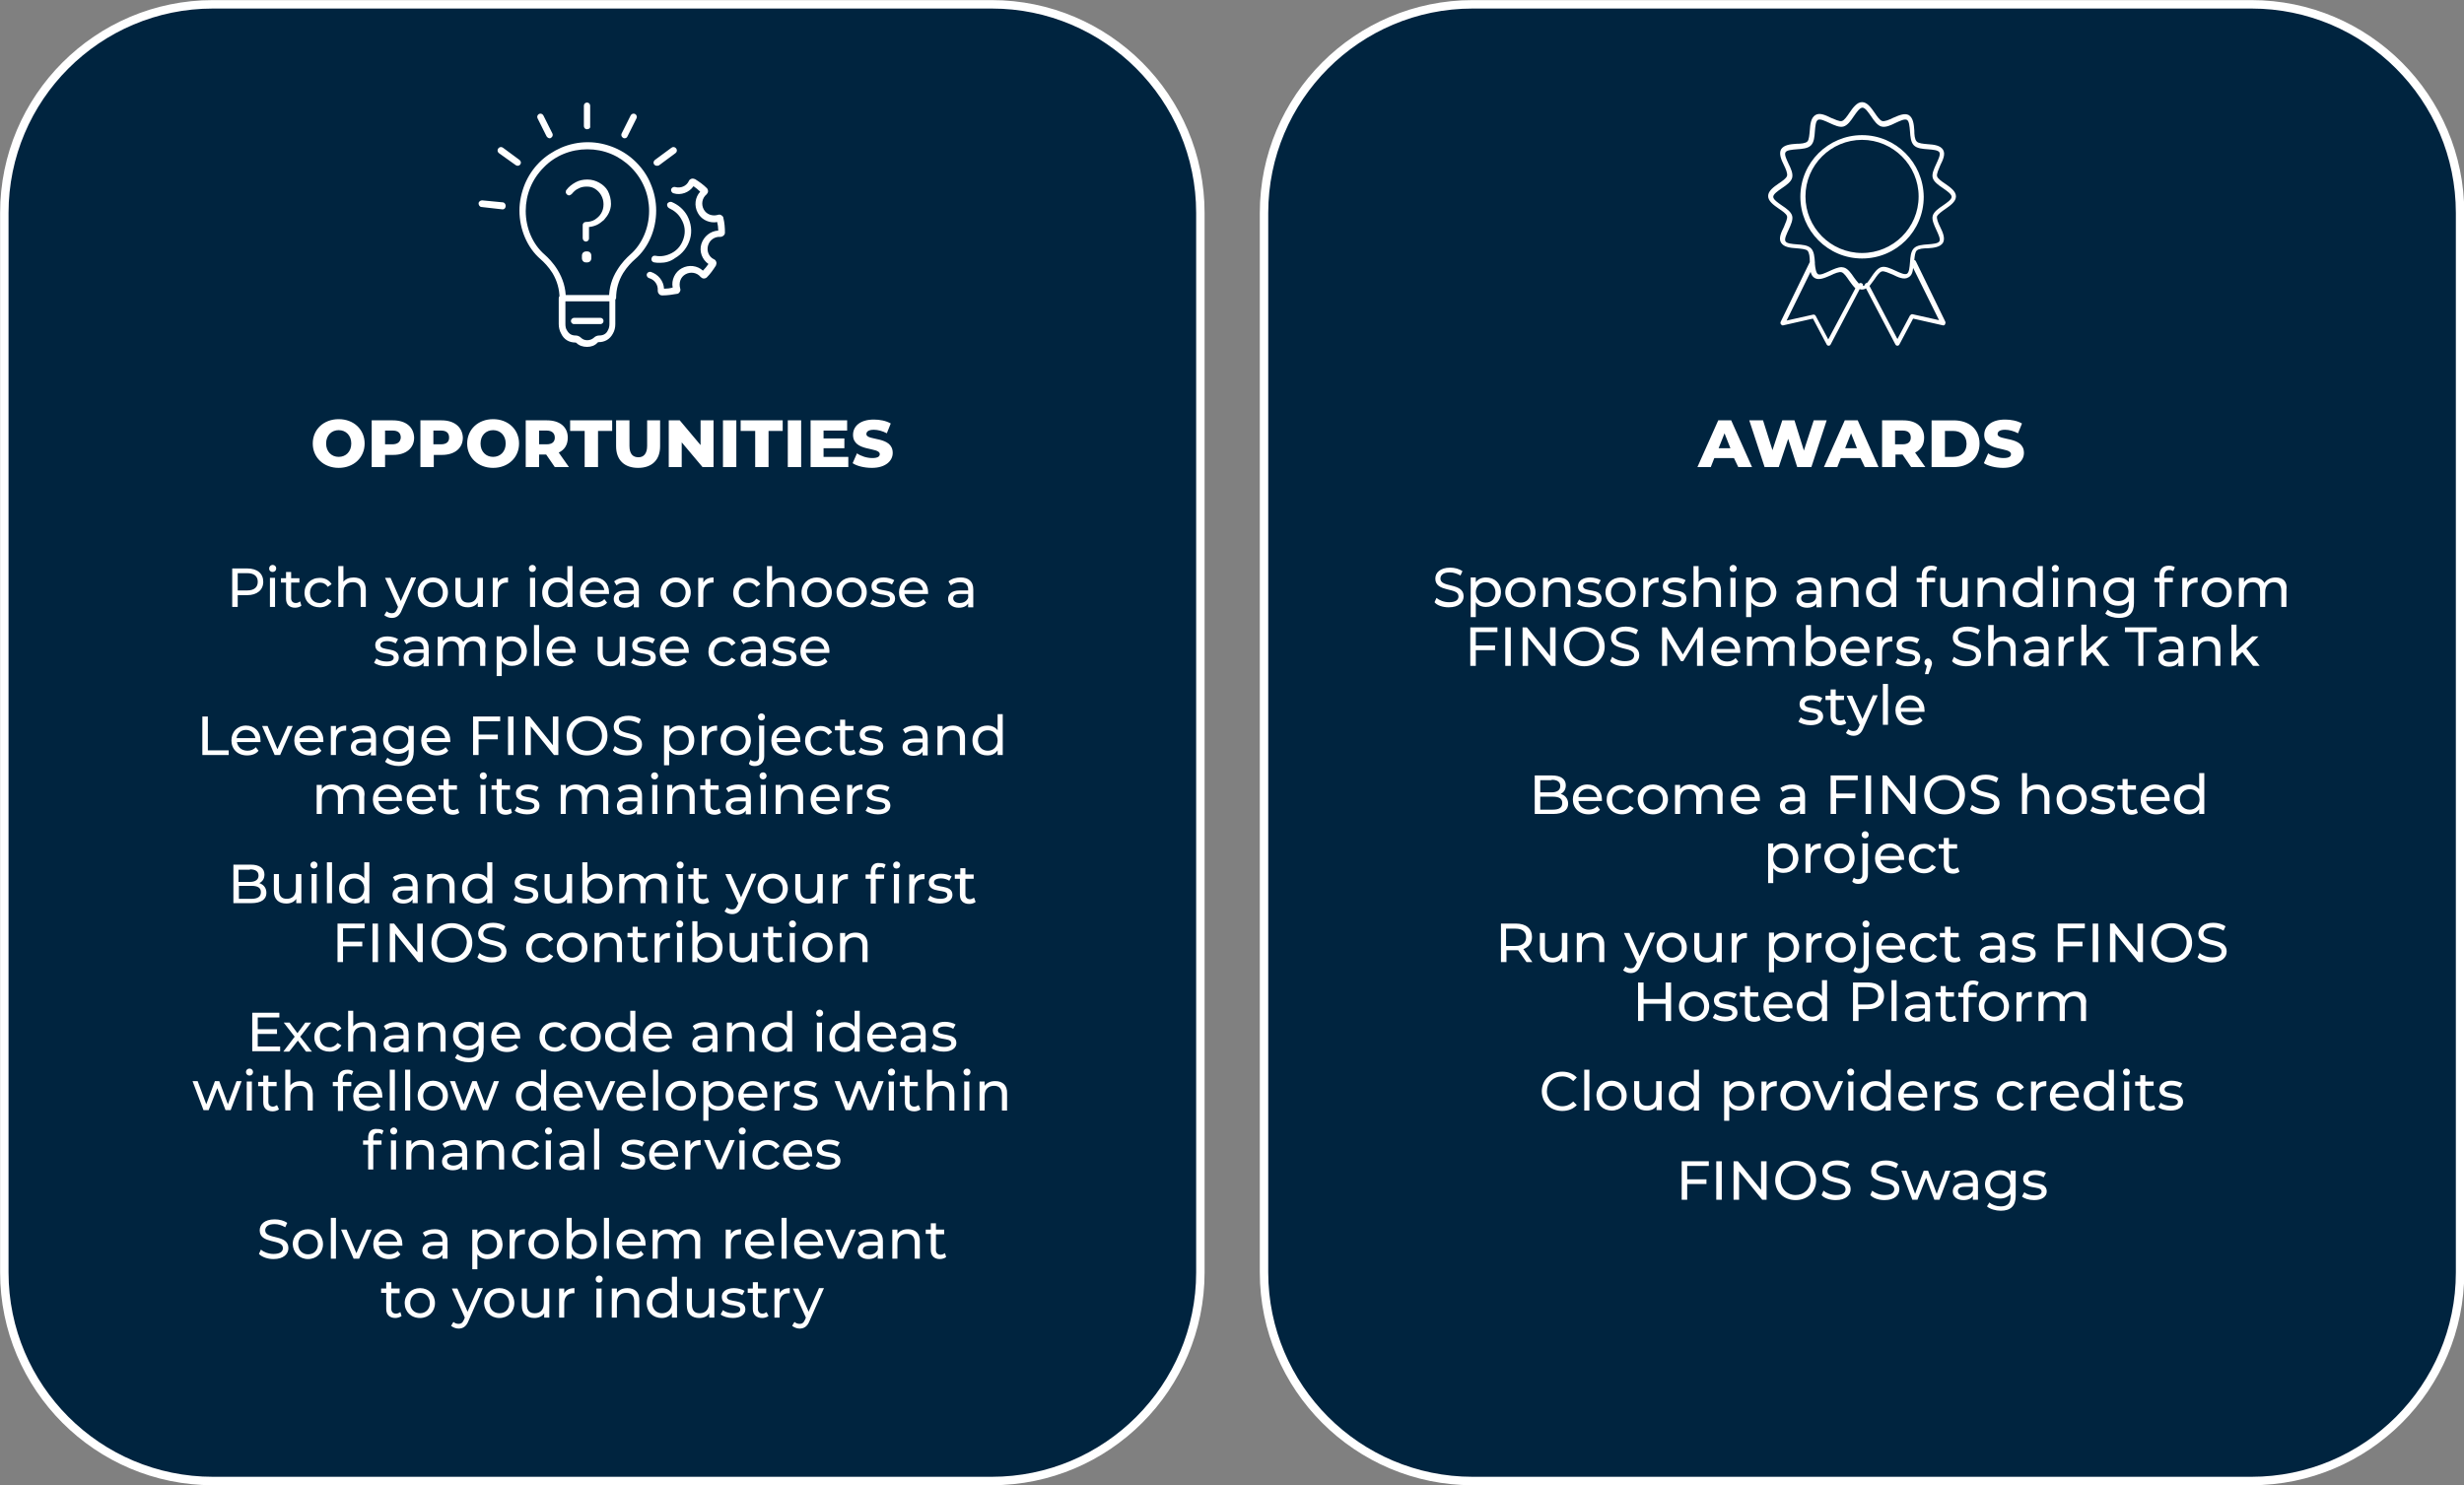
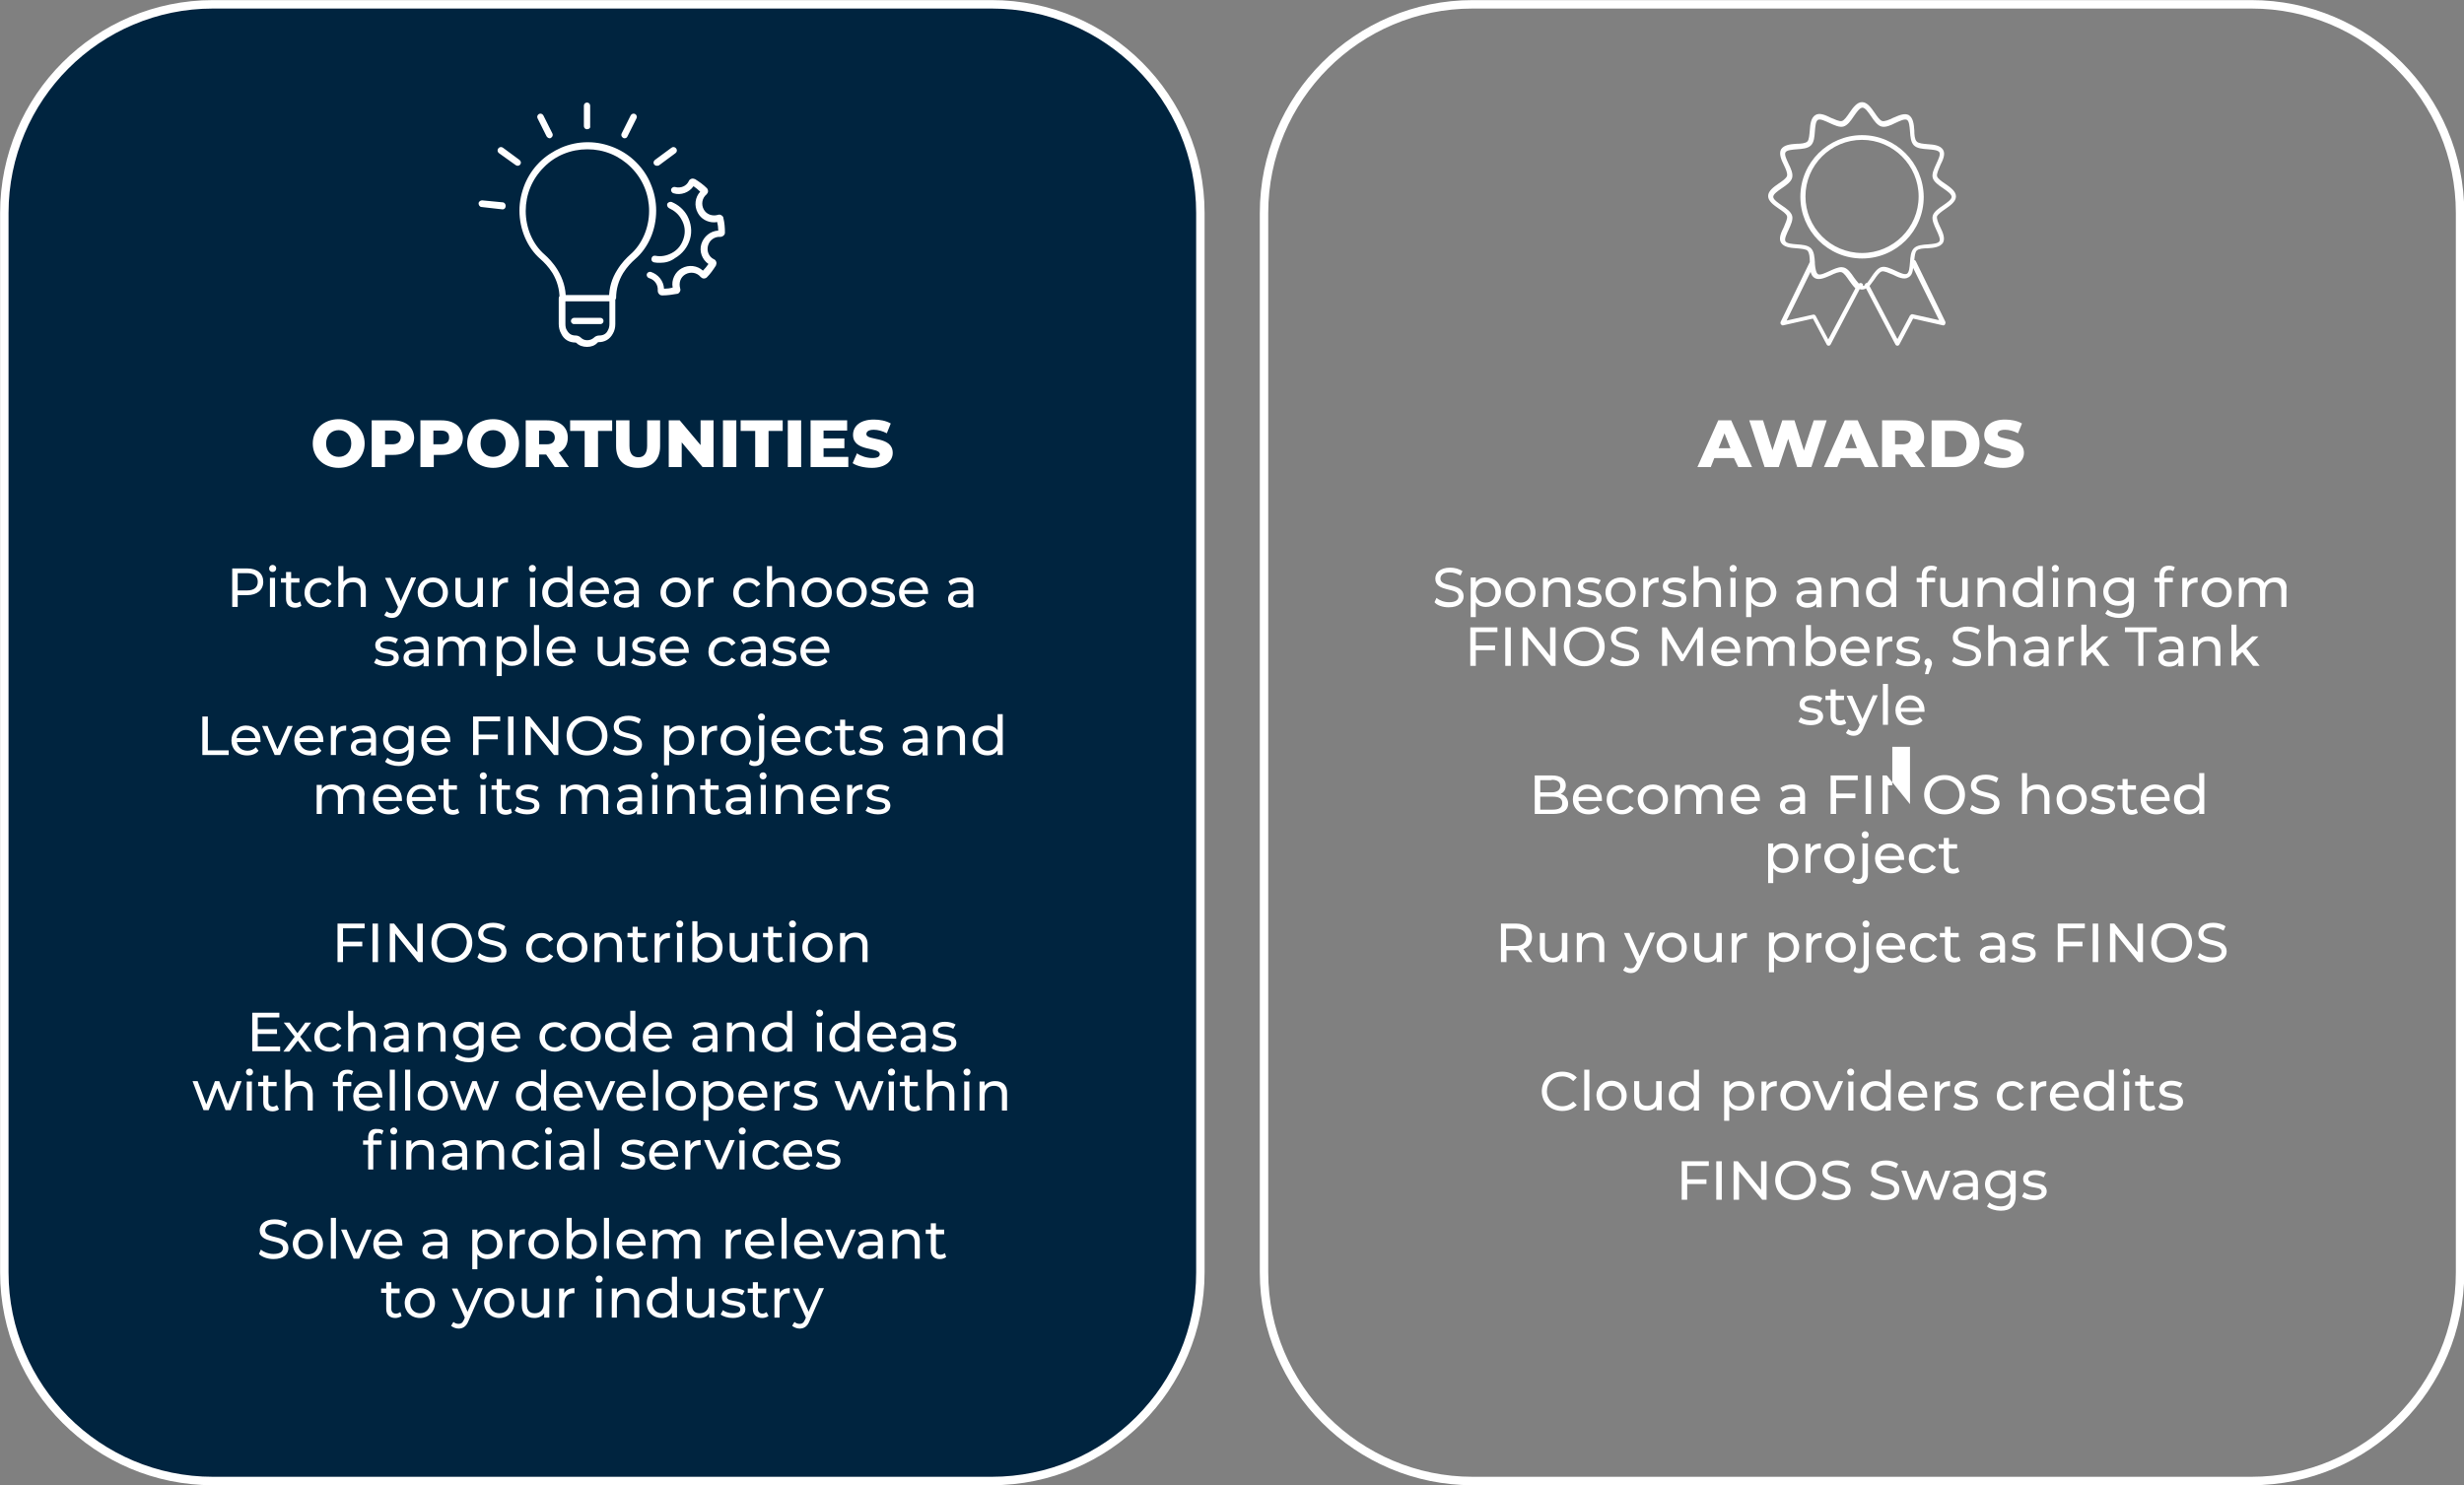
<svg xmlns="http://www.w3.org/2000/svg" xmlns:xlink="http://www.w3.org/1999/xlink" version="1.1" id="Layer_1" x="0px" y="0px" viewBox="0 0 627.1 378.1" style="enable-background:new 0 0 627.1 378.1;" xml:space="preserve">
  <rect x="0" y="0" width="627.1" height="378.1" fill="#808080" stroke="none" />
  <style type="text/css">
	.st0{clip-path:url(#SVGID_00000148638954977771389590000007144532031896299401_);fill:#00243F;}
	.st1{clip-path:url(#SVGID_00000030477748717774962500000005923557060197613473_);fill:none;stroke:#FFFFFF;stroke-width:2.146;}
	.st2{clip-path:url(#SVGID_00000020382620519612154480000012872398332508834945_);fill:#00243F;}
	.st3{clip-path:url(#SVGID_00000077317571201955260060000005640142729561661886_);fill:none;stroke:#FFFFFF;stroke-width:2.146;}
	.st4{clip-path:url(#SVGID_00000156548428895512032910000010481407517504490671_);fill:#FFFFFF;}
	.st5{clip-path:url(#SVGID_00000043447632130293323490000012955810141047701671_);fill:#FFFFFF;}
	.st6{clip-path:url(#SVGID_00000059282055647143706400000005786313806593026195_);fill:#FFFFFF;}
	.st7{clip-path:url(#SVGID_00000124129521520213453150000001294044858563397260_);fill:#FFFFFF;}
	.st8{clip-path:url(#SVGID_00000056405686419474838190000005748800369434341281_);fill:#FFFFFF;}
	.st9{clip-path:url(#SVGID_00000172399247843815367790000015951115314371255681_);fill:#FFFFFF;}
	.st10{clip-path:url(#SVGID_00000125578496406035150460000007318415546459709315_);fill:#FFFFFF;}
	.st11{clip-path:url(#SVGID_00000091696317454504789520000005785083828034017727_);fill:#FFFFFF;}
	.st12{clip-path:url(#SVGID_00000130616737224077479140000003711269942810294193_);fill:#FFFFFF;}
	.st13{clip-path:url(#SVGID_00000003804410330404156640000014720756193530859396_);fill:#FFFFFF;}
	.st14{clip-path:url(#SVGID_00000176009044568166578970000018309413157815888045_);fill:#FFFFFF;}
	.st15{clip-path:url(#SVGID_00000043432872175154190500000014407977616064970666_);fill:#FFFFFF;}
	.st16{clip-path:url(#SVGID_00000058574864928021544610000003535035139318856082_);fill:#FFFFFF;}
	.st17{clip-path:url(#SVGID_00000098185310232016828030000017155676758567281847_);fill:#FFFFFF;}
	.st18{clip-path:url(#SVGID_00000107584105750890656890000010405368406771106180_);fill:#FFFFFF;}
	.st19{clip-path:url(#SVGID_00000036250506788489427680000013838340108984598185_);fill:#FFFFFF;}
	.st20{clip-path:url(#SVGID_00000067201482610143544850000016893118020791325875_);fill:#FFFFFF;}
	.st21{clip-path:url(#SVGID_00000021801162930948558930000009435187244530629278_);fill:#FFFFFF;}
	.st22{clip-path:url(#SVGID_00000037674164693152748100000008633557328366606269_);fill:#FFFFFF;}
	.st23{clip-path:url(#SVGID_00000004538334279407098920000010276495622995447430_);fill:#FFFFFF;}
	.st24{clip-path:url(#SVGID_00000086694277807957383800000012007234068107880118_);fill:#FFFFFF;}
	.st25{clip-path:url(#SVGID_00000139999962752322241850000003392172278688532125_);fill:#FFFFFF;}
	.st26{clip-path:url(#SVGID_00000098941032295246922530000013465614461464776097_);fill:#FFFFFF;}
	.st27{clip-path:url(#SVGID_00000114050040508244232760000013114097605559241397_);fill:#FFFFFF;}
	.st28{clip-path:url(#SVGID_00000098215292975477477760000011426807625346182786_);fill:#FFFFFF;}
	.st29{clip-path:url(#SVGID_00000067926979745139484880000002658303504300727963_);fill:#FFFFFF;}
</style>
  <g>
    <g>
      <defs>
        <rect id="SVGID_1_" width="627.1" height="378.1" />
      </defs>
      <clipPath id="SVGID_00000050638122661568475680000011302218874277707161_">
        <use xlink:href="#SVGID_1_" style="overflow:visible;" />
      </clipPath>
      <path style="clip-path:url(#SVGID_00000050638122661568475680000011302218874277707161_);fill:#00243F;" d="M54.2,1.1    C24.9,1.1,1.1,24.9,1.1,54.2v269.7c0,29.3,23.8,53.1,53.1,53.1h198.2c29.3,0,53.1-23.8,53.1-53.1V54.2c0-29.3-23.8-53.1-53.1-53.1    C252.4,1.1,54.2,1.1,54.2,1.1z" />
    </g>
  </g>
  <g>
    <g>
      <defs>
        <path id="SVGID_00000016766271153884139450000014087838199829669011_" d="M54.2,1.1C24.9,1.1,1.1,24.9,1.1,54.2v269.7     c0,29.3,23.8,53.1,53.1,53.1h198.2c29.3,0,53.1-23.8,53.1-53.1V54.2c0-29.3-23.8-53.1-53.1-53.1C252.4,1.1,54.2,1.1,54.2,1.1z" />
      </defs>
      <clipPath id="SVGID_00000081631691780084864810000014019509687141865663_">
        <use xlink:href="#SVGID_00000016766271153884139450000014087838199829669011_" style="overflow:visible;" />
      </clipPath>
    </g>
  </g>
  <g>
    <g>
      <defs>
        <rect id="SVGID_00000090989563349627801020000017990513904497900219_" width="627.1" height="378.1" />
      </defs>
      <clipPath id="SVGID_00000110433821899230357750000004135122533525128348_">
        <use xlink:href="#SVGID_00000090989563349627801020000017990513904497900219_" style="overflow:visible;" />
      </clipPath>
      <path style="clip-path:url(#SVGID_00000110433821899230357750000004135122533525128348_);fill:none;stroke:#FFFFFF;stroke-width:2.146;" d="    M54.2,1.1C24.9,1.1,1.1,24.9,1.1,54.2v269.7c0,29.3,23.8,53.1,53.1,53.1h198.2c29.3,0,53.1-23.8,53.1-53.1V54.2    c0-29.3-23.8-53.1-53.1-53.1C252.4,1.1,54.2,1.1,54.2,1.1z" />
    </g>
    <g>
      <defs>
-         <rect id="SVGID_00000022554846944108420590000005387964964174990259_" width="627.1" height="378.1" />
-       </defs>
+         </defs>
      <clipPath id="SVGID_00000121975332483670029810000010864924823404405376_">
        <use xlink:href="#SVGID_00000022554846944108420590000005387964964174990259_" style="overflow:visible;" />
      </clipPath>
      <path style="clip-path:url(#SVGID_00000121975332483670029810000010864924823404405376_);fill:#00243F;" d="M374.8,1.1    c-29.3,0-53.1,23.8-53.1,53.1v269.7c0,29.3,23.8,53.1,53.1,53.1H573c29.3,0,53.1-23.8,53.1-53.1V54.2c0-29.3-23.8-53.1-53.1-53.1    C573,1.1,374.8,1.1,374.8,1.1z" />
    </g>
  </g>
  <g>
    <g>
      <defs>
        <path id="SVGID_00000010273169438427115500000003077924545946583961_" d="M374.8,1.1c-29.3,0-53.1,23.8-53.1,53.1v269.7     c0,29.3,23.8,53.1,53.1,53.1H573c29.3,0,53.1-23.8,53.1-53.1V54.2c0-29.3-23.8-53.1-53.1-53.1C573,1.1,374.8,1.1,374.8,1.1z" />
      </defs>
      <clipPath id="SVGID_00000031167191530650867360000003938335781968571274_">
        <use xlink:href="#SVGID_00000010273169438427115500000003077924545946583961_" style="overflow:visible;" />
      </clipPath>
    </g>
  </g>
  <g>
    <g>
      <defs>
        <rect id="SVGID_00000027570274871954341040000009095685629589975952_" width="627.1" height="378.1" />
      </defs>
      <clipPath id="SVGID_00000025432205507995799680000001889117892033569163_">
        <use xlink:href="#SVGID_00000027570274871954341040000009095685629589975952_" style="overflow:visible;" />
      </clipPath>
      <path style="clip-path:url(#SVGID_00000025432205507995799680000001889117892033569163_);fill:none;stroke:#FFFFFF;stroke-width:2.146;" d="    M374.8,1.1c-29.3,0-53.1,23.8-53.1,53.1v269.7c0,29.3,23.8,53.1,53.1,53.1H573c29.3,0,53.1-23.8,53.1-53.1V54.2    c0-29.3-23.8-53.1-53.1-53.1C573,1.1,374.8,1.1,374.8,1.1z" />
    </g>
    <g>
      <defs>
        <rect id="SVGID_00000134955438761662924020000011393563662415808900_" width="627.1" height="378.1" />
      </defs>
      <clipPath id="SVGID_00000017502381966842594450000008375803818100858022_">
        <use xlink:href="#SVGID_00000134955438761662924020000011393563662415808900_" style="overflow:visible;" />
      </clipPath>
      <path style="clip-path:url(#SVGID_00000017502381966842594450000008375803818100858022_);fill:#FFFFFF;" d="M208.4,328l-2.6,5.9    l-2.6-5.9h-1.4l3.3,7.4l-0.2,0.5c-0.4,0.9-0.8,1.1-1.4,1.1c-0.5,0-1-0.2-1.3-0.5l-0.6,1c0.5,0.4,1.2,0.7,1.9,0.7    c1.1,0,2-0.5,2.6-2.1l3.6-8.2h-1.3V328z M198.4,329.2V328h-1.3v7.4h1.3v-3.7c0-1.6,0.9-2.5,2.3-2.5c0.1,0,0.2,0,0.3,0v-1.3    C199.8,327.9,198.9,328.3,198.4,329.2 M195.1,334c-0.3,0.2-0.7,0.4-1,0.4c-0.7,0-1.2-0.4-1.2-1.2v-4h2.1V328h-2.1v-1.6h-1.3v1.6    h-1.3v1.1h1.3v4.1c0,1.5,0.9,2.3,2.4,2.3c0.6,0,1.2-0.2,1.6-0.5L195.1,334z M186.5,335.5c2,0,3.2-0.9,3.2-2.2    c0-2.9-4.7-1.5-4.7-3.2c0-0.6,0.6-1,1.8-1c0.7,0,1.5,0.2,2.1,0.6l0.6-1.1c-0.6-0.4-1.7-0.7-2.7-0.7c-1.9,0-3.1,0.9-3.1,2.2    c0,3,4.7,1.5,4.7,3.2c0,0.6-0.5,1-1.8,1c-1,0-2-0.3-2.6-0.8l-0.6,1.1C184,335.1,185.2,335.5,186.5,335.5 M180.4,328v3.8    c0,1.6-0.9,2.5-2.3,2.5c-1.3,0-2-0.7-2-2.2V328h-1.3v4.3c0,2.2,1.3,3.2,3.2,3.2c1.1,0,2-0.4,2.5-1.2v1.1h1.3V328H180.4z     M168.5,334.3c-1.4,0-2.5-1-2.5-2.6s1.1-2.6,2.5-2.6s2.5,1,2.5,2.6S169.9,334.3,168.5,334.3 M171,325v4.1    c-0.6-0.8-1.5-1.2-2.6-1.2c-2.2,0-3.8,1.5-3.8,3.8s1.6,3.8,3.8,3.8c1.1,0,2-0.4,2.6-1.3v1.2h1.3V325H171z M159.7,327.9    c-1.2,0-2.1,0.4-2.7,1.2V328h-1.3v7.4h1.3v-3.8c0-1.6,0.9-2.5,2.4-2.5c1.3,0,2,0.7,2,2.2v4.1h1.3v-4.3    C162.8,328.9,161.5,327.9,159.7,327.9 M151.8,335.4h1.3V328h-1.3V335.4z M152.5,326.5c0.5,0,0.9-0.4,0.9-0.9s-0.4-0.9-0.9-0.9    s-0.9,0.4-0.9,0.9C151.6,326.2,152,326.5,152.5,326.5 M143.6,329.2V328h-1.3v7.4h1.3v-3.7c0-1.6,0.9-2.5,2.3-2.5    c0.1,0,0.2,0,0.3,0v-1.3C145,327.9,144.1,328.3,143.6,329.2 M138.4,328v3.8c0,1.6-0.9,2.5-2.3,2.5c-1.3,0-2-0.7-2-2.2V328h-1.3    v4.3c0,2.2,1.3,3.2,3.2,3.2c1.1,0,2-0.4,2.5-1.2v1.1h1.3V328H138.4z M127.1,334.3c-1.4,0-2.5-1-2.5-2.6s1.1-2.6,2.5-2.6    s2.5,1,2.5,2.6S128.6,334.3,127.1,334.3 M127.1,335.5c2.2,0,3.8-1.6,3.8-3.8c0-2.2-1.6-3.8-3.8-3.8s-3.9,1.6-3.9,3.8    C123.3,333.9,124.9,335.5,127.1,335.5 M121.6,328l-2.6,5.9l-2.6-5.9H115l3.3,7.4l-0.2,0.5c-0.4,0.9-0.8,1.1-1.4,1.1    c-0.5,0-1-0.2-1.3-0.5l-0.6,1c0.5,0.4,1.2,0.7,1.9,0.7c1.1,0,2-0.5,2.6-2.1l3.6-8.2h-1.3V328z M106.9,334.3c-1.4,0-2.5-1-2.5-2.6    s1.1-2.6,2.5-2.6s2.5,1,2.5,2.6S108.3,334.3,106.9,334.3 M106.9,335.5c2.2,0,3.8-1.6,3.8-3.8c0-2.2-1.6-3.8-3.8-3.8    s-3.9,1.6-3.9,3.8S104.6,335.5,106.9,335.5 M101.9,334c-0.3,0.2-0.7,0.4-1.1,0.4c-0.7,0-1.2-0.4-1.2-1.2v-4h2.1V328h-2.1v-1.6    h-1.3v1.6H97v1.1h1.3v4.1c0,1.5,0.9,2.3,2.3,2.3c0.6,0,1.2-0.2,1.6-0.5L101.9,334z" />
    </g>
    <g>
      <defs>
        <rect id="SVGID_00000083068400785655225290000010424622857656999046_" width="627.1" height="378.1" />
      </defs>
      <clipPath id="SVGID_00000070807176106807532770000014976281042886866062_">
        <use xlink:href="#SVGID_00000083068400785655225290000010424622857656999046_" style="overflow:visible;" />
      </clipPath>
      <path style="clip-path:url(#SVGID_00000070807176106807532770000014976281042886866062_);fill:#FFFFFF;" d="M240.5,319    c-0.3,0.2-0.7,0.4-1.1,0.4c-0.7,0-1.2-0.4-1.2-1.2v-4h2.1V313h-2.1v-1.6h-1.3v1.6h-1.3v1.1h1.3v4.1c0,1.5,0.9,2.3,2.3,2.3    c0.6,0,1.2-0.2,1.6-0.5L240.5,319z M231.1,312.9c-1.2,0-2.1,0.4-2.7,1.2V313h-1.3v7.4h1.3v-3.8c0-1.6,0.9-2.5,2.4-2.5    c1.3,0,2,0.7,2,2.2v4.1h1.3v-4.3C234.2,313.9,232.9,312.9,231.1,312.9 M221.2,319.4c-1,0-1.6-0.5-1.6-1.2c0-0.6,0.4-1.1,1.7-1.1    h2.1v1C223,319,222.2,319.4,221.2,319.4 M221.5,312.9c-1.2,0-2.3,0.3-3.1,0.9l0.6,1c0.6-0.5,1.5-0.8,2.4-0.8c1.3,0,2,0.7,2,1.8    v0.3h-2.1c-2.2,0-3,1-3,2.2c0,1.3,1.1,2.2,2.7,2.2c1.2,0,2-0.4,2.4-1.1v1h1.3v-4.5C224.7,313.9,223.5,312.9,221.5,312.9     M216.5,313l-2.6,6l-2.5-6H210l3.2,7.4h1.4l3.2-7.4H216.5z M205.8,314c1.3,0,2.2,0.9,2.4,2.1h-4.8    C203.6,314.9,204.5,314,205.8,314 M209.5,316.7c0-2.3-1.5-3.8-3.7-3.8c-2.1,0-3.7,1.6-3.7,3.8c0,2.2,1.6,3.8,4,3.8    c1.2,0,2.3-0.4,2.9-1.2l-0.7-0.9c-0.5,0.6-1.3,0.9-2.1,0.9c-1.5,0-2.5-0.9-2.7-2.2h6C209.5,317,209.5,316.8,209.5,316.7     M198.9,320.4h1.3V310h-1.3V320.4z M193.4,314c1.3,0,2.2,0.9,2.4,2.1H191C191.1,314.9,192.1,314,193.4,314 M197,316.7    c0-2.3-1.5-3.8-3.7-3.8c-2.1,0-3.7,1.6-3.7,3.8c0,2.2,1.6,3.8,4,3.8c1.2,0,2.3-0.4,2.9-1.2l-0.7-0.9c-0.5,0.6-1.3,0.9-2.1,0.9    c-1.5,0-2.5-0.9-2.7-2.2h6C197,317,197,316.8,197,316.7 M186,314.2V313h-1.3v7.4h1.3v-3.7c0-1.6,0.9-2.5,2.3-2.5    c0.1,0,0.2,0,0.3,0v-1.3C187.4,312.9,186.5,313.3,186,314.2 M175.5,312.9c-1.3,0-2.3,0.5-2.9,1.4c-0.5-0.9-1.4-1.4-2.6-1.4    c-1.1,0-2,0.4-2.6,1.2V313h-1.3v7.4h1.3v-3.8c0-1.6,0.9-2.5,2.2-2.5c1.2,0,1.9,0.7,1.9,2.2v4.1h1.3v-3.8c0-1.6,0.9-2.5,2.2-2.5    c1.2,0,1.9,0.7,1.9,2.2v4.1h1.3v-4.3C178.5,313.9,177.3,312.9,175.5,312.9 M160.7,314c1.3,0,2.2,0.9,2.4,2.1h-4.8    C158.4,314.9,159.4,314,160.7,314 M164.3,316.7c0-2.3-1.5-3.8-3.7-3.8c-2.1,0-3.7,1.6-3.7,3.8c0,2.2,1.6,3.8,4,3.8    c1.2,0,2.3-0.4,2.9-1.2l-0.7-0.9c-0.5,0.6-1.3,0.9-2.1,0.9c-1.5,0-2.5-0.9-2.7-2.2h6C164.3,317,164.3,316.8,164.3,316.7     M153.7,320.4h1.3V310h-1.3V320.4z M148,319.3c-1.4,0-2.5-1-2.5-2.6s1.1-2.6,2.5-2.6s2.5,1,2.5,2.6S149.4,319.3,148,319.3     M148.1,312.9c-1.1,0-2,0.4-2.6,1.2V310h-1.3v10.4h1.3v-1.2c0.6,0.8,1.6,1.3,2.6,1.3c2.2,0,3.8-1.5,3.8-3.8    S150.3,312.9,148.1,312.9 M138.4,319.3c-1.4,0-2.5-1-2.5-2.6s1.1-2.6,2.5-2.6s2.5,1,2.5,2.6S139.9,319.3,138.4,319.3 M138.4,320.5    c2.2,0,3.8-1.6,3.8-3.8c0-2.2-1.6-3.8-3.8-3.8s-3.9,1.6-3.9,3.8C134.6,318.9,136.2,320.5,138.4,320.5 M131,314.2V313h-1.3v7.4h1.3    v-3.7c0-1.6,0.9-2.5,2.3-2.5c0.1,0,0.2,0,0.3,0v-1.3C132.4,312.9,131.5,313.3,131,314.2 M124,319.3c-1.4,0-2.5-1-2.5-2.6    s1.1-2.6,2.5-2.6s2.5,1,2.5,2.6S125.4,319.3,124,319.3 M124.1,312.9c-1.1,0-2,0.4-2.6,1.2V313h-1.3v10.1h1.3v-3.8    c0.6,0.8,1.5,1.2,2.6,1.2c2.2,0,3.8-1.5,3.8-3.8C127.8,314.4,126.3,312.9,124.1,312.9 M110.4,319.4c-1,0-1.6-0.5-1.6-1.2    c0-0.6,0.4-1.1,1.7-1.1h2.1v1C112.2,319,111.4,319.4,110.4,319.4 M110.7,312.9c-1.2,0-2.3,0.3-3.1,0.9l0.6,1    c0.6-0.5,1.5-0.8,2.4-0.8c1.3,0,2,0.7,2,1.8v0.3h-2.1c-2.2,0-3,1-3,2.2c0,1.3,1.1,2.2,2.7,2.2c1.2,0,2-0.4,2.4-1.1v1h1.3v-4.5    C113.9,313.9,112.7,312.9,110.7,312.9 M98.7,314c1.3,0,2.2,0.9,2.4,2.1h-4.8C96.5,314.9,97.4,314,98.7,314 M102.4,316.7    c0-2.3-1.5-3.8-3.7-3.8c-2.1,0-3.7,1.6-3.7,3.8c0,2.2,1.6,3.8,4,3.8c1.2,0,2.3-0.4,2.9-1.2l-0.7-0.9c-0.5,0.6-1.3,0.9-2.1,0.9    c-1.5,0-2.5-0.9-2.7-2.2h6C102.4,317,102.4,316.8,102.4,316.7 M93.3,313l-2.6,6l-2.5-6h-1.4l3.2,7.4h1.4l3.2-7.4H93.3z     M84.2,320.4h1.3V310h-1.3V320.4z M78.4,319.3c-1.4,0-2.5-1-2.5-2.6s1.1-2.6,2.5-2.6s2.5,1,2.5,2.6S79.9,319.3,78.4,319.3     M78.4,320.5c2.2,0,3.8-1.6,3.8-3.8c0-2.2-1.6-3.8-3.8-3.8s-3.9,1.6-3.9,3.8C74.6,318.9,76.2,320.5,78.4,320.5 M69.6,320.5    c2.6,0,3.8-1.3,3.8-2.8c0-3.6-5.9-2.1-5.9-4.5c0-0.9,0.7-1.6,2.4-1.6c0.9,0,1.8,0.3,2.7,0.8l0.5-1.1c-0.8-0.6-2-0.9-3.2-0.9    c-2.6,0-3.8,1.3-3.8,2.8c0,3.6,5.9,2.1,5.9,4.5c0,0.9-0.7,1.5-2.4,1.5c-1.3,0-2.5-0.5-3.2-1.1l-0.5,1.1    C66.7,320,68.1,320.5,69.6,320.5" />
    </g>
    <g>
      <defs>
        <rect id="SVGID_00000063592970848133885570000010694683662132773269_" width="627.1" height="378.1" />
      </defs>
      <clipPath id="SVGID_00000107570768388121137120000002539760240749843123_">
        <use xlink:href="#SVGID_00000063592970848133885570000010694683662132773269_" style="overflow:visible;" />
      </clipPath>
      <path style="clip-path:url(#SVGID_00000107570768388121137120000002539760240749843123_);fill:#FFFFFF;" d="M210.7,297.7    c2,0,3.2-0.9,3.2-2.2c0-2.9-4.7-1.5-4.7-3.2c0-0.6,0.6-1,1.8-1c0.7,0,1.5,0.2,2.1,0.6l0.6-1.1c-0.6-0.4-1.7-0.7-2.7-0.7    c-1.9,0-3.1,0.9-3.1,2.2c0,3,4.7,1.5,4.7,3.2c0,0.6-0.5,1-1.8,1c-1,0-2-0.3-2.6-0.8l-0.6,1.1C208.3,297.4,209.5,297.7,210.7,297.7     M203.1,291.3c1.3,0,2.2,0.9,2.4,2.1h-4.8C200.8,292.2,201.8,291.3,203.1,291.3 M206.7,294c0-2.3-1.5-3.8-3.7-3.8    c-2.1,0-3.7,1.6-3.7,3.8c0,2.2,1.6,3.8,4,3.8c1.2,0,2.3-0.4,2.9-1.2l-0.7-0.9c-0.5,0.6-1.3,0.9-2.1,0.9c-1.5,0-2.5-0.9-2.7-2.2h6    C206.7,294.3,206.7,294.1,206.7,294 M195.4,297.7c1.3,0,2.4-0.6,3-1.6l-1-0.6c-0.5,0.7-1.2,1.1-2,1.1c-1.5,0-2.5-1-2.5-2.6    s1.1-2.6,2.5-2.6c0.8,0,1.5,0.3,2,1.1l1-0.7c-0.6-1-1.7-1.6-3-1.6c-2.3,0-3.9,1.6-3.9,3.8C191.5,296.2,193.1,297.7,195.4,297.7     M188.2,297.7h1.3v-7.4h-1.3V297.7z M188.9,288.8c0.5,0,0.9-0.4,0.9-0.9s-0.4-0.9-0.9-0.9s-0.9,0.4-0.9,0.9    S188.4,288.8,188.9,288.8 M185.7,290.2l-2.6,6l-2.5-6h-1.4l3.2,7.4h1.4l3.2-7.4H185.7z M175.7,291.5v-1.2h-1.3v7.4h1.3V294    c0-1.6,0.9-2.5,2.3-2.5c0.1,0,0.2,0,0.3,0v-1.3C177.1,290.2,176.2,290.6,175.7,291.5 M168.9,291.3c1.3,0,2.2,0.9,2.4,2.1h-4.8    C166.7,292.2,167.6,291.3,168.9,291.3 M172.6,294c0-2.3-1.5-3.8-3.7-3.8s-3.7,1.6-3.7,3.8c0,2.2,1.6,3.8,4,3.8    c1.2,0,2.3-0.4,2.9-1.2l-0.7-0.9c-0.5,0.6-1.3,0.9-2.1,0.9c-1.5,0-2.5-0.9-2.7-2.2h6C172.6,294.3,172.6,294.1,172.6,294     M161,297.7c2,0,3.2-0.9,3.2-2.2c0-2.9-4.7-1.5-4.7-3.2c0-0.6,0.6-1,1.8-1c0.7,0,1.5,0.2,2.1,0.6l0.6-1.1    c-0.6-0.4-1.7-0.7-2.7-0.7c-1.9,0-3.1,0.9-3.1,2.2c0,3,4.7,1.5,4.7,3.2c0,0.6-0.5,1-1.8,1c-1,0-2-0.3-2.6-0.8l-0.6,1.1    C158.6,297.4,159.8,297.7,161,297.7 M151.2,297.7h1.3v-10.4h-1.3V297.7z M145.2,296.7c-1,0-1.6-0.5-1.6-1.2c0-0.6,0.4-1.1,1.7-1.1    h2.1v1C147,296.2,146.2,296.7,145.2,296.7 M145.5,290.2c-1.2,0-2.3,0.3-3.1,1l0.6,1c0.6-0.5,1.5-0.8,2.4-0.8c1.3,0,2,0.7,2,1.8    v0.3h-2.1c-2.2,0-3,1-3,2.2c0,1.3,1.1,2.2,2.7,2.2c1.2,0,2-0.4,2.4-1.1v1h1.3v-4.5C148.7,291.1,147.6,290.2,145.5,290.2     M138.9,297.7h1.3v-7.4h-1.3V297.7z M139.6,288.8c0.5,0,0.9-0.4,0.9-0.9s-0.4-0.9-0.9-0.9s-0.9,0.4-0.9,0.9    C138.7,288.4,139.1,288.8,139.6,288.8 M134.2,297.7c1.3,0,2.4-0.6,3-1.6l-1-0.6c-0.5,0.7-1.2,1.1-2,1.1c-1.5,0-2.5-1-2.5-2.6    s1.1-2.6,2.5-2.6c0.8,0,1.5,0.3,2,1.1l1-0.7c-0.6-1-1.7-1.6-3-1.6c-2.3,0-3.9,1.6-3.9,3.8C130.2,296.2,131.9,297.7,134.2,297.7     M125.3,290.2c-1.2,0-2.1,0.4-2.7,1.2v-1.1h-1.3v7.4h1.3v-3.8c0-1.6,0.9-2.5,2.4-2.5c1.3,0,2,0.7,2,2.2v4.1h1.3v-4.3    C128.4,291.2,127.1,290.2,125.3,290.2 M115.4,296.7c-1,0-1.6-0.5-1.6-1.2c0-0.6,0.4-1.1,1.7-1.1h2.1v1    C117.2,296.2,116.4,296.7,115.4,296.7 M115.7,290.2c-1.2,0-2.3,0.3-3.1,1l0.6,1c0.6-0.5,1.5-0.8,2.4-0.8c1.3,0,2,0.7,2,1.8v0.3    h-2.1c-2.2,0-3,1-3,2.2c0,1.3,1.1,2.2,2.7,2.2c1.2,0,2-0.4,2.4-1.1v1h1.3v-4.5C118.9,291.1,117.7,290.2,115.7,290.2 M107.4,290.2    c-1.2,0-2.1,0.4-2.7,1.2v-1.1h-1.3v7.4h1.3v-3.8c0-1.6,0.9-2.5,2.4-2.5c1.3,0,2,0.7,2,2.2v4.1h1.3v-4.3    C110.5,291.2,109.2,290.2,107.4,290.2 M99.5,297.7h1.3v-7.4h-1.3V297.7z M93.7,289.6v0.7h-1.3v1.1h1.3v6.3H95v-6.3h2.1v-1.1H95    v-0.6c0-0.9,0.4-1.3,1.2-1.3c0.4,0,0.8,0.1,1,0.4l0.4-1c-0.4-0.3-0.9-0.4-1.5-0.4C94.5,287.2,93.7,288.1,93.7,289.6 M100.2,288.8    c0.5,0,0.9-0.4,0.9-0.9s-0.4-0.9-0.9-0.9s-0.9,0.4-0.9,0.9C99.3,288.4,99.7,288.8,100.2,288.8" />
    </g>
    <g>
      <defs>
        <rect id="SVGID_00000012431097528994543730000004080849112884793017_" width="627.1" height="378.1" />
      </defs>
      <clipPath id="SVGID_00000168821197676816111300000003655364841491455152_">
        <use xlink:href="#SVGID_00000012431097528994543730000004080849112884793017_" style="overflow:visible;" />
      </clipPath>
      <path style="clip-path:url(#SVGID_00000168821197676816111300000003655364841491455152_);fill:#FFFFFF;" d="M253.3,275.2    c-1.2,0-2.1,0.4-2.7,1.2v-1.1h-1.3v7.4h1.3v-3.8c0-1.6,0.9-2.5,2.4-2.5c1.3,0,2,0.7,2,2.2v4.1h1.3v-4.3    C256.4,276.2,255.1,275.2,253.3,275.2 M245.4,282.7h1.3v-7.4h-1.3V282.7z M246.1,273.8c0.5,0,0.9-0.4,0.9-0.9s-0.4-0.9-0.9-0.9    s-0.9,0.4-0.9,0.9C245.2,273.4,245.6,273.8,246.1,273.8 M239.8,275.2c-1.1,0-2.1,0.4-2.6,1.1v-4h-1.3v10.4h1.3v-3.8    c0-1.6,0.9-2.5,2.4-2.5c1.3,0,2,0.7,2,2.2v4.1h1.3v-4.3C242.9,276.2,241.7,275.2,239.8,275.2 M233.8,281.3    c-0.3,0.2-0.7,0.4-1.1,0.4c-0.7,0-1.2-0.4-1.2-1.2v-4h2.1v-1.1h-2.1v-1.6h-1.3v1.6H229v1.1h1.3v4.1c0,1.5,0.9,2.3,2.4,2.3    c0.6,0,1.2-0.2,1.6-0.5L233.8,281.3z M226.2,282.7h1.3v-7.4h-1.3V282.7z M226.9,273.8c0.5,0,0.9-0.4,0.9-0.9s-0.4-0.9-0.9-0.9    s-0.9,0.4-0.9,0.9C225.9,273.4,226.3,273.8,226.9,273.8 M223.6,275.2l-2.2,5.9l-2.2-5.9h-1.1l-2.2,5.9l-2.2-5.9h-1.3l2.8,7.4h1.3    l2.2-5.6l2.1,5.6h1.3l2.8-7.4H223.6z M204.9,282.7c2,0,3.2-0.9,3.2-2.2c0-2.9-4.7-1.5-4.7-3.2c0-0.6,0.6-1,1.8-1    c0.7,0,1.5,0.2,2.1,0.6l0.6-1.1c-0.6-0.4-1.7-0.7-2.7-0.7c-1.9,0-3.1,0.9-3.1,2.2c0,3,4.7,1.5,4.7,3.2c0,0.6-0.5,1-1.8,1    c-1,0-2-0.3-2.6-0.8l-0.6,1.1C202.5,282.4,203.7,282.7,204.9,282.7 M198.4,276.5v-1.2h-1.3v7.4h1.3V279c0-1.6,0.9-2.5,2.3-2.5    c0.1,0,0.2,0,0.3,0v-1.3C199.8,275.2,198.9,275.6,198.4,276.5 M191.6,276.3c1.3,0,2.2,0.9,2.4,2.1h-4.8    C189.4,277.2,190.3,276.3,191.6,276.3 M195.3,279c0-2.3-1.5-3.8-3.7-3.8s-3.7,1.6-3.7,3.8c0,2.2,1.6,3.8,4,3.8    c1.2,0,2.3-0.4,2.9-1.2l-0.7-0.9c-0.5,0.6-1.3,0.9-2.1,0.9c-1.5,0-2.5-0.9-2.7-2.2h6C195.2,279.3,195.3,279.1,195.3,279     M182.8,281.6c-1.4,0-2.5-1-2.5-2.6s1.1-2.6,2.5-2.6s2.5,1,2.5,2.6C185.3,280.5,184.3,281.6,182.8,281.6 M182.9,275.2    c-1.1,0-2,0.4-2.6,1.2v-1.2H179v10.1h1.3v-3.8c0.6,0.8,1.5,1.2,2.6,1.2c2.2,0,3.8-1.5,3.8-3.8    C186.7,276.7,185.1,275.2,182.9,275.2 M173.3,281.6c-1.4,0-2.5-1-2.5-2.6s1.1-2.6,2.5-2.6s2.5,1,2.5,2.6    C175.8,280.5,174.7,281.6,173.3,281.6 M173.3,282.7c2.2,0,3.8-1.6,3.8-3.8s-1.6-3.8-3.8-3.8s-3.9,1.6-3.9,3.8    S171.1,282.7,173.3,282.7 M166.2,282.7h1.3v-10.4h-1.3V282.7z M160.7,276.3c1.3,0,2.2,0.9,2.4,2.1h-4.8    C158.4,277.2,159.4,276.3,160.7,276.3 M164.3,279c0-2.3-1.5-3.8-3.7-3.8c-2.1,0-3.7,1.6-3.7,3.8c0,2.2,1.6,3.8,4,3.8    c1.2,0,2.3-0.4,2.9-1.2l-0.7-0.9c-0.5,0.6-1.3,0.9-2.1,0.9c-1.5,0-2.5-0.9-2.7-2.2h6C164.3,279.3,164.3,279.1,164.3,279     M155.3,275.2l-2.6,5.9l-2.5-5.9h-1.4l3.2,7.4h1.4l3.2-7.4H155.3z M144.6,276.3c1.3,0,2.2,0.9,2.4,2.1h-4.8    C142.4,277.2,143.3,276.3,144.6,276.3 M148.3,279c0-2.3-1.5-3.8-3.7-3.8c-2.1,0-3.7,1.6-3.7,3.8c0,2.2,1.6,3.8,4,3.8    c1.2,0,2.3-0.4,2.9-1.2l-0.7-0.9c-0.5,0.6-1.3,0.9-2.1,0.9c-1.5,0-2.5-0.9-2.7-2.2h6C148.3,279.3,148.3,279.1,148.3,279     M135.2,281.6c-1.4,0-2.5-1-2.5-2.6s1.1-2.6,2.5-2.6s2.5,1,2.5,2.6C137.7,280.5,136.6,281.6,135.2,281.6 M137.7,272.3v4.1    c-0.6-0.8-1.5-1.2-2.6-1.2c-2.2,0-3.8,1.5-3.8,3.8s1.6,3.8,3.8,3.8c1.1,0,2-0.4,2.6-1.3v1.2h1.3v-10.4H137.7z M125.7,275.2    l-2.2,5.9l-2.2-5.9h-1.1l-2.2,5.9l-2.2-5.9h-1.3l2.8,7.4h1.3l2.2-5.6l2.1,5.6h1.3l2.8-7.4H125.7z M110.2,281.6    c-1.4,0-2.5-1-2.5-2.6s1.1-2.6,2.5-2.6s2.5,1,2.5,2.6C112.7,280.5,111.6,281.6,110.2,281.6 M110.2,282.7c2.2,0,3.8-1.6,3.8-3.8    s-1.6-3.8-3.8-3.8s-3.9,1.6-3.9,3.8S108,282.7,110.2,282.7 M103.1,282.7h1.3v-10.4h-1.3V282.7z M99.2,282.7h1.3v-10.4h-1.3V282.7z     M93.7,276.3c1.3,0,2.2,0.9,2.4,2.1h-4.8C91.4,277.2,92.4,276.3,93.7,276.3 M97.3,279c0-2.3-1.5-3.8-3.7-3.8    c-2.1,0-3.7,1.6-3.7,3.8c0,2.2,1.6,3.8,4,3.8c1.2,0,2.3-0.4,2.9-1.2l-0.7-0.9c-0.5,0.6-1.3,0.9-2.1,0.9c-1.5,0-2.5-0.9-2.7-2.2h6    C97.3,279.3,97.3,279.1,97.3,279 M88.5,273.3c0.4,0,0.8,0.1,1,0.4l0.4-1c-0.4-0.3-0.9-0.4-1.5-0.4c-1.6,0-2.4,0.9-2.4,2.4v0.7    h-1.3v1.1H86v6.3h1.3v-6.3h2.1v-1.1h-2.2v-0.6C87.3,273.7,87.7,273.3,88.5,273.3 M76.5,275.2c-1.1,0-2.1,0.4-2.6,1.1v-4h-1.3v10.4    h1.3v-3.8c0-1.6,0.9-2.5,2.4-2.5c1.3,0,2,0.7,2,2.2v4.1h1.3v-4.3C79.5,276.2,78.3,275.2,76.5,275.2 M70.5,281.3    c-0.3,0.2-0.7,0.4-1,0.4c-0.7,0-1.2-0.4-1.2-1.2v-4h2.1v-1.1h-2.1v-1.6H67v1.6h-1.3v1.1H67v4.1c0,1.5,0.9,2.3,2.4,2.3    c0.6,0,1.2-0.2,1.6-0.5L70.5,281.3z M62.8,282.7h1.3v-7.4h-1.3V282.7z M63.5,273.8c0.5,0,0.9-0.4,0.9-0.9S64,272,63.5,272    s-0.9,0.4-0.9,0.9S63,273.8,63.5,273.8 M60.2,275.2l-2.2,5.9l-2.2-5.9h-1.1l-2.2,5.9l-2.2-5.9H49l2.8,7.4h1.3l2.2-5.6l2.1,5.6h1.3    l2.8-7.4H60.2z" />
    </g>
    <g>
      <defs>
        <rect id="SVGID_00000042710321722940196020000004911529023280388528_" width="627.1" height="378.1" />
      </defs>
      <clipPath id="SVGID_00000006698244624790383120000001372053824729924492_">
        <use xlink:href="#SVGID_00000042710321722940196020000004911529023280388528_" style="overflow:visible;" />
      </clipPath>
      <path style="clip-path:url(#SVGID_00000006698244624790383120000001372053824729924492_);fill:#FFFFFF;" d="M240.2,267.7    c2,0,3.2-0.9,3.2-2.2c0-2.9-4.7-1.5-4.7-3.2c0-0.6,0.6-1,1.8-1c0.7,0,1.5,0.2,2.1,0.6l0.6-1.1c-0.6-0.4-1.7-0.7-2.7-0.7    c-1.9,0-3.1,0.9-3.1,2.2c0,3,4.7,1.5,4.7,3.2c0,0.6-0.5,1-1.8,1c-1,0-2-0.3-2.6-0.8l-0.6,1.1C237.8,267.4,239,267.7,240.2,267.7     M232.1,266.7c-1,0-1.6-0.5-1.6-1.2c0-0.6,0.4-1.1,1.7-1.1h2.1v1C233.9,266.2,233.1,266.7,232.1,266.7 M232.4,260.2    c-1.2,0-2.3,0.3-3.1,1l0.6,1c0.6-0.5,1.5-0.8,2.4-0.8c1.3,0,2,0.7,2,1.8v0.3h-2.1c-2.2,0-3,1-3,2.2c0,1.3,1.1,2.2,2.7,2.2    c1.2,0,2-0.4,2.4-1.1v1h1.3v-4.5C235.6,261.1,234.5,260.2,232.4,260.2 M224.4,261.3c1.3,0,2.2,0.9,2.4,2.1H222    C222.2,262.2,223.1,261.3,224.4,261.3 M228.1,264c0-2.3-1.5-3.8-3.7-3.8c-2.1,0-3.7,1.6-3.7,3.8c0,2.2,1.6,3.8,4,3.8    c1.2,0,2.3-0.4,2.9-1.2l-0.7-0.9c-0.5,0.6-1.3,0.9-2.1,0.9c-1.5,0-2.5-0.9-2.7-2.2h6C228.1,264.3,228.1,264.1,228.1,264     M215,266.6c-1.4,0-2.5-1-2.5-2.6s1.1-2.6,2.5-2.6s2.5,1,2.5,2.6C217.5,265.5,216.4,266.6,215,266.6 M217.5,257.3v4.1    c-0.6-0.8-1.5-1.2-2.6-1.2c-2.2,0-3.8,1.5-3.8,3.8s1.6,3.8,3.8,3.8c1.1,0,2-0.4,2.6-1.3v1.2h1.3v-10.4H217.5z M207.9,267.7h1.3    v-7.4h-1.3V267.7z M208.6,258.8c0.5,0,0.9-0.4,0.9-0.9s-0.4-0.9-0.9-0.9s-0.9,0.4-0.9,0.9C207.7,258.4,208.1,258.8,208.6,258.8     M197.8,266.6c-1.4,0-2.5-1-2.5-2.6s1.1-2.6,2.5-2.6s2.5,1,2.5,2.6C200.3,265.5,199.2,266.6,197.8,266.6 M200.3,257.3v4.1    c-0.6-0.8-1.5-1.2-2.6-1.2c-2.2,0-3.8,1.5-3.8,3.8s1.6,3.8,3.8,3.8c1.1,0,2-0.4,2.6-1.3v1.2h1.3v-10.4H200.3z M189,260.2    c-1.2,0-2.1,0.4-2.7,1.2v-1.1H185v7.4h1.3v-3.8c0-1.6,0.9-2.5,2.4-2.5c1.3,0,2,0.7,2,2.2v4.1h1.3v-4.3    C192.1,261.2,190.8,260.2,189,260.2 M179.1,266.7c-1,0-1.6-0.5-1.6-1.2c0-0.6,0.4-1.1,1.7-1.1h2.1v1    C180.9,266.2,180.1,266.7,179.1,266.7 M179.4,260.2c-1.2,0-2.3,0.3-3.1,1l0.6,1c0.6-0.5,1.5-0.8,2.4-0.8c1.3,0,2,0.7,2,1.8v0.3    h-2.1c-2.2,0-3,1-3,2.2c0,1.3,1.1,2.2,2.7,2.2c1.2,0,2-0.4,2.4-1.1v1h1.3v-4.5C182.5,261.1,181.4,260.2,179.4,260.2 M167.4,261.3    c1.3,0,2.2,0.9,2.4,2.1H165C165.1,262.2,166.1,261.3,167.4,261.3 M171,264c0-2.3-1.5-3.8-3.7-3.8c-2.1,0-3.7,1.6-3.7,3.8    c0,2.2,1.6,3.8,4,3.8c1.2,0,2.3-0.4,2.9-1.2l-0.7-0.9c-0.5,0.6-1.3,0.9-2.1,0.9c-1.5,0-2.5-0.9-2.7-2.2h6    C171,264.3,171,264.1,171,264 M158,266.6c-1.4,0-2.5-1-2.5-2.6s1.1-2.6,2.5-2.6s2.5,1,2.5,2.6C160.5,265.5,159.4,266.6,158,266.6     M160.4,257.3v4.1c-0.6-0.8-1.5-1.2-2.6-1.2c-2.2,0-3.8,1.5-3.8,3.8s1.6,3.8,3.8,3.8c1.1,0,2-0.4,2.6-1.3v1.2h1.3v-10.4H160.4z     M149.1,266.6c-1.4,0-2.5-1-2.5-2.6s1.1-2.6,2.5-2.6s2.5,1,2.5,2.6C151.6,265.5,150.5,266.6,149.1,266.6 M149.1,267.7    c2.2,0,3.8-1.6,3.8-3.8s-1.6-3.8-3.8-3.8s-3.9,1.6-3.9,3.8S146.8,267.7,149.1,267.7 M141.2,267.7c1.3,0,2.4-0.6,3-1.6l-1-0.6    c-0.5,0.7-1.2,1.1-2,1.1c-1.5,0-2.5-1-2.5-2.6s1.1-2.6,2.5-2.6c0.8,0,1.5,0.3,2,1.1l1-0.7c-0.6-1-1.7-1.6-3-1.6    c-2.3,0-3.9,1.6-3.9,3.8S139,267.7,141.2,267.7 M128.7,261.3c1.3,0,2.2,0.9,2.4,2.1h-4.8C126.5,262.2,127.4,261.3,128.7,261.3     M132.4,264c0-2.3-1.5-3.8-3.7-3.8c-2.1,0-3.7,1.6-3.7,3.8c0,2.2,1.6,3.8,4,3.8c1.2,0,2.3-0.4,2.9-1.2l-0.7-0.9    c-0.5,0.6-1.3,0.9-2.1,0.9c-1.5,0-2.5-0.9-2.7-2.2h6C132.4,264.3,132.4,264.1,132.4,264 M119.3,266.2c-1.5,0-2.6-1-2.6-2.4    s1.1-2.4,2.6-2.4s2.5,1,2.5,2.4S120.7,266.2,119.3,266.2 M121.8,260.2v1.1c-0.6-0.8-1.6-1.2-2.7-1.2c-2.1,0-3.8,1.4-3.8,3.6    s1.6,3.6,3.8,3.6c1.1,0,2-0.4,2.7-1.1v0.6c0,1.7-0.8,2.5-2.5,2.5c-1.1,0-2.2-0.4-2.9-1l-0.6,1c0.8,0.7,2.2,1.1,3.5,1.1    c2.5,0,3.8-1.2,3.8-3.8v-6.4L121.8,260.2L121.8,260.2z M110.4,260.2c-1.2,0-2.1,0.4-2.7,1.2v-1.1h-1.3v7.4h1.3v-3.8    c0-1.6,0.9-2.5,2.4-2.5c1.3,0,2,0.7,2,2.2v4.1h1.3v-4.3C113.5,261.2,112.2,260.2,110.4,260.2 M100.5,266.7c-1,0-1.6-0.5-1.6-1.2    c0-0.6,0.4-1.1,1.7-1.1h2.1v1C102.3,266.2,101.5,266.7,100.5,266.7 M100.8,260.2c-1.2,0-2.3,0.3-3.1,1l0.6,1    c0.6-0.5,1.5-0.8,2.4-0.8c1.3,0,2,0.7,2,1.8v0.3h-2.1c-2.2,0-3,1-3,2.2c0,1.3,1.1,2.2,2.7,2.2c1.2,0,2-0.4,2.4-1.1v1h1.3v-4.5    C104,261.1,102.8,260.2,100.8,260.2 M92.5,260.2c-1.1,0-2.1,0.4-2.6,1.1v-4h-1.3v10.4h1.3v-3.8c0-1.6,0.9-2.5,2.4-2.5    c1.3,0,2,0.7,2,2.2v4.1h1.3v-4.3C95.6,261.2,94.3,260.2,92.5,260.2 M83.9,267.7c1.3,0,2.4-0.6,3-1.6l-1-0.6    c-0.5,0.7-1.2,1.1-2,1.1c-1.5,0-2.5-1-2.5-2.6s1.1-2.6,2.5-2.6c0.8,0,1.5,0.3,2,1.1l1-0.7c-0.6-1-1.7-1.6-3-1.6    c-2.3,0-3.9,1.6-3.9,3.8S81.6,267.7,83.9,267.7 M79.4,267.7l-3-3.8l2.8-3.6h-1.5l-2,2.7l-2-2.7h-1.5l2.8,3.6l-2.9,3.8h1.5l2.2-2.8    l2.1,2.8H79.4z M65.6,266.4v-3.2h4.9V262h-4.9v-3h5.5v-1.2h-6.9v9.8h7.1v-1.2L65.6,266.4L65.6,266.4z" />
    </g>
    <g>
      <defs>
        <rect id="SVGID_00000049931679939266668710000011130771081819176632_" width="627.1" height="378.1" />
      </defs>
      <clipPath id="SVGID_00000097484173353489134130000015708154076023001776_">
        <use xlink:href="#SVGID_00000049931679939266668710000011130771081819176632_" style="overflow:visible;" />
      </clipPath>
      <path style="clip-path:url(#SVGID_00000097484173353489134130000015708154076023001776_);fill:#FFFFFF;" d="M217.8,237.4    c-1.2,0-2.1,0.4-2.7,1.2v-1.1h-1.3v7.4h1.3v-3.8c0-1.6,0.9-2.5,2.4-2.5c1.3,0,2,0.7,2,2.2v4.1h1.3v-4.3    C220.9,238.5,219.6,237.4,217.8,237.4 M208.1,243.8c-1.4,0-2.5-1-2.5-2.6s1.1-2.6,2.5-2.6s2.5,1,2.5,2.6S209.5,243.8,208.1,243.8     M208.1,245c2.2,0,3.8-1.6,3.8-3.8s-1.6-3.8-3.8-3.8s-3.9,1.6-3.9,3.8S205.9,245,208.1,245 M201,244.9h1.3v-7.4H201V244.9z     M201.7,236.1c0.5,0,0.9-0.4,0.9-0.9s-0.4-0.9-0.9-0.9s-0.9,0.4-0.9,0.9C200.8,235.7,201.2,236.1,201.7,236.1 M199,243.5    c-0.3,0.2-0.7,0.3-1,0.3c-0.7,0-1.2-0.4-1.2-1.2v-4h2.1v-1.1h-2.1v-1.6h-1.3v1.6h-1.3v1.1h1.3v4.1c0,1.5,0.9,2.3,2.3,2.3    c0.6,0,1.2-0.2,1.6-0.5L199,243.5z M191.3,237.5v3.8c0,1.6-0.9,2.5-2.3,2.5c-1.3,0-2-0.7-2-2.2v-4.1h-1.3v4.3    c0,2.2,1.3,3.2,3.2,3.2c1,0,2-0.4,2.5-1.2v1.1h1.3v-7.4L191.3,237.5L191.3,237.5z M180,243.8c-1.4,0-2.5-1-2.5-2.6    s1.1-2.6,2.5-2.6s2.5,1,2.5,2.6S181.5,243.8,180,243.8 M180.1,237.4c-1.1,0-2,0.4-2.6,1.2v-4.1h-1.3v10.4h1.3v-1.2    c0.6,0.8,1.6,1.3,2.6,1.3c2.2,0,3.8-1.5,3.8-3.8S182.3,237.4,180.1,237.4 M172.3,244.9h1.3v-7.4h-1.3V244.9z M173,236.1    c0.5,0,0.9-0.4,0.9-0.9s-0.4-0.9-0.9-0.9s-0.9,0.4-0.9,0.9C172.1,235.7,172.4,236.1,173,236.1 M167.9,238.8v-1.2h-1.3v7.4h1.3    v-3.7c0-1.6,0.9-2.5,2.3-2.5c0.1,0,0.2,0,0.3,0v-1.3C169.3,237.4,168.4,237.9,167.9,238.8 M164.6,243.5c-0.3,0.2-0.7,0.3-1.1,0.3    c-0.7,0-1.2-0.4-1.2-1.2v-4h2.1v-1.1h-2.1v-1.6H161v1.6h-1.3v1.1h1.3v4.1c0,1.5,0.9,2.3,2.4,2.3c0.6,0,1.2-0.2,1.6-0.5    L164.6,243.5z M155.3,237.4c-1.2,0-2.1,0.4-2.7,1.2v-1.1h-1.3v7.4h1.3v-3.8c0-1.6,0.9-2.5,2.4-2.5c1.3,0,2,0.7,2,2.2v4.1h1.3v-4.3    C158.4,238.5,157.1,237.4,155.3,237.4 M145.6,243.8c-1.4,0-2.5-1-2.5-2.6s1.1-2.6,2.5-2.6s2.5,1,2.5,2.6S147,243.8,145.6,243.8     M145.6,245c2.2,0,3.9-1.6,3.9-3.8s-1.6-3.8-3.9-3.8c-2.2,0-3.9,1.6-3.9,3.8S143.4,245,145.6,245 M137.8,245c1.3,0,2.4-0.6,3-1.6    l-1-0.6c-0.5,0.7-1.2,1.1-2,1.1c-1.5,0-2.5-1-2.5-2.6s1.1-2.6,2.5-2.6c0.8,0,1.5,0.3,2,1.1l1-0.7c-0.6-1-1.7-1.6-3-1.6    c-2.3,0-3.9,1.6-3.9,3.8S135.5,245,137.8,245 M125.1,245c2.6,0,3.8-1.3,3.8-2.8c0-3.6-5.9-2.1-5.9-4.5c0-0.9,0.7-1.6,2.4-1.6    c0.9,0,1.8,0.3,2.7,0.8l0.5-1.1c-0.8-0.6-2-0.9-3.1-0.9c-2.6,0-3.8,1.3-3.8,2.8c0,3.6,5.9,2.1,5.9,4.5c0,0.9-0.7,1.5-2.4,1.5    c-1.3,0-2.5-0.5-3.2-1.1l-0.5,1.1C122.2,244.5,123.6,245,125.1,245 M115,243.8c-2.2,0-3.8-1.6-3.8-3.8s1.6-3.8,3.8-3.8    c2.2,0,3.8,1.6,3.8,3.8C118.7,242.2,117.1,243.8,115,243.8 M115,245c3,0,5.2-2.1,5.2-5s-2.2-5-5.2-5s-5.2,2.1-5.2,5    S111.9,245,115,245 M106.2,235.1v7.3l-5.9-7.3h-1.1v9.8h1.4v-7.3l5.9,7.3h1.1v-9.8H106.2z M94.8,244.9h1.4v-9.8h-1.4V244.9z     M92.8,236.3v-1.2h-6.9v9.8h1.4v-4h4.9v-1.2h-4.9v-3.4L92.8,236.3L92.8,236.3z" />
    </g>
    <g>
      <defs>
-         <rect id="SVGID_00000036220749821283938380000000012189233354507923_" width="627.1" height="378.1" />
-       </defs>
+         </defs>
      <clipPath id="SVGID_00000021084383896521193120000009094373472463955115_">
        <use xlink:href="#SVGID_00000036220749821283938380000000012189233354507923_" style="overflow:visible;" />
      </clipPath>
      <path style="clip-path:url(#SVGID_00000021084383896521193120000009094373472463955115_);fill:#FFFFFF;" d="M247.9,228.5    c-0.3,0.2-0.7,0.4-1,0.4c-0.7,0-1.2-0.4-1.2-1.2v-4h2.1v-1.1h-2.1V221h-1.3v1.6H243v1.1h1.3v4.1c0,1.5,0.9,2.3,2.4,2.3    c0.6,0,1.2-0.2,1.6-0.5L247.9,228.5z M239.2,230c2,0,3.2-0.9,3.2-2.2c0-2.9-4.7-1.5-4.7-3.2c0-0.6,0.6-1,1.8-1    c0.7,0,1.5,0.2,2.1,0.6l0.6-1.1c-0.6-0.4-1.7-0.7-2.7-0.7c-1.9,0-3.1,0.9-3.1,2.2c0,3,4.7,1.5,4.7,3.2c0,0.6-0.5,1-1.8,1    c-1,0-2-0.3-2.6-0.8l-0.6,1.1C236.8,229.6,238,230,239.2,230 M232.7,223.8v-1.2h-1.3v7.4h1.3v-3.7c0-1.6,0.9-2.5,2.3-2.5    c0.1,0,0.2,0,0.3,0v-1.3C234.1,222.4,233.2,222.9,232.7,223.8 M227.5,229.9h1.3v-7.4h-1.3V229.9z M221.6,221.9v0.7h-1.3v1.1h1.3    v6.3h1.3v-6.3h2.1v-1.1h-2.2V222c0-0.9,0.4-1.3,1.2-1.3c0.4,0,0.8,0.1,1,0.4l0.4-1c-0.4-0.3-0.9-0.4-1.5-0.4    C222.5,219.5,221.6,220.4,221.6,221.9 M228.2,221.1c0.5,0,0.9-0.4,0.9-0.9s-0.4-0.9-0.9-0.9s-0.9,0.4-0.9,0.9    C227.3,220.7,227.6,221.1,228.2,221.1 M213.2,223.8v-1.2h-1.3v7.4h1.3v-3.7c0-1.6,0.9-2.5,2.3-2.5c0.1,0,0.2,0,0.3,0v-1.3    C214.6,222.4,213.7,222.9,213.2,223.8 M208,222.5v3.8c0,1.6-0.9,2.5-2.3,2.5c-1.3,0-2-0.7-2-2.2v-4.1h-1.3v4.3    c0,2.2,1.3,3.2,3.2,3.2c1.1,0,2-0.4,2.5-1.2v1.1h1.3v-7.4L208,222.5L208,222.5z M196.7,228.8c-1.4,0-2.5-1-2.5-2.6    s1.1-2.6,2.5-2.6s2.5,1,2.5,2.6S198.2,228.8,196.7,228.8 M196.7,230c2.2,0,3.8-1.6,3.8-3.8s-1.6-3.8-3.8-3.8s-3.9,1.6-3.9,3.8    C192.9,228.4,194.5,230,196.7,230 M191.2,222.5l-2.6,5.9l-2.6-5.9h-1.4l3.3,7.4l-0.2,0.5c-0.4,0.9-0.8,1.1-1.4,1.1    c-0.5,0-1-0.2-1.3-0.5l-0.6,1c0.5,0.4,1.2,0.7,1.9,0.7c1.1,0,2-0.5,2.6-2.1l3.6-8.2h-1.3V222.5z M180.1,228.5    c-0.3,0.2-0.7,0.4-1.1,0.4c-0.7,0-1.2-0.4-1.2-1.2v-4h2.1v-1.1h-2.1V221h-1.3v1.6h-1.3v1.1h1.3v4.1c0,1.5,0.9,2.3,2.4,2.3    c0.6,0,1.2-0.2,1.6-0.5L180.1,228.5z M172.5,229.9h1.3v-7.4h-1.3V229.9z M173.1,221.1c0.5,0,0.9-0.4,0.9-0.9s-0.4-0.9-0.9-0.9    s-0.9,0.4-0.9,0.9C172.2,220.7,172.6,221.1,173.1,221.1 M167,222.4c-1.3,0-2.3,0.5-2.9,1.4c-0.5-0.9-1.4-1.4-2.6-1.4    c-1.1,0-2,0.4-2.6,1.2v-1.1h-1.3v7.4h1.3v-3.8c0-1.6,0.9-2.5,2.2-2.5c1.2,0,1.9,0.7,1.9,2.2v4.1h1.3v-3.8c0-1.6,0.9-2.5,2.2-2.5    c1.2,0,1.9,0.7,1.9,2.2v4.1h1.3v-4.3C170,223.5,168.8,222.4,167,222.4 M152,228.8c-1.4,0-2.5-1-2.5-2.6s1.1-2.6,2.5-2.6    s2.5,1,2.5,2.6S153.4,228.8,152,228.8 M152.1,222.4c-1.1,0-2,0.4-2.6,1.2v-4.1h-1.3v10.4h1.3v-1.2c0.6,0.8,1.6,1.3,2.6,1.3    c2.2,0,3.8-1.5,3.8-3.8C155.8,224,154.2,222.4,152.1,222.4 M144.2,222.5v3.8c0,1.6-0.9,2.5-2.3,2.5c-1.3,0-2-0.7-2-2.2v-4.1h-1.3    v4.3c0,2.2,1.3,3.2,3.2,3.2c1.1,0,2-0.4,2.5-1.2v1.1h1.3v-7.4L144.2,222.5L144.2,222.5z M133.8,230c2,0,3.2-0.9,3.2-2.2    c0-2.9-4.7-1.5-4.7-3.2c0-0.6,0.6-1,1.8-1c0.7,0,1.5,0.2,2.1,0.6l0.6-1.1c-0.6-0.4-1.7-0.7-2.7-0.7c-1.9,0-3.1,0.9-3.1,2.2    c0,3,4.7,1.5,4.7,3.2c0,0.6-0.5,1-1.8,1c-1,0-2-0.3-2.6-0.8l-0.6,1.1C131.3,229.6,132.5,230,133.8,230 M121.5,228.8    c-1.4,0-2.5-1-2.5-2.6s1.1-2.6,2.5-2.6s2.5,1,2.5,2.6S122.9,228.8,121.5,228.8 M124,219.5v4.1c-0.6-0.8-1.5-1.2-2.6-1.2    c-2.2,0-3.8,1.5-3.8,3.8s1.6,3.8,3.8,3.8c1.1,0,2-0.4,2.6-1.3v1.2h1.3v-10.4L124,219.5L124,219.5z M112.7,222.4    c-1.2,0-2.1,0.4-2.7,1.2v-1.1h-1.3v7.4h1.3v-3.8c0-1.6,0.9-2.5,2.4-2.5c1.3,0,2,0.7,2,2.2v4.1h1.3v-4.3    C115.8,223.5,114.5,222.4,112.7,222.4 M102.8,229c-1,0-1.6-0.5-1.6-1.2c0-0.6,0.4-1.1,1.7-1.1h2.1v1    C104.6,228.5,103.8,229,102.8,229 M103.1,222.4c-1.2,0-2.3,0.3-3.1,0.9l0.6,1c0.6-0.5,1.5-0.8,2.4-0.8c1.3,0,2,0.7,2,1.8v0.3h-2.1    c-2.2,0-3,1-3,2.2c0,1.3,1.1,2.2,2.7,2.2c1.2,0,2-0.4,2.4-1.1v1h1.3v-4.5C106.3,223.4,105.1,222.4,103.1,222.4 M90.2,228.8    c-1.4,0-2.5-1-2.5-2.6s1.1-2.6,2.5-2.6s2.5,1,2.5,2.6S91.7,228.8,90.2,228.8 M92.7,219.5v4.1c-0.6-0.8-1.5-1.2-2.6-1.2    c-2.2,0-3.8,1.5-3.8,3.8s1.6,3.8,3.8,3.8c1.1,0,2-0.4,2.6-1.3v1.2H94v-10.4L92.7,219.5L92.7,219.5z M83.2,229.9h1.3v-10.4h-1.3    V229.9z M79.3,229.9h1.3v-7.4h-1.3V229.9z M79.9,221.1c0.5,0,0.9-0.4,0.9-0.9s-0.4-0.9-0.9-0.9s-0.9,0.4-0.9,0.9    C79,220.7,79.4,221.1,79.9,221.1 M75.3,222.5v3.8c0,1.6-0.9,2.5-2.3,2.5c-1.3,0-2-0.7-2-2.2v-4.1h-1.3v4.3c0,2.2,1.3,3.2,3.2,3.2    c1,0,2-0.4,2.5-1.2v1.1h1.3v-7.4L75.3,222.5L75.3,222.5z M64,228.8h-3.2v-3.3H64c1.6,0,2.4,0.5,2.4,1.6    C66.4,228.3,65.5,228.8,64,228.8 M63.6,221.3c1.4,0,2.2,0.5,2.2,1.6c0,1-0.8,1.6-2.2,1.6h-2.9v-3.1h2.9V221.3z M66,224.8    c0.8-0.4,1.3-1.1,1.3-2.2c0-1.6-1.3-2.5-3.5-2.5h-4.4v9.8H64c2.5,0,3.8-1,3.8-2.6C67.8,226,67.1,225.2,66,224.8" />
    </g>
    <g>
      <defs>
        <rect id="SVGID_00000125578111456709778470000008953840771411219352_" width="627.1" height="378.1" />
      </defs>
      <clipPath id="SVGID_00000083069983630506265540000016540362487962701221_">
        <use xlink:href="#SVGID_00000125578111456709778470000008953840771411219352_" style="overflow:visible;" />
      </clipPath>
      <path style="clip-path:url(#SVGID_00000083069983630506265540000016540362487962701221_);fill:#FFFFFF;" d="M223.4,207.3    c2,0,3.2-0.9,3.2-2.2c0-2.9-4.7-1.5-4.7-3.2c0-0.6,0.6-1,1.8-1c0.7,0,1.5,0.2,2.1,0.6l0.6-1.1c-0.6-0.4-1.7-0.7-2.7-0.7    c-1.9,0-3.1,0.9-3.1,2.2c0,3,4.7,1.5,4.7,3.2c0,0.6-0.5,1-1.8,1c-1,0-2-0.3-2.6-0.8l-0.6,1.1C221,206.9,222.2,207.3,223.4,207.3     M216.9,201v-1.2h-1.3v7.4h1.3v-3.7c0-1.6,0.9-2.5,2.3-2.5c0.1,0,0.2,0,0.3,0v-1.3C218.3,199.7,217.4,200.2,216.9,201     M210.1,200.8c1.3,0,2.2,0.9,2.4,2.1h-4.8C207.8,201.7,208.8,200.8,210.1,200.8 M213.7,203.5c0-2.3-1.5-3.8-3.7-3.8    c-2.1,0-3.7,1.6-3.7,3.8s1.6,3.8,4,3.8c1.2,0,2.3-0.4,2.9-1.2l-0.7-0.9c-0.5,0.6-1.3,0.9-2.1,0.9c-1.5,0-2.5-0.9-2.7-2.2h6    C213.7,203.8,213.7,203.6,213.7,203.5 M201.4,199.7c-1.2,0-2.1,0.4-2.7,1.2v-1.1h-1.3v7.4h1.3v-3.8c0-1.6,0.9-2.5,2.4-2.5    c1.3,0,2,0.7,2,2.2v4.1h1.3v-4.3C204.5,200.8,203.2,199.7,201.4,199.7 M193.6,207.2h1.3v-7.4h-1.3V207.2z M194.2,198.4    c0.5,0,0.9-0.4,0.9-0.9s-0.4-0.9-0.9-0.9s-0.9,0.4-0.9,0.9S193.7,198.4,194.2,198.4 M187.6,206.3c-1,0-1.6-0.5-1.6-1.2    c0-0.6,0.4-1.1,1.7-1.1h2.1v1C189.4,205.8,188.6,206.3,187.6,206.3 M187.9,199.7c-1.2,0-2.3,0.3-3.1,1l0.6,1    c0.6-0.5,1.5-0.8,2.4-0.8c1.3,0,2,0.7,2,1.8v0.3h-2.1c-2.2,0-3,1-3,2.2c0,1.3,1.1,2.2,2.7,2.2c1.2,0,2-0.4,2.4-1.1v1h1.3v-4.5    C191.1,200.7,189.9,199.7,187.9,199.7 M183.1,205.8c-0.3,0.2-0.7,0.4-1.1,0.4c-0.7,0-1.2-0.4-1.2-1.2v-4h2.1v-1.1h-2.1v-1.6h-1.3    v1.6h-1.3v1.1h1.3v4.1c0,1.5,0.9,2.3,2.4,2.3c0.6,0,1.2-0.2,1.6-0.5L183.1,205.8z M173.8,199.7c-1.2,0-2.1,0.4-2.7,1.2v-1.1h-1.3    v7.4h1.3v-3.8c0-1.6,0.9-2.5,2.4-2.5c1.3,0,2,0.7,2,2.2v4.1h1.3v-4.3C176.9,200.8,175.6,199.7,173.8,199.7 M166,207.2h1.3v-7.4    H166V207.2z M166.6,198.4c0.5,0,0.9-0.4,0.9-0.9s-0.4-0.9-0.9-0.9s-0.9,0.4-0.9,0.9C165.7,198,166.1,198.4,166.6,198.4 M160,206.3    c-1,0-1.6-0.5-1.6-1.2c0-0.6,0.4-1.1,1.7-1.1h2.1v1C161.8,205.8,161,206.3,160,206.3 M160.3,199.7c-1.2,0-2.3,0.3-3.1,1l0.6,1    c0.6-0.5,1.5-0.8,2.4-0.8c1.3,0,2,0.7,2,1.8v0.3H160c-2.2,0-3,1-3,2.2c0,1.3,1.1,2.2,2.7,2.2c1.2,0,2-0.4,2.4-1.1v1h1.3v-4.5    C163.5,200.7,162.3,199.7,160.3,199.7 M152.1,199.7c-1.3,0-2.3,0.5-2.9,1.4c-0.5-0.9-1.4-1.4-2.6-1.4c-1.1,0-2,0.4-2.6,1.2v-1.1    h-1.3v7.4h1.3v-3.8c0-1.6,0.9-2.5,2.2-2.5c1.2,0,1.9,0.7,1.9,2.2v4.1h1.3v-3.8c0-1.6,0.9-2.5,2.2-2.5c1.2,0,1.9,0.7,1.9,2.2v4.1    h1.3v-4.3C155.1,200.8,153.9,199.7,152.1,199.7 M134.1,207.3c2,0,3.2-0.9,3.2-2.2c0-2.9-4.7-1.5-4.7-3.2c0-0.6,0.6-1,1.8-1    c0.7,0,1.5,0.2,2.1,0.6l0.6-1.1c-0.6-0.4-1.7-0.7-2.7-0.7c-1.9,0-3.1,0.9-3.1,2.2c0,3,4.7,1.5,4.7,3.2c0,0.6-0.5,1-1.8,1    c-1,0-2-0.3-2.6-0.8l-0.6,1.1C131.7,206.9,132.9,207.3,134.1,207.3 M130,205.8c-0.3,0.2-0.7,0.4-1.1,0.4c-0.7,0-1.2-0.4-1.2-1.2    v-4h2.1v-1.1h-2.1v-1.6h-1.3v1.6h-1.3v1.1h1.3v4.1c0,1.5,0.9,2.3,2.3,2.3c0.6,0,1.2-0.2,1.6-0.5L130,205.8z M122.3,207.2h1.3v-7.4    h-1.3V207.2z M123,198.4c0.5,0,0.9-0.4,0.9-0.9s-0.4-0.9-0.9-0.9s-0.9,0.4-0.9,0.9S122.5,198.4,123,198.4 M116.5,205.8    c-0.3,0.2-0.7,0.4-1.1,0.4c-0.7,0-1.2-0.4-1.2-1.2v-4h2.1v-1.1h-2.1v-1.6h-1.3v1.6h-1.3v1.1h1.3v4.1c0,1.5,0.9,2.3,2.4,2.3    c0.6,0,1.2-0.2,1.6-0.5L116.5,205.8z M107.2,200.8c1.3,0,2.2,0.9,2.4,2.1h-4.8C105,201.7,105.9,200.8,107.2,200.8 M110.9,203.5    c0-2.3-1.5-3.8-3.7-3.8c-2.1,0-3.7,1.6-3.7,3.8s1.6,3.8,4,3.8c1.2,0,2.3-0.4,2.9-1.2l-0.7-0.9c-0.5,0.6-1.3,0.9-2.1,0.9    c-1.5,0-2.5-0.9-2.7-2.2h6C110.9,203.8,110.9,203.6,110.9,203.5 M98.6,200.8c1.3,0,2.2,0.9,2.4,2.1h-4.8    C96.4,201.7,97.4,200.8,98.6,200.8 M102.3,203.5c0-2.3-1.5-3.8-3.7-3.8c-2.1,0-3.7,1.6-3.7,3.8s1.6,3.8,4,3.8    c1.2,0,2.3-0.4,2.9-1.2l-0.7-0.9c-0.5,0.6-1.3,0.9-2.1,0.9c-1.5,0-2.5-0.9-2.7-2.2h6C102.3,203.8,102.3,203.6,102.3,203.5     M90,199.7c-1.3,0-2.3,0.5-2.9,1.4c-0.5-0.9-1.4-1.4-2.6-1.4c-1.1,0-2,0.4-2.6,1.2v-1.1h-1.3v7.4h1.3v-3.8c0-1.6,0.9-2.5,2.2-2.5    c1.2,0,1.9,0.7,1.9,2.2v4.1h1.3v-3.8c0-1.6,0.9-2.5,2.2-2.5c1.2,0,1.9,0.7,1.9,2.2v4.1h1.3v-4.3C93.1,200.8,91.9,199.7,90,199.7" />
    </g>
    <g>
      <defs>
        <rect id="SVGID_00000020381423944010540710000017377223796239695750_" width="627.1" height="378.1" />
      </defs>
      <clipPath id="SVGID_00000049196318355957063830000002899460264599231877_">
        <use xlink:href="#SVGID_00000020381423944010540710000017377223796239695750_" style="overflow:visible;" />
      </clipPath>
      <path style="clip-path:url(#SVGID_00000049196318355957063830000002899460264599231877_);fill:#FFFFFF;" d="M251.4,191.1    c-1.4,0-2.5-1-2.5-2.6s1.1-2.6,2.5-2.6s2.5,1,2.5,2.6S252.8,191.1,251.4,191.1 M253.9,181.8v4.1c-0.6-0.8-1.5-1.2-2.6-1.2    c-2.2,0-3.8,1.5-3.8,3.8s1.6,3.8,3.8,3.8c1.1,0,2-0.4,2.6-1.3v1.2h1.3v-10.4L253.9,181.8L253.9,181.8z M242.6,184.7    c-1.2,0-2.1,0.4-2.7,1.2v-1.1h-1.3v7.4h1.3v-3.8c0-1.6,0.9-2.5,2.4-2.5c1.3,0,2,0.7,2,2.2v4.1h1.3v-4.3    C245.7,185.8,244.4,184.7,242.6,184.7 M232.6,191.3c-1,0-1.6-0.5-1.6-1.2c0-0.6,0.4-1.1,1.7-1.1h2.1v1    C234.4,190.8,233.6,191.3,232.6,191.3 M232.9,184.7c-1.2,0-2.3,0.3-3.1,1l0.6,1c0.6-0.5,1.5-0.8,2.4-0.8c1.3,0,2,0.7,2,1.8v0.3    h-2.1c-2.2,0-3,1-3,2.2c0,1.3,1.1,2.2,2.7,2.2c1.2,0,2-0.4,2.4-1.1v1h1.3v-4.5C236.1,185.7,235,184.7,232.9,184.7 M221.6,192.3    c2,0,3.2-0.9,3.2-2.2c0-2.9-4.7-1.5-4.7-3.2c0-0.6,0.6-1,1.8-1c0.7,0,1.5,0.2,2.1,0.6l0.6-1.1c-0.6-0.4-1.7-0.7-2.7-0.7    c-1.9,0-3.1,0.9-3.1,2.2c0,3,4.7,1.5,4.7,3.2c0,0.6-0.5,1-1.8,1c-1,0-2-0.3-2.6-0.8l-0.6,1.1C219.1,191.9,220.4,192.3,221.6,192.3     M217.4,190.8c-0.3,0.2-0.7,0.3-1.1,0.3c-0.7,0-1.2-0.4-1.2-1.2v-4h2.1v-1.1h-2.1v-1.6h-1.3v1.6h-1.3v1.1h1.3v4.1    c0,1.5,0.9,2.3,2.4,2.3c0.6,0,1.2-0.2,1.6-0.5L217.4,190.8z M208.8,192.3c1.3,0,2.4-0.6,3-1.6l-1-0.6c-0.5,0.7-1.2,1.1-2,1.1    c-1.5,0-2.5-1-2.5-2.6s1.1-2.6,2.5-2.6c0.8,0,1.5,0.3,2,1.1l1-0.7c-0.6-1-1.7-1.6-3-1.6c-2.3,0-3.9,1.6-3.9,3.8    S206.5,192.3,208.8,192.3 M200,185.8c1.3,0,2.2,0.9,2.4,2.1h-4.8C197.8,186.7,198.8,185.8,200,185.8 M203.7,188.5    c0-2.3-1.5-3.8-3.7-3.8c-2.1,0-3.7,1.6-3.7,3.8s1.6,3.8,4,3.8c1.2,0,2.3-0.4,2.9-1.2l-0.7-0.9c-0.5,0.6-1.3,0.9-2.1,0.9    c-1.5,0-2.5-0.9-2.7-2.2h6C203.7,188.8,203.7,188.6,203.7,188.5 M192.1,195c1.5,0,2.4-1,2.4-2.5v-7.8h-1.3v7.8    c0,0.9-0.4,1.3-1.1,1.3c-0.4,0-0.8-0.1-1.1-0.4l-0.4,1C190.9,194.9,191.5,195,192.1,195 M193.8,183.4c0.5,0,0.9-0.4,0.9-0.9    s-0.4-0.9-0.9-0.9s-0.9,0.4-0.9,0.9C192.9,183,193.3,183.4,193.8,183.4 M187.3,191.1c-1.4,0-2.5-1-2.5-2.6s1.1-2.6,2.5-2.6    s2.5,1,2.5,2.6S188.8,191.1,187.3,191.1 M187.3,192.3c2.2,0,3.8-1.6,3.8-3.8s-1.6-3.8-3.8-3.8s-3.9,1.6-3.9,3.8    S185.1,192.3,187.3,192.3 M179.9,186v-1.2h-1.3v7.4h1.3v-3.7c0-1.6,0.9-2.5,2.3-2.5c0.1,0,0.2,0,0.3,0v-1.3    C181.3,184.7,180.3,185.2,179.9,186 M172.8,191.1c-1.4,0-2.5-1-2.5-2.6s1.1-2.6,2.5-2.6s2.5,1,2.5,2.6    C175.4,190.1,174.3,191.1,172.8,191.1 M173,184.7c-1.1,0-2,0.4-2.6,1.2v-1.2H169v10.1h1.3V191c0.6,0.8,1.5,1.2,2.6,1.2    c2.2,0,3.8-1.5,3.8-3.8C176.7,186.2,175.1,184.7,173,184.7 M159.6,192.3c2.6,0,3.8-1.3,3.8-2.8c0-3.6-5.9-2.1-5.9-4.5    c0-0.9,0.7-1.6,2.4-1.6c0.9,0,1.8,0.3,2.7,0.8l0.5-1.1c-0.8-0.6-2-0.9-3.1-0.9c-2.6,0-3.8,1.3-3.8,2.8c0,3.6,5.9,2.1,5.9,4.5    c0,0.9-0.7,1.5-2.4,1.5c-1.3,0-2.5-0.5-3.2-1.1L156,191C156.6,191.8,158.1,192.3,159.6,192.3 M149.4,191.1c-2.2,0-3.8-1.6-3.8-3.8    s1.6-3.8,3.8-3.8s3.8,1.6,3.8,3.8S151.6,191.1,149.4,191.1 M149.4,192.3c3,0,5.2-2.1,5.2-5s-2.2-5-5.2-5s-5.2,2.1-5.2,5    S146.4,192.3,149.4,192.3 M140.7,182.4v7.3l-5.9-7.3h-1.1v9.8h1.4v-7.3l5.9,7.3h1.1v-9.8H140.7z M129.3,192.2h1.4v-9.8h-1.4V192.2    z M127.3,183.6v-1.2h-6.9v9.8h1.4v-4h4.9V187h-4.9v-3.4H127.3z M110.9,185.8c1.3,0,2.2,0.9,2.4,2.1h-4.8    C108.7,186.7,109.6,185.8,110.9,185.8 M114.6,188.5c0-2.3-1.5-3.8-3.7-3.8c-2.1,0-3.7,1.6-3.7,3.8s1.6,3.8,4,3.8    c1.2,0,2.3-0.4,2.9-1.2l-0.7-0.9c-0.5,0.6-1.3,0.9-2.1,0.9c-1.5,0-2.5-0.9-2.7-2.2h6C114.6,188.8,114.6,188.6,114.6,188.5     M101.4,190.7c-1.5,0-2.6-1-2.6-2.4s1.1-2.4,2.6-2.4s2.5,1,2.5,2.4C104,189.7,102.9,190.7,101.4,190.7 M104,184.8v1.1    c-0.6-0.8-1.6-1.2-2.7-1.2c-2.1,0-3.8,1.4-3.8,3.6s1.6,3.6,3.8,3.6c1.1,0,2-0.4,2.7-1.1v0.6c0,1.7-0.8,2.5-2.5,2.5    c-1.1,0-2.2-0.4-2.9-1l-0.6,1c0.8,0.7,2.2,1.1,3.5,1.1c2.5,0,3.8-1.2,3.8-3.8v-6.4L104,184.8L104,184.8z M92.2,191.3    c-1,0-1.6-0.5-1.6-1.2c0-0.6,0.4-1.1,1.7-1.1h2.1v1C94,190.8,93.2,191.3,92.2,191.3 M92.5,184.7c-1.2,0-2.3,0.3-3.1,1l0.6,1    c0.6-0.5,1.5-0.8,2.4-0.8c1.3,0,2,0.7,2,1.8v0.3h-2.1c-2.2,0-3,1-3,2.2c0,1.3,1.1,2.2,2.7,2.2c1.2,0,2-0.4,2.4-1.1v1h1.3v-4.5    C95.7,185.7,94.5,184.7,92.5,184.7 M85.5,186v-1.2h-1.3v7.4h1.3v-3.7c0-1.6,0.9-2.5,2.3-2.5c0.1,0,0.2,0,0.3,0v-1.3    C86.9,184.7,85.9,185.2,85.5,186 M78.6,185.8c1.3,0,2.2,0.9,2.4,2.1h-4.8C76.4,186.7,77.4,185.8,78.6,185.8 M82.3,188.5    c0-2.3-1.5-3.8-3.7-3.8c-2.1,0-3.7,1.6-3.7,3.8s1.6,3.8,4,3.8c1.2,0,2.3-0.4,2.9-1.2l-0.7-0.9c-0.5,0.6-1.3,0.9-2.1,0.9    c-1.5,0-2.5-0.9-2.7-2.2h6C82.3,188.8,82.3,188.6,82.3,188.5 M73.2,184.8l-2.6,5.9l-2.5-5.9h-1.4l3.2,7.4h1.4l3.2-7.4H73.2z     M62.6,185.8c1.3,0,2.2,0.9,2.4,2.1h-4.8C60.4,186.7,61.3,185.8,62.6,185.8 M66.3,188.5c0-2.3-1.5-3.8-3.7-3.8s-3.7,1.6-3.7,3.8    s1.6,3.8,4,3.8c1.2,0,2.3-0.4,2.9-1.2l-0.7-0.9c-0.5,0.6-1.3,0.9-2.1,0.9c-1.5,0-2.5-0.9-2.7-2.2h6    C66.3,188.8,66.3,188.6,66.3,188.5 M51.5,192.2h6.7V191h-5.3v-8.6h-1.4V192.2z" />
    </g>
    <g>
      <defs>
        <rect id="SVGID_00000123414457527059591720000016309827524683055787_" width="627.1" height="378.1" />
      </defs>
      <clipPath id="SVGID_00000173882059924535117920000001373555874503770807_">
        <use xlink:href="#SVGID_00000123414457527059591720000016309827524683055787_" style="overflow:visible;" />
      </clipPath>
      <path style="clip-path:url(#SVGID_00000173882059924535117920000001373555874503770807_);fill:#FFFFFF;" d="M207.4,163.1    c1.3,0,2.2,0.9,2.4,2.1H205C205.1,164,206.1,163.1,207.4,163.1 M211.1,165.8c0-2.3-1.5-3.8-3.7-3.8c-2.1,0-3.7,1.6-3.7,3.8    s1.6,3.8,4,3.8c1.2,0,2.3-0.4,2.9-1.2l-0.7-0.9c-0.5,0.6-1.3,0.9-2.1,0.9c-1.5,0-2.5-0.9-2.7-2.2h6    C211,166.1,211.1,165.9,211.1,165.8 M199.5,169.6c2,0,3.2-0.9,3.2-2.2c0-2.9-4.7-1.5-4.7-3.2c0-0.6,0.6-1,1.8-1    c0.7,0,1.5,0.2,2.1,0.6l0.6-1.1c-0.6-0.4-1.7-0.7-2.7-0.7c-1.9,0-3.1,0.9-3.1,2.2c0,3,4.7,1.5,4.7,3.2c0,0.6-0.5,1-1.8,1    c-1,0-2-0.3-2.6-0.8l-0.6,1.1C197,169.2,198.2,169.6,199.5,169.6 M191.4,168.5c-1,0-1.6-0.5-1.6-1.2c0-0.6,0.4-1.1,1.7-1.1h2.1v1    C193.2,168.1,192.4,168.5,191.4,168.5 M191.7,162c-1.2,0-2.3,0.3-3.1,1l0.6,1c0.6-0.5,1.5-0.8,2.4-0.8c1.3,0,2,0.7,2,1.8v0.3h-2.1    c-2.2,0-3,1-3,2.2c0,1.3,1.1,2.2,2.7,2.2c1.2,0,2-0.4,2.4-1.1v1h1.3V165C194.8,163,193.7,162,191.7,162 M184.2,169.6    c1.3,0,2.4-0.6,3-1.6l-1-0.6c-0.5,0.7-1.2,1.1-2,1.1c-1.5,0-2.5-1-2.5-2.6s1.1-2.6,2.5-2.6c0.8,0,1.5,0.3,2,1.1l1-0.7    c-0.6-1-1.7-1.6-3-1.6c-2.3,0-3.9,1.6-3.9,3.8S181.9,169.6,184.2,169.6 M171.7,163.1c1.3,0,2.2,0.9,2.4,2.1h-4.8    C169.4,164,170.4,163.1,171.7,163.1 M175.3,165.8c0-2.3-1.5-3.8-3.7-3.8s-3.7,1.6-3.7,3.8s1.6,3.8,4,3.8c1.2,0,2.3-0.4,2.9-1.2    l-0.7-0.9c-0.5,0.6-1.3,0.9-2.1,0.9c-1.5,0-2.5-0.9-2.7-2.2h6C175.3,166.1,175.3,165.9,175.3,165.8 M163.7,169.6    c2,0,3.2-0.9,3.2-2.2c0-2.9-4.7-1.5-4.7-3.2c0-0.6,0.6-1,1.8-1c0.7,0,1.5,0.2,2.1,0.6l0.6-1.1c-0.6-0.4-1.7-0.7-2.7-0.7    c-1.9,0-3.1,0.9-3.1,2.2c0,3,4.7,1.5,4.7,3.2c0,0.6-0.5,1-1.8,1c-1,0-2-0.3-2.6-0.8l-0.6,1.1C161.3,169.2,162.5,169.6,163.7,169.6     M157.7,162.1v3.8c0,1.6-0.9,2.5-2.3,2.5c-1.3,0-2-0.7-2-2.2v-4.1h-1.3v4.3c0,2.2,1.3,3.2,3.2,3.2c1.1,0,2-0.4,2.5-1.2v1.1h1.3    v-7.4L157.7,162.1L157.7,162.1z M142.8,163.1c1.3,0,2.2,0.9,2.4,2.1h-4.8C140.6,164,141.6,163.1,142.8,163.1 M146.5,165.8    c0-2.3-1.5-3.8-3.7-3.8c-2.1,0-3.7,1.6-3.7,3.8s1.6,3.8,4,3.8c1.2,0,2.3-0.4,2.9-1.2l-0.7-0.9c-0.5,0.6-1.3,0.9-2.1,0.9    c-1.5,0-2.5-0.9-2.7-2.2h6C146.5,166.1,146.5,165.9,146.5,165.8 M135.9,169.5h1.3v-10.4h-1.3V169.5z M130.2,168.4    c-1.4,0-2.5-1-2.5-2.6s1.1-2.6,2.5-2.6s2.5,1,2.5,2.6S131.6,168.4,130.2,168.4 M130.3,162c-1.1,0-2,0.4-2.6,1.2V162h-1.3v10.1h1.3    v-3.8c0.6,0.8,1.5,1.2,2.6,1.2c2.2,0,3.8-1.5,3.8-3.8C134,163.5,132.5,162,130.3,162 M120.8,162c-1.3,0-2.3,0.5-2.9,1.4    c-0.5-0.9-1.4-1.4-2.6-1.4c-1.1,0-2,0.4-2.6,1.2v-1.1h-1.3v7.4h1.3v-3.8c0-1.6,0.9-2.5,2.2-2.5c1.2,0,1.9,0.7,1.9,2.2v4.1h1.3    v-3.8c0-1.6,0.9-2.5,2.2-2.5c1.2,0,1.9,0.7,1.9,2.2v4.1h1.3v-4.3C123.9,163,122.6,162,120.8,162 M105.6,168.5    c-1,0-1.6-0.5-1.6-1.2c0-0.6,0.4-1.1,1.7-1.1h2.1v1C107.4,168.1,106.6,168.5,105.6,168.5 M105.9,162c-1.2,0-2.3,0.3-3.1,1l0.6,1    c0.6-0.5,1.5-0.8,2.4-0.8c1.3,0,2,0.7,2,1.8v0.3h-2.1c-2.2,0-3,1-3,2.2c0,1.3,1.1,2.2,2.7,2.2c1.2,0,2-0.4,2.4-1.1v1h1.3V165    C109.1,163,107.9,162,105.9,162 M98.3,169.6c2,0,3.2-0.9,3.2-2.2c0-2.9-4.7-1.5-4.7-3.2c0-0.6,0.6-1,1.8-1c0.7,0,1.5,0.2,2.1,0.6    l0.6-1.1c-0.6-0.4-1.7-0.7-2.7-0.7c-1.9,0-3.1,0.9-3.1,2.2c0,3,4.7,1.5,4.7,3.2c0,0.6-0.5,1-1.8,1c-1,0-2-0.3-2.6-0.8l-0.6,1.1    C95.8,169.2,97.1,169.6,98.3,169.6" />
    </g>
    <g>
      <defs>
        <rect id="SVGID_00000179645050889441996870000007149347568334753210_" width="627.1" height="378.1" />
      </defs>
      <clipPath id="SVGID_00000167362032970818474020000004762643451112073635_">
        <use xlink:href="#SVGID_00000179645050889441996870000007149347568334753210_" style="overflow:visible;" />
      </clipPath>
      <path style="clip-path:url(#SVGID_00000167362032970818474020000004762643451112073635_);fill:#FFFFFF;" d="M244.2,153.5    c-1,0-1.6-0.5-1.6-1.2c0-0.6,0.4-1.1,1.7-1.1h2.1v1C246,153.1,245.2,153.5,244.2,153.5 M244.5,147c-1.2,0-2.3,0.3-3.1,1l0.6,1    c0.6-0.5,1.5-0.8,2.4-0.8c1.3,0,2,0.7,2,1.8v0.3h-2.1c-2.2,0-3,1-3,2.2c0,1.3,1.1,2.2,2.7,2.2c1.2,0,2-0.4,2.4-1.1v1h1.3V150    C247.7,148,246.5,147,244.5,147 M232.5,148.1c1.3,0,2.2,0.9,2.4,2.1h-4.8C230.3,149,231.2,148.1,232.5,148.1 M236.2,150.8    c0-2.3-1.5-3.8-3.7-3.8c-2.1,0-3.7,1.6-3.7,3.8s1.6,3.8,4,3.8c1.2,0,2.3-0.4,2.9-1.2l-0.7-0.9c-0.5,0.6-1.3,0.9-2.1,0.9    c-1.5,0-2.5-0.9-2.7-2.2h6C236.2,151.1,236.2,150.9,236.2,150.8 M224.6,154.6c2,0,3.2-0.9,3.2-2.2c0-2.9-4.7-1.5-4.7-3.2    c0-0.6,0.6-1,1.8-1c0.7,0,1.5,0.2,2.1,0.6l0.6-1.1c-0.6-0.4-1.7-0.7-2.7-0.7c-1.9,0-3.1,0.9-3.1,2.2c0,3,4.7,1.5,4.7,3.2    c0,0.6-0.5,1-1.8,1c-1,0-2-0.3-2.6-0.8l-0.6,1.1C222.1,154.2,223.4,154.6,224.6,154.6 M216.8,153.4c-1.4,0-2.5-1-2.5-2.6    s1.1-2.6,2.5-2.6s2.5,1,2.5,2.6C219.2,152.4,218.2,153.4,216.8,153.4 M216.8,154.6c2.2,0,3.8-1.6,3.8-3.8s-1.6-3.8-3.8-3.8    s-3.9,1.6-3.9,3.8S214.5,154.6,216.8,154.6 M207.9,153.4c-1.4,0-2.5-1-2.5-2.6s1.1-2.6,2.5-2.6s2.5,1,2.5,2.6    S209.3,153.4,207.9,153.4 M207.9,154.6c2.2,0,3.8-1.6,3.8-3.8s-1.6-3.8-3.8-3.8s-3.9,1.6-3.9,3.8S205.6,154.6,207.9,154.6     M199.1,147c-1.1,0-2.1,0.4-2.6,1.1v-4h-1.3v10.4h1.3v-3.8c0-1.6,0.9-2.5,2.4-2.5c1.3,0,2,0.7,2,2.2v4.1h1.3v-4.3    C202.2,148,200.9,147,199.1,147 M190.5,154.6c1.3,0,2.4-0.6,3-1.6l-1-0.6c-0.5,0.7-1.2,1.1-2,1.1c-1.5,0-2.5-1-2.5-2.6    s1.1-2.6,2.5-2.6c0.8,0,1.5,0.3,2,1.1l1-0.7c-0.6-1-1.7-1.6-3-1.6c-2.3,0-3.9,1.6-3.9,3.8S188.2,154.6,190.5,154.6 M179,148.3    v-1.2h-1.3v7.4h1.3v-3.7c0-1.6,0.9-2.5,2.3-2.5c0.1,0,0.2,0,0.3,0V147C180.4,147,179.5,147.4,179,148.3 M172,153.4    c-1.4,0-2.5-1-2.5-2.6s1.1-2.6,2.5-2.6s2.5,1,2.5,2.6S173.4,153.4,172,153.4 M172,154.6c2.2,0,3.8-1.6,3.8-3.8s-1.6-3.8-3.8-3.8    s-3.9,1.6-3.9,3.8S169.8,154.6,172,154.6 M159.1,153.5c-1,0-1.6-0.5-1.6-1.2c0-0.6,0.4-1.1,1.7-1.1h2.1v1    C160.9,153.1,160.1,153.5,159.1,153.5 M159.4,147c-1.2,0-2.3,0.3-3.1,1l0.6,1c0.6-0.5,1.5-0.8,2.4-0.8c1.3,0,2,0.7,2,1.8v0.3h-2.1    c-2.2,0-3,1-3,2.2c0,1.3,1.1,2.2,2.7,2.2c1.2,0,2-0.4,2.4-1.1v1h1.3V150C162.6,148,161.4,147,159.4,147 M151.4,148.1    c1.3,0,2.2,0.9,2.4,2.1H149C149.1,149,150.1,148.1,151.4,148.1 M155,150.8c0-2.3-1.5-3.8-3.7-3.8c-2.1,0-3.7,1.6-3.7,3.8    s1.6,3.8,4,3.8c1.2,0,2.3-0.4,2.9-1.2l-0.7-0.9c-0.5,0.6-1.3,0.9-2.1,0.9c-1.5,0-2.5-0.9-2.7-2.2h6C155,151.1,155,150.9,155,150.8     M142,153.4c-1.4,0-2.5-1-2.5-2.6s1.1-2.6,2.5-2.6s2.5,1,2.5,2.6C144.4,152.4,143.4,153.4,142,153.4 M144.4,144.1v4.1    c-0.6-0.8-1.5-1.2-2.6-1.2c-2.2,0-3.8,1.5-3.8,3.8s1.6,3.8,3.8,3.8c1.1,0,2-0.4,2.6-1.3v1.2h1.3v-10.4L144.4,144.1L144.4,144.1z     M134.9,154.5h1.3v-7.4h-1.3V154.5z M135.5,145.6c0.5,0,0.9-0.4,0.9-0.9s-0.4-0.9-0.9-0.9s-0.9,0.4-0.9,0.9    C134.6,145.3,135,145.6,135.5,145.6 M126.7,148.3v-1.2h-1.3v7.4h1.3v-3.7c0-1.6,0.9-2.5,2.3-2.5c0.1,0,0.2,0,0.3,0V147    C128.1,147,127.1,147.4,126.7,148.3 M121.5,147.1v3.8c0,1.6-0.9,2.5-2.3,2.5c-1.3,0-2-0.7-2-2.2v-4.1h-1.3v4.3    c0,2.2,1.3,3.2,3.2,3.2c1,0,2-0.4,2.5-1.2v1.1h1.3v-7.4L121.5,147.1L121.5,147.1z M110.2,153.4c-1.4,0-2.5-1-2.5-2.6    s1.1-2.6,2.5-2.6s2.5,1,2.5,2.6S111.6,153.4,110.2,153.4 M110.2,154.6c2.2,0,3.8-1.6,3.8-3.8s-1.6-3.8-3.8-3.8    c-2.2,0-3.9,1.6-3.9,3.8S107.9,154.6,110.2,154.6 M104.6,147.1L102,153l-2.6-5.9H98l3.3,7.4l-0.2,0.5c-0.4,0.9-0.8,1.1-1.4,1.1    c-0.5,0-1-0.2-1.3-0.5l-0.6,1c0.5,0.4,1.2,0.7,1.9,0.7c1.1,0,2-0.5,2.6-2.1l3.6-8.2h-1.3V147.1z M90,147c-1.1,0-2.1,0.4-2.6,1.1    v-4h-1.3v10.4h1.3v-3.8c0-1.6,0.9-2.5,2.4-2.5c1.3,0,2,0.7,2,2.2v4.1h1.3v-4.3C93.1,148,91.9,147,90,147 M81.4,154.6    c1.3,0,2.4-0.6,3-1.6l-1-0.6c-0.5,0.7-1.2,1.1-2,1.1c-1.5,0-2.5-1-2.5-2.6s1.1-2.6,2.5-2.6c0.8,0,1.5,0.3,2,1.1l1-0.7    c-0.6-1-1.7-1.6-3-1.6c-2.3,0-3.9,1.6-3.9,3.8S79.1,154.6,81.4,154.6 M76.4,153.1c-0.3,0.2-0.7,0.4-1.1,0.4    c-0.7,0-1.2-0.4-1.2-1.2v-4h2.1v-1.1h-2.1v-1.6h-1.3v1.6h-1.3v1.1h1.3v4.1c0,1.5,0.9,2.3,2.3,2.3c0.6,0,1.2-0.2,1.6-0.5    L76.4,153.1z M68.7,154.5H70v-7.4h-1.3V154.5z M69.4,145.6c0.5,0,0.9-0.4,0.9-0.9s-0.4-0.9-0.9-0.9s-0.9,0.4-0.9,0.9    C68.5,145.3,68.9,145.6,69.4,145.6 M62.9,150.3h-2.4v-4.4h2.4c1.8,0,2.7,0.8,2.7,2.2S64.7,150.3,62.9,150.3 M62.9,144.7h-3.8v9.8    h1.4v-3h2.4c2.5,0,4.1-1.3,4.1-3.4C67,146,65.5,144.7,62.9,144.7" />
    </g>
    <g>
      <defs>
        <rect id="SVGID_00000178899326590074390190000004184106557506957453_" width="627.1" height="378.1" />
      </defs>
      <clipPath id="SVGID_00000066517494280444477540000011202593943907476100_">
        <use xlink:href="#SVGID_00000178899326590074390190000004184106557506957453_" style="overflow:visible;" />
      </clipPath>
      <path style="clip-path:url(#SVGID_00000066517494280444477540000011202593943907476100_);fill:#FFFFFF;" d="M221.9,119.1    c3.5,0,5.3-1.8,5.3-3.8c0-4.4-6.7-3-6.7-4.8c0-0.6,0.5-1.1,1.9-1.1c1,0,2.2,0.3,3.3,0.9l1-2.5c-1.2-0.7-2.8-1-4.3-1    c-3.5,0-5.3,1.7-5.3,3.9c0,4.4,6.8,3,6.8,4.9c0,0.6-0.5,1-1.9,1s-2.9-0.5-3.9-1.2l-1.1,2.5C218,118.6,219.9,119.1,221.9,119.1     M209.6,116.3v-2.2h5.3v-2.5h-5.3v-2h6V107h-9.3v11.9h9.6v-2.6H209.6z M200.5,118.9h3.4V107h-3.4V118.9z M192.2,118.9h3.4v-9.2    h3.6V107h-10.7v2.7h3.7V118.9z M184,118.9h3.4V107H184V118.9z M178.3,107v6.3L173,107h-2.8v11.9h3.3v-6.3l5.3,6.3h2.8V107H178.3z     M162.4,119.1c3.5,0,5.6-2,5.6-5.5V107h-3.3v6.5c0,2-0.9,2.9-2.2,2.9c-1.4,0-2.3-0.8-2.3-2.9V107h-3.4v6.6    C156.8,117.1,158.9,119.1,162.4,119.1 M148.8,118.9h3.4v-9.2h3.6V107h-10.7v2.7h3.7V118.9z M141.2,111.4c0,1.1-0.7,1.7-2.1,1.7    h-1.9v-3.5h1.9C140.5,109.6,141.2,110.3,141.2,111.4 M141.2,118.9h3.6l-2.6-3.7c1.5-0.7,2.3-2,2.3-3.8c0-2.7-2-4.4-5.3-4.4h-5.4    v11.9h3.4v-3.2h1.8L141.2,118.9z M125.5,116.3c-1.8,0-3.2-1.3-3.2-3.4s1.4-3.4,3.2-3.4c1.8,0,3.2,1.3,3.2,3.4    S127.3,116.3,125.5,116.3 M125.5,119.1c3.8,0,6.6-2.6,6.6-6.2s-2.8-6.2-6.6-6.2s-6.6,2.6-6.6,6.2    C118.9,116.5,121.7,119.1,125.5,119.1 M112.2,113.1h-1.9v-3.5h1.9c1.4,0,2.1,0.6,2.1,1.8C114.3,112.5,113.6,113.1,112.2,113.1     M112.4,107H107v11.9h3.4v-3.1h2.1c3.2,0,5.3-1.7,5.3-4.4C117.7,108.7,115.6,107,112.4,107 M99.8,113.1H98v-3.5h1.9    c1.4,0,2.1,0.6,2.1,1.8C101.9,112.5,101.2,113.1,99.8,113.1 M100,107h-5.4v11.9H98v-3.1h2.1c3.2,0,5.3-1.7,5.3-4.4    C105.3,108.7,103.3,107,100,107 M86.2,116.3c-1.8,0-3.2-1.3-3.2-3.4s1.4-3.4,3.2-3.4s3.2,1.3,3.2,3.4    C89.4,115,88,116.3,86.2,116.3 M86.2,119.1c3.8,0,6.6-2.6,6.6-6.2s-2.8-6.2-6.6-6.2s-6.6,2.6-6.6,6.2S82.4,119.1,86.2,119.1" />
    </g>
    <g>
      <defs>
        <rect id="SVGID_00000143609421596833384580000002828445189823982762_" width="627.1" height="378.1" />
      </defs>
      <clipPath id="SVGID_00000159456254041228799920000015569234058415081109_">
        <use xlink:href="#SVGID_00000143609421596833384580000002828445189823982762_" style="overflow:visible;" />
      </clipPath>
      <path style="clip-path:url(#SVGID_00000159456254041228799920000015569234058415081109_);fill:#FFFFFF;" d="M517.7,305.5    c2,0,3.2-0.9,3.2-2.2c0-2.9-4.7-1.5-4.7-3.2c0-0.6,0.6-1,1.8-1c0.7,0,1.5,0.2,2.1,0.6l0.6-1.1c-0.6-0.4-1.7-0.7-2.7-0.7    c-1.9,0-3.1,0.9-3.1,2.2c0,3,4.7,1.5,4.7,3.2c0,0.6-0.5,1-1.8,1c-1,0-2-0.3-2.6-0.8l-0.6,1.1C515.2,305.1,516.4,305.5,517.7,305.5     M509.1,303.9c-1.5,0-2.6-1-2.6-2.4s1.1-2.4,2.6-2.4s2.5,1,2.5,2.4C511.7,302.9,510.6,303.9,509.1,303.9 M511.7,298v1.1    c-0.6-0.8-1.6-1.2-2.7-1.2c-2.1,0-3.8,1.4-3.8,3.6s1.6,3.6,3.8,3.6c1.1,0,2-0.4,2.7-1.1v0.6c0,1.7-0.8,2.5-2.5,2.5    c-1.1,0-2.2-0.4-2.9-1l-0.6,1c0.8,0.7,2.2,1.1,3.5,1.1c2.5,0,3.8-1.2,3.8-3.8V298H511.7z M499.9,304.4c-1,0-1.6-0.5-1.6-1.2    c0-0.6,0.4-1.1,1.7-1.1h2.1v1C501.7,304,500.9,304.4,499.9,304.4 M500.2,297.9c-1.2,0-2.3,0.3-3.1,0.9l0.6,1    c0.6-0.5,1.5-0.8,2.4-0.8c1.3,0,2,0.7,2,1.8v0.3H500c-2.2,0-3,1-3,2.2c0,1.3,1.1,2.2,2.7,2.2c1.2,0,2-0.4,2.4-1.1v1h1.3v-4.5    C503.3,298.9,502.2,297.9,500.2,297.9 M495.1,298l-2.2,5.9l-2.2-5.9h-1.1l-2.2,5.9l-2.2-5.9h-1.3l2.8,7.4h1.3l2.2-5.6l2.1,5.6h1.3    l2.8-7.4H495.1z M479.6,305.5c2.6,0,3.8-1.3,3.8-2.8c0-3.6-5.9-2.1-5.9-4.5c0-0.9,0.7-1.6,2.4-1.6c0.9,0,1.8,0.3,2.7,0.8l0.5-1.1    c-0.8-0.6-2-0.9-3.1-0.9c-2.6,0-3.8,1.3-3.8,2.8c0,3.6,5.9,2.1,5.9,4.5c0,0.9-0.7,1.5-2.4,1.5c-1.3,0-2.5-0.5-3.2-1.1l-0.5,1.1    C476.7,305,478.1,305.5,479.6,305.5 M467.2,305.5c2.6,0,3.8-1.3,3.8-2.8c0-3.6-5.9-2.1-5.9-4.5c0-0.9,0.7-1.6,2.4-1.6    c0.9,0,1.8,0.3,2.7,0.8l0.5-1.1c-0.8-0.6-2-0.9-3.1-0.9c-2.6,0-3.8,1.3-3.8,2.8c0,3.6,5.9,2.1,5.9,4.5c0,0.9-0.7,1.5-2.4,1.5    c-1.3,0-2.5-0.5-3.2-1.1l-0.5,1.1C464.2,305,465.7,305.5,467.2,305.5 M457,304.2c-2.2,0-3.8-1.6-3.8-3.8c0-2.2,1.6-3.8,3.8-3.8    c2.2,0,3.8,1.6,3.8,3.8C460.8,302.7,459.1,304.2,457,304.2 M457,305.5c3,0,5.2-2.1,5.2-5s-2.2-5-5.2-5s-5.2,2.1-5.2,5    S454,305.5,457,305.5 M448.2,295.6v7.3l-5.9-7.3h-1.1v9.8h1.4v-7.3l5.9,7.3h1.1v-9.8H448.2z M436.8,305.4h1.4v-9.8h-1.4V305.4z     M434.9,296.8v-1.2H428v9.8h1.4v-4h4.9v-1.2h-4.9v-3.4L434.9,296.8L434.9,296.8z" />
    </g>
    <g>
      <defs>
        <rect id="SVGID_00000147189535610815423770000007371913386618657409_" width="627.1" height="378.1" />
      </defs>
      <clipPath id="SVGID_00000065065733502088297240000002150865371064170908_">
        <use xlink:href="#SVGID_00000147189535610815423770000007371913386618657409_" style="overflow:visible;" />
      </clipPath>
      <path style="clip-path:url(#SVGID_00000065065733502088297240000002150865371064170908_);fill:#FFFFFF;" d="M552.4,282.7    c2,0,3.2-0.9,3.2-2.2c0-2.9-4.7-1.5-4.7-3.2c0-0.6,0.6-1,1.8-1c0.7,0,1.5,0.2,2.1,0.6l0.6-1.1c-0.6-0.4-1.7-0.7-2.7-0.7    c-1.9,0-3.1,0.9-3.1,2.2c0,3,4.7,1.5,4.7,3.2c0,0.6-0.5,1-1.8,1c-1,0-2-0.3-2.6-0.8l-0.6,1.1C549.9,282.4,551.2,282.7,552.4,282.7     M548.2,281.3c-0.3,0.2-0.7,0.3-1,0.3c-0.7,0-1.2-0.4-1.2-1.2v-4h2.1v-1.1H546v-1.6h-1.3v1.6h-1.3v1.1h1.3v4.1    c0,1.5,0.9,2.3,2.3,2.3c0.6,0,1.2-0.2,1.6-0.5L548.2,281.3z M540.6,282.7h1.3v-7.4h-1.3V282.7z M541.2,273.8    c0.5,0,0.9-0.4,0.9-0.9s-0.4-0.9-0.9-0.9s-0.9,0.4-0.9,0.9S540.7,273.8,541.2,273.8 M534.2,281.6c-1.4,0-2.5-1-2.5-2.6    s1.1-2.6,2.5-2.6s2.5,1,2.5,2.6C536.7,280.5,535.6,281.6,534.2,281.6 M536.7,272.3v4.1c-0.6-0.8-1.5-1.2-2.6-1.2    c-2.2,0-3.8,1.5-3.8,3.8s1.6,3.8,3.8,3.8c1.1,0,2-0.4,2.6-1.3v1.2h1.3v-10.4H536.7z M525.5,276.3c1.3,0,2.2,0.9,2.4,2.1h-4.8    C523.2,277.2,524.2,276.3,525.5,276.3 M529.1,279c0-2.3-1.5-3.8-3.7-3.8c-2.1,0-3.7,1.6-3.7,3.8c0,2.2,1.6,3.8,4,3.8    c1.2,0,2.3-0.4,2.9-1.2l-0.7-0.9c-0.5,0.6-1.3,0.9-2.1,0.9c-1.5,0-2.5-0.9-2.7-2.2h6C529.1,279.3,529.1,279.1,529.1,279     M518.2,276.5v-1.2h-1.3v7.4h1.3V279c0-1.6,0.9-2.5,2.3-2.5c0.1,0,0.2,0,0.3,0v-1.3C519.6,275.2,518.6,275.6,518.2,276.5     M512.1,282.7c1.3,0,2.4-0.6,3-1.6l-1-0.6c-0.5,0.7-1.2,1.1-2,1.1c-1.5,0-2.5-1-2.5-2.6s1.1-2.6,2.5-2.6c0.8,0,1.5,0.3,2,1.1    l1-0.7c-0.6-1-1.7-1.6-3-1.6c-2.3,0-3.9,1.6-3.9,3.8C508.2,281.2,509.8,282.7,512.1,282.7 M500.2,282.7c2,0,3.2-0.9,3.2-2.2    c0-2.9-4.7-1.5-4.7-3.2c0-0.6,0.6-1,1.8-1c0.7,0,1.5,0.2,2.1,0.6l0.6-1.1c-0.6-0.4-1.7-0.7-2.7-0.7c-1.9,0-3.1,0.9-3.1,2.2    c0,3,4.7,1.5,4.7,3.2c0,0.6-0.5,1-1.8,1c-1,0-2-0.3-2.6-0.8l-0.6,1.1C497.8,282.4,499,282.7,500.2,282.7 M493.7,276.5v-1.2h-1.3    v7.4h1.3V279c0-1.6,0.9-2.5,2.3-2.5c0.1,0,0.2,0,0.3,0v-1.3C495.1,275.2,494.2,275.6,493.7,276.5 M486.9,276.3    c1.3,0,2.2,0.9,2.4,2.1h-4.8C484.6,277.2,485.6,276.3,486.9,276.3 M490.5,279c0-2.3-1.5-3.8-3.7-3.8c-2.1,0-3.7,1.6-3.7,3.8    c0,2.2,1.6,3.8,4,3.8c1.2,0,2.3-0.4,2.9-1.2l-0.7-0.9c-0.5,0.6-1.3,0.9-2.1,0.9c-1.5,0-2.5-0.9-2.7-2.2h6    C490.5,279.3,490.5,279.1,490.5,279 M477.5,281.6c-1.4,0-2.5-1-2.5-2.6s1.1-2.6,2.5-2.6s2.5,1,2.5,2.6    C479.9,280.5,478.9,281.6,477.5,281.6 M479.9,272.3v4.1c-0.6-0.8-1.5-1.2-2.6-1.2c-2.2,0-3.8,1.5-3.8,3.8s1.6,3.8,3.8,3.8    c1.1,0,2-0.4,2.6-1.3v1.2h1.3v-10.4H479.9z M470.4,282.7h1.3v-7.4h-1.3V282.7z M471,273.8c0.5,0,0.9-0.4,0.9-0.9s-0.4-0.9-0.9-0.9    s-0.9,0.4-0.9,0.9S470.5,273.8,471,273.8 M467.8,275.2l-2.6,6l-2.5-6h-1.4l3.2,7.4h1.4l3.2-7.4H467.8z M457,281.6    c-1.4,0-2.5-1-2.5-2.6s1.1-2.6,2.5-2.6s2.5,1,2.5,2.6C459.5,280.5,458.5,281.6,457,281.6 M457,282.7c2.2,0,3.8-1.6,3.8-3.8    c0-2.2-1.6-3.8-3.8-3.8c-2.2,0-3.9,1.6-3.9,3.8C453.2,281.2,454.8,282.7,457,282.7 M449.6,276.5v-1.2h-1.3v7.4h1.3V279    c0-1.6,0.9-2.5,2.3-2.5c0.1,0,0.2,0,0.3,0v-1.3C451,275.2,450.1,275.6,449.6,276.5 M442.6,281.6c-1.4,0-2.5-1-2.5-2.6    s1.1-2.6,2.5-2.6s2.5,1,2.5,2.6C445.1,280.5,444,281.6,442.6,281.6 M442.7,275.2c-1.1,0-2,0.4-2.6,1.2v-1.2h-1.3v10.1h1.3v-3.8    c0.6,0.8,1.5,1.2,2.6,1.2c2.2,0,3.8-1.5,3.8-3.8C446.4,276.7,444.9,275.2,442.7,275.2 M428.6,281.6c-1.4,0-2.5-1-2.5-2.6    s1.1-2.6,2.5-2.6s2.5,1,2.5,2.6C431.1,280.5,430,281.6,428.6,281.6 M431.1,272.3v4.1c-0.6-0.8-1.5-1.2-2.6-1.2    c-2.2,0-3.8,1.5-3.8,3.8s1.6,3.8,3.8,3.8c1.1,0,2-0.4,2.6-1.3v1.2h1.3v-10.4H431.1z M421.5,275.2v3.8c0,1.6-0.9,2.5-2.3,2.5    c-1.3,0-2-0.7-2-2.2v-4.1h-1.3v4.3c0,2.2,1.3,3.2,3.2,3.2c1.1,0,2-0.4,2.5-1.2v1.1h1.3v-7.4L421.5,275.2L421.5,275.2z     M410.2,281.6c-1.4,0-2.5-1-2.5-2.6s1.1-2.6,2.5-2.6s2.5,1,2.5,2.6C412.7,280.5,411.7,281.6,410.2,281.6 M410.2,282.7    c2.2,0,3.8-1.6,3.8-3.8c0-2.2-1.6-3.8-3.8-3.8c-2.2,0-3.9,1.6-3.9,3.8C406.4,281.2,408,282.7,410.2,282.7 M403.2,282.7h1.3v-10.4    h-1.3V282.7z M397.6,282.8c1.5,0,2.8-0.5,3.7-1.5l-0.9-0.9c-0.8,0.8-1.7,1.2-2.8,1.2c-2.2,0-3.9-1.6-3.9-3.8    c0-2.2,1.6-3.8,3.9-3.8c1.1,0,2,0.4,2.8,1.2l0.9-0.9c-0.9-1-2.2-1.5-3.7-1.5c-3,0-5.2,2.1-5.2,5    C392.4,280.7,394.6,282.8,397.6,282.8" />
    </g>
    <g>
      <defs>
-         <rect id="SVGID_00000181798014779466114910000011122185333089482656_" width="627.1" height="378.1" />
-       </defs>
+         </defs>
      <clipPath id="SVGID_00000112591259678438321670000009022555293422480292_">
        <use xlink:href="#SVGID_00000181798014779466114910000011122185333089482656_" style="overflow:visible;" />
      </clipPath>
      <path style="clip-path:url(#SVGID_00000112591259678438321670000009022555293422480292_);fill:#FFFFFF;" d="M528.2,252.4    c-1.3,0-2.3,0.5-2.9,1.4c-0.5-0.9-1.4-1.4-2.6-1.4c-1.1,0-2,0.4-2.6,1.2v-1.1h-1.3v7.4h1.3v-3.8c0-1.6,0.9-2.5,2.2-2.5    c1.2,0,1.9,0.7,1.9,2.2v4.1h1.3v-3.8c0-1.6,0.9-2.5,2.2-2.5c1.2,0,1.9,0.7,1.9,2.2v4.1h1.3v-4.3    C531.2,253.5,530,252.4,528.2,252.4 M514.5,253.8v-1.2h-1.3v7.4h1.3v-3.7c0-1.6,0.9-2.5,2.3-2.5c0.1,0,0.2,0,0.3,0v-1.3    C515.9,252.4,515,252.9,514.5,253.8 M507.5,258.8c-1.4,0-2.5-1-2.5-2.6s1.1-2.6,2.5-2.6s2.5,1,2.5,2.6S509,258.8,507.5,258.8     M507.5,260c2.2,0,3.8-1.6,3.8-3.8c0-2.2-1.6-3.8-3.8-3.8c-2.2,0-3.9,1.6-3.9,3.8C503.7,258.4,505.3,260,507.5,260 M502.2,250.6    c0.4,0,0.8,0.1,1,0.4l0.4-1c-0.4-0.3-0.9-0.4-1.5-0.4c-1.6,0-2.4,1-2.4,2.4v0.7h-1.3v1.1h1.3v6.3h1.3v-6.3h2.1v-1.1H501v-0.6    C501,251,501.4,250.6,502.2,250.6 M497.5,258.5c-0.3,0.2-0.7,0.4-1.1,0.4c-0.7,0-1.2-0.4-1.2-1.2v-4h2.1v-1.1h-2.1V251h-1.3v1.6    h-1.3v1.1h1.3v4.1c0,1.5,0.9,2.3,2.4,2.3c0.6,0,1.2-0.2,1.6-0.5L497.5,258.5z M487.7,259c-1,0-1.6-0.5-1.6-1.2    c0-0.6,0.4-1.1,1.7-1.1h2.1v1C489.5,258.5,488.7,259,487.7,259 M488,252.4c-1.2,0-2.3,0.3-3.1,1l0.6,1c0.6-0.5,1.5-0.8,2.4-0.8    c1.3,0,2,0.7,2,1.8v0.3h-2.1c-2.2,0-3,1-3,2.2c0,1.3,1.1,2.2,2.7,2.2c1.2,0,2-0.4,2.4-1.1v1h1.3v-4.5    C491.2,253.4,490.1,252.4,488,252.4 M481.4,259.9h1.3v-10.4h-1.3V259.9z M475.3,255.7h-2.4v-4.4h2.4c1.8,0,2.7,0.8,2.7,2.2    S477.1,255.7,475.3,255.7 M475.4,250.1h-3.8v9.8h1.4v-3h2.4c2.5,0,4.1-1.3,4.1-3.4S477.9,250.1,475.4,250.1 M461.2,258.8    c-1.4,0-2.5-1-2.5-2.6s1.1-2.6,2.5-2.6s2.5,1,2.5,2.6S462.6,258.8,461.2,258.8 M463.7,249.5v4.1c-0.6-0.8-1.5-1.2-2.6-1.2    c-2.2,0-3.8,1.5-3.8,3.8c0,2.3,1.6,3.8,3.8,3.8c1.1,0,2-0.4,2.6-1.3v1.2h1.3v-10.4L463.7,249.5L463.7,249.5z M452.5,253.6    c1.3,0,2.2,0.9,2.4,2.1h-4.8C450.2,254.4,451.2,253.6,452.5,253.6 M456.2,256.3c0-2.3-1.5-3.8-3.7-3.8s-3.7,1.6-3.7,3.8    c0,2.2,1.6,3.8,4,3.8c1.2,0,2.3-0.4,2.9-1.2L455,258c-0.5,0.6-1.3,0.9-2.1,0.9c-1.5,0-2.5-0.9-2.7-2.2h6    C456.1,256.5,456.2,256.4,456.2,256.3 M447.7,258.5c-0.3,0.2-0.7,0.4-1.1,0.4c-0.7,0-1.2-0.4-1.2-1.2v-4h2.1v-1.1h-2.1V251h-1.3    v1.6h-1.3v1.1h1.3v4.1c0,1.5,0.9,2.3,2.4,2.3c0.6,0,1.2-0.2,1.6-0.5L447.7,258.5z M439,260c2,0,3.2-0.9,3.2-2.2    c0-2.9-4.7-1.5-4.7-3.2c0-0.6,0.6-1,1.8-1c0.7,0,1.5,0.2,2.1,0.6l0.6-1.1c-0.6-0.4-1.7-0.7-2.7-0.7c-1.9,0-3.1,0.9-3.1,2.2    c0,3,4.7,1.5,4.7,3.2c0,0.6-0.5,1-1.8,1c-1,0-2-0.3-2.6-0.8l-0.6,1.1C436.6,259.6,437.8,260,439,260 M431.2,258.8    c-1.4,0-2.5-1-2.5-2.6s1.1-2.6,2.5-2.6s2.5,1,2.5,2.6S432.6,258.8,431.2,258.8 M431.2,260c2.2,0,3.8-1.6,3.8-3.8    c0-2.2-1.6-3.8-3.8-3.8c-2.2,0-3.9,1.6-3.9,3.8C427.3,258.4,429,260,431.2,260 M423.9,250.1v4.2h-5.6v-4.2h-1.4v9.8h1.4v-4.4h5.6    v4.4h1.4v-9.8L423.9,250.1L423.9,250.1z" />
    </g>
    <g>
      <defs>
        <rect id="SVGID_00000038377150445214995770000018052266002483112320_" width="627.1" height="378.1" />
      </defs>
      <clipPath id="SVGID_00000129922298440842054920000011708303225661404556_">
        <use xlink:href="#SVGID_00000038377150445214995770000018052266002483112320_" style="overflow:visible;" />
      </clipPath>
      <path style="clip-path:url(#SVGID_00000129922298440842054920000011708303225661404556_);fill:#FFFFFF;" d="M562.9,245    c2.6,0,3.8-1.3,3.8-2.8c0-3.6-5.9-2.1-5.9-4.5c0-0.9,0.7-1.6,2.4-1.6c0.9,0,1.8,0.3,2.7,0.8l0.5-1.1c-0.8-0.6-2-0.9-3.1-0.9    c-2.6,0-3.8,1.3-3.8,2.8c0,3.6,5.9,2.1,5.9,4.5c0,0.9-0.7,1.5-2.4,1.5c-1.3,0-2.5-0.5-3.2-1.1l-0.5,1.1    C560,244.5,561.4,245,562.9,245 M552.7,243.8c-2.2,0-3.8-1.6-3.8-3.8s1.6-3.8,3.8-3.8s3.8,1.6,3.8,3.8S554.9,243.8,552.7,243.8     M552.7,245c3,0,5.2-2.1,5.2-5s-2.2-5-5.2-5s-5.2,2.1-5.2,5S549.7,245,552.7,245 M544,235.1v7.3l-5.9-7.3H537v9.8h1.4v-7.3    l5.9,7.3h1.1v-9.8H544z M532.6,244.9h1.4v-9.8h-1.4V244.9z M530.6,236.3v-1.2h-6.9v9.8h1.4v-4h4.9v-1.2h-4.9v-3.4L530.6,236.3    L530.6,236.3z M514.9,245c2,0,3.2-0.9,3.2-2.2c0-2.9-4.7-1.5-4.7-3.2c0-0.6,0.6-1,1.8-1c0.7,0,1.5,0.2,2.1,0.6l0.6-1.1    c-0.6-0.4-1.7-0.7-2.7-0.7c-1.9,0-3.1,0.9-3.1,2.2c0,3,4.7,1.5,4.7,3.2c0,0.6-0.5,1-1.8,1c-1,0-2-0.3-2.6-0.8l-0.6,1.1    C512.4,244.6,513.6,245,514.9,245 M506.8,244c-1,0-1.6-0.5-1.6-1.2c0-0.6,0.4-1.1,1.7-1.1h2.1v1C508.6,243.5,507.8,244,506.8,244     M507.1,237.4c-1.2,0-2.3,0.3-3.1,1l0.6,1c0.6-0.5,1.5-0.8,2.4-0.8c1.3,0,2,0.7,2,1.8v0.3h-2.1c-2.2,0-3,1-3,2.2    c0,1.3,1.1,2.2,2.7,2.2c1.2,0,2-0.4,2.4-1.1v1h1.3v-4.5C510.3,238.4,509.1,237.4,507.1,237.4 M498.6,243.5c-0.3,0.2-0.7,0.3-1,0.3    c-0.7,0-1.2-0.4-1.2-1.2v-4h2.1v-1.1h-2.1v-1.6H495v1.6h-1.3v1.1h1.3v4.1c0,1.5,0.9,2.3,2.4,2.3c0.6,0,1.2-0.2,1.6-0.5    L498.6,243.5z M490,245c1.3,0,2.4-0.6,3-1.6l-1-0.6c-0.5,0.7-1.2,1.1-2,1.1c-1.5,0-2.5-1-2.5-2.6s1.1-2.6,2.5-2.6    c0.8,0,1.5,0.3,2,1.1l1-0.7c-0.6-1-1.7-1.6-3-1.6c-2.3,0-3.9,1.6-3.9,3.8S487.7,245,490,245 M481.2,238.6c1.3,0,2.2,0.9,2.4,2.1    h-4.8C479,239.4,479.9,238.6,481.2,238.6 M484.9,241.3c0-2.3-1.5-3.8-3.7-3.8c-2.1,0-3.7,1.6-3.7,3.8s1.6,3.8,4,3.8    c1.2,0,2.3-0.4,2.9-1.2l-0.7-0.9c-0.5,0.6-1.3,0.9-2.1,0.9c-1.5,0-2.5-0.9-2.7-2.2h6C484.8,241.5,484.9,241.4,484.9,241.3     M473.2,247.7c1.5,0,2.4-1,2.4-2.5v-7.8h-1.3v7.8c0,0.9-0.4,1.3-1.1,1.3c-0.4,0-0.8-0.1-1.1-0.4l-0.4,1    C472,247.6,472.6,247.7,473.2,247.7 M474.9,236.1c0.5,0,0.9-0.4,0.9-0.9s-0.4-0.9-0.9-0.9s-0.9,0.4-0.9,0.9    C474,235.7,474.4,236.1,474.9,236.1 M468.5,243.8c-1.4,0-2.5-1-2.5-2.6s1.1-2.6,2.5-2.6s2.5,1,2.5,2.6S469.9,243.8,468.5,243.8     M468.5,245c2.2,0,3.8-1.6,3.8-3.8s-1.6-3.8-3.8-3.8s-3.9,1.6-3.9,3.8S466.2,245,468.5,245 M461,238.8v-1.2h-1.3v7.4h1.3v-3.7    c0-1.6,0.9-2.5,2.3-2.5c0.1,0,0.2,0,0.3,0v-1.3C462.4,237.4,461.5,237.9,461,238.8 M454,243.8c-1.4,0-2.5-1-2.5-2.6    s1.1-2.6,2.5-2.6s2.5,1,2.5,2.6S455.4,243.8,454,243.8 M454.1,237.4c-1.1,0-2,0.4-2.6,1.2v-1.2h-1.3v10.1h1.3v-3.8    c0.6,0.8,1.5,1.2,2.6,1.2c2.2,0,3.8-1.5,3.8-3.8C457.9,239,456.3,237.4,454.1,237.4 M442,238.8v-1.2h-1.3v7.4h1.3v-3.7    c0-1.6,0.9-2.5,2.3-2.5c0.1,0,0.2,0,0.3,0v-1.3C443.4,237.4,442.4,237.9,442,238.8 M436.8,237.5v3.8c0,1.6-0.9,2.5-2.3,2.5    c-1.3,0-2-0.7-2-2.2v-4.1h-1.3v4.3c0,2.2,1.3,3.2,3.2,3.2c1.1,0,2-0.4,2.5-1.2v1.1h1.3v-7.4L436.8,237.5L436.8,237.5z     M425.5,243.8c-1.4,0-2.5-1-2.5-2.6s1.1-2.6,2.5-2.6s2.5,1,2.5,2.6S426.9,243.8,425.5,243.8 M425.5,245c2.2,0,3.8-1.6,3.8-3.8    s-1.6-3.8-3.8-3.8c-2.2,0-3.9,1.6-3.9,3.8S423.2,245,425.5,245 M419.9,237.5l-2.6,5.9l-2.6-5.9h-1.4l3.3,7.4l-0.2,0.5    c-0.4,0.9-0.8,1.1-1.4,1.1c-0.5,0-1-0.2-1.3-0.5l-0.6,1c0.5,0.4,1.2,0.7,1.9,0.7c1.1,0,2-0.5,2.6-2.1l3.6-8.2h-1.3V237.5z     M405.3,237.4c-1.2,0-2.1,0.4-2.7,1.2v-1.1h-1.3v7.4h1.3v-3.8c0-1.6,0.9-2.5,2.4-2.5c1.3,0,2,0.7,2,2.2v4.1h1.3v-4.3    C408.4,238.5,407.1,237.4,405.3,237.4 M397.5,237.5v3.8c0,1.6-0.9,2.5-2.3,2.5c-1.3,0-2-0.7-2-2.2v-4.1h-1.3v4.3    c0,2.2,1.3,3.2,3.2,3.2c1,0,2-0.4,2.5-1.2v1.1h1.3v-7.4L397.5,237.5L397.5,237.5z M385.7,240.8h-2.4v-4.4h2.4    c1.8,0,2.7,0.8,2.7,2.2C388.4,239.9,387.5,240.8,385.7,240.8 M390,244.9l-2.3-3.3c1.4-0.5,2.2-1.6,2.2-3.1c0-2.1-1.5-3.4-4.1-3.4    H382v9.8h1.4v-3h2.4c0.2,0,0.4,0,0.6,0l2.1,3H390z" />
    </g>
    <g>
      <defs>
        <rect id="SVGID_00000116208991102311129000000012578351090701289354_" width="627.1" height="378.1" />
      </defs>
      <clipPath id="SVGID_00000140713933743541611640000008418725532108465025_">
        <use xlink:href="#SVGID_00000116208991102311129000000012578351090701289354_" style="overflow:visible;" />
      </clipPath>
      <path style="clip-path:url(#SVGID_00000140713933743541611640000008418725532108465025_);fill:#FFFFFF;" d="M498.3,220.8    c-0.3,0.2-0.7,0.4-1.1,0.4c-0.7,0-1.2-0.4-1.2-1.2v-4h2.1v-1.1H496v-1.6h-1.3v1.6h-1.3v1.1h1.3v4.1c0,1.5,0.9,2.3,2.4,2.3    c0.6,0,1.2-0.2,1.6-0.5L498.3,220.8z M489.7,222.3c1.3,0,2.4-0.6,3-1.6l-1-0.6c-0.5,0.7-1.2,1.1-2,1.1c-1.5,0-2.5-1-2.5-2.6    s1.1-2.6,2.5-2.6c0.8,0,1.5,0.3,2,1.1l1-0.7c-0.6-1-1.7-1.6-3-1.6c-2.3,0-3.9,1.6-3.9,3.8C485.8,220.7,487.4,222.3,489.7,222.3     M481,215.8c1.3,0,2.2,0.9,2.4,2.1h-4.8C478.7,216.7,479.7,215.8,481,215.8 M484.6,218.5c0-2.3-1.5-3.8-3.7-3.8    c-2.1,0-3.7,1.6-3.7,3.8s1.6,3.8,4,3.8c1.2,0,2.3-0.4,2.9-1.2l-0.7-0.9c-0.5,0.6-1.3,0.9-2.1,0.9c-1.5,0-2.5-0.9-2.7-2.2h6    C484.6,218.8,484.6,218.6,484.6,218.5 M473,225c1.5,0,2.4-0.9,2.4-2.5v-7.8H474v7.8c0,0.9-0.4,1.3-1.1,1.3c-0.4,0-0.8-0.1-1.1-0.4    l-0.4,1C471.8,224.9,472.4,225,473,225 M474.7,213.4c0.5,0,0.9-0.4,0.9-0.9s-0.4-0.9-0.9-0.9s-0.9,0.4-0.9,0.9    C473.8,213,474.2,213.4,474.7,213.4 M468.2,221.1c-1.4,0-2.5-1-2.5-2.6s1.1-2.6,2.5-2.6s2.5,1,2.5,2.6S469.7,221.1,468.2,221.1     M468.2,222.3c2.2,0,3.8-1.6,3.8-3.8s-1.6-3.8-3.8-3.8c-2.2,0-3.9,1.6-3.9,3.8C464.4,220.7,466,222.3,468.2,222.3 M460.8,216v-1.2    h-1.3v7.4h1.3v-3.7c0-1.6,0.9-2.5,2.3-2.5c0.1,0,0.2,0,0.3,0v-1.3C462.2,214.7,461.2,215.2,460.8,216 M453.8,221.1    c-1.4,0-2.5-1-2.5-2.6s1.1-2.6,2.5-2.6s2.5,1,2.5,2.6S455.2,221.1,453.8,221.1 M453.9,214.7c-1.1,0-2,0.4-2.6,1.2v-1.2H450v10.1    h1.3V221c0.6,0.8,1.5,1.2,2.6,1.2c2.2,0,3.8-1.5,3.8-3.8C457.6,216.2,456,214.7,453.9,214.7" />
    </g>
    <g>
      <defs>
        <rect id="SVGID_00000145056174161987055790000013796850021590397577_" width="627.1" height="378.1" />
      </defs>
      <clipPath id="SVGID_00000107563677761401138060000006839796589633022374_">
        <use xlink:href="#SVGID_00000145056174161987055790000013796850021590397577_" style="overflow:visible;" />
      </clipPath>
-       <path style="clip-path:url(#SVGID_00000107563677761401138060000006839796589633022374_);fill:#FFFFFF;" d="M557.3,206.1    c-1.4,0-2.5-1-2.5-2.6s1.1-2.6,2.5-2.6s2.5,1,2.5,2.6S558.7,206.1,557.3,206.1 M559.7,196.8v4.1c-0.6-0.8-1.5-1.2-2.6-1.2    c-2.2,0-3.8,1.5-3.8,3.8s1.6,3.8,3.8,3.8c1.1,0,2-0.4,2.6-1.3v1.2h1.3v-10.4L559.7,196.8L559.7,196.8z M548.6,200.8    c1.3,0,2.2,0.9,2.4,2.1h-4.8C546.3,201.7,547.3,200.8,548.6,200.8 M552.2,203.5c0-2.3-1.5-3.8-3.7-3.8s-3.7,1.6-3.7,3.8    s1.6,3.8,4,3.8c1.2,0,2.3-0.4,2.9-1.2l-0.7-0.9c-0.5,0.6-1.3,0.9-2.1,0.9c-1.5,0-2.5-0.9-2.7-2.2h6    C552.2,203.8,552.2,203.6,552.2,203.5 M543.7,205.8c-0.3,0.2-0.7,0.4-1,0.4c-0.7,0-1.2-0.4-1.2-1.2v-4h2.1v-1.1h-2.1v-1.6h-1.3    v1.6h-1.3v1.1h1.3v4.1c0,1.5,0.9,2.3,2.3,2.3c0.6,0,1.2-0.2,1.6-0.5L543.7,205.8z M535.1,207.3c2,0,3.2-0.9,3.2-2.2    c0-2.9-4.7-1.5-4.7-3.2c0-0.6,0.6-1,1.8-1c0.7,0,1.5,0.2,2.1,0.6l0.6-1.1c-0.6-0.4-1.7-0.7-2.7-0.7c-1.9,0-3.1,0.9-3.1,2.2    c0,3,4.7,1.5,4.7,3.2c0,0.6-0.5,1-1.8,1c-1,0-2-0.3-2.6-0.8l-0.6,1.1C532.6,206.9,533.9,207.3,535.1,207.3 M527.3,206.1    c-1.4,0-2.5-1-2.5-2.6s1.1-2.6,2.5-2.6s2.5,1,2.5,2.6C529.7,205.1,528.7,206.1,527.3,206.1 M527.3,207.3c2.2,0,3.8-1.6,3.8-3.8    s-1.6-3.8-3.8-3.8s-3.9,1.6-3.9,3.8C523.4,205.7,525,207.3,527.3,207.3 M518.5,199.7c-1.1,0-2.1,0.4-2.6,1.1v-4h-1.3v10.4h1.3    v-3.8c0-1.6,0.9-2.5,2.4-2.5c1.3,0,2,0.7,2,2.2v4.1h1.3v-4.3C521.5,200.8,520.3,199.7,518.5,199.7 M505.1,207.3    c2.6,0,3.8-1.3,3.8-2.8c0-3.6-5.9-2.1-5.9-4.5c0-0.9,0.7-1.6,2.4-1.6c0.9,0,1.8,0.3,2.7,0.8l0.5-1.1c-0.8-0.6-2-0.9-3.2-0.9    c-2.6,0-3.8,1.3-3.8,2.8c0,3.6,5.9,2.1,5.9,4.5c0,0.9-0.7,1.5-2.4,1.5c-1.3,0-2.5-0.5-3.2-1.1l-0.5,1.1    C502.1,206.8,503.6,207.3,505.1,207.3 M494.9,206.1c-2.2,0-3.8-1.6-3.8-3.8s1.6-3.8,3.8-3.8c2.2,0,3.8,1.6,3.8,3.8    C498.7,204.5,497.1,206.1,494.9,206.1 M494.9,207.3c3,0,5.2-2.1,5.2-5s-2.2-5-5.2-5s-5.2,2.1-5.2,5    C489.7,205.2,491.9,207.3,494.9,207.3 M486.1,197.4v7.3l-5.9-7.3h-1.1v9.8h1.4v-7.3l5.9,7.3h1.1v-9.8H486.1z M474.8,207.2h1.4    v-9.8h-1.4V207.2z M472.8,198.6v-1.2h-6.9v9.8h1.4v-4h4.9V202h-4.9v-3.4H472.8z M455.9,206.3c-1,0-1.6-0.5-1.6-1.2    c0-0.6,0.4-1.1,1.7-1.1h2.1v1C457.7,205.8,456.9,206.3,455.9,206.3 M456.2,199.7c-1.2,0-2.3,0.3-3.1,0.9l0.6,1    c0.6-0.5,1.5-0.8,2.4-0.8c1.3,0,2,0.7,2,1.8v0.3H456c-2.2,0-3,1-3,2.2c0,1.3,1.1,2.2,2.7,2.2c1.2,0,2-0.4,2.4-1.1v1h1.3v-4.5    C459.4,200.7,458.3,199.7,456.2,199.7 M444.2,200.8c1.3,0,2.2,0.9,2.4,2.1h-4.8C442,201.7,443,200.8,444.2,200.8 M447.9,203.5    c0-2.3-1.5-3.8-3.7-3.8s-3.7,1.6-3.7,3.8s1.6,3.8,4,3.8c1.2,0,2.3-0.4,2.9-1.2l-0.7-0.9c-0.5,0.6-1.3,0.9-2.1,0.9    c-1.5,0-2.5-0.9-2.7-2.2h6C447.9,203.8,447.9,203.6,447.9,203.5 M435.7,199.7c-1.3,0-2.3,0.5-2.9,1.4c-0.5-0.9-1.4-1.4-2.6-1.4    c-1.1,0-2,0.4-2.6,1.2v-1.1h-1.3v7.4h1.3v-3.8c0-1.6,0.9-2.5,2.2-2.5c1.2,0,1.9,0.7,1.9,2.2v4.1h1.3v-3.8c0-1.6,0.9-2.5,2.2-2.5    c1.2,0,1.9,0.7,1.9,2.2v4.1h1.3v-4.3C438.7,200.8,437.5,199.7,435.7,199.7 M420.7,206.1c-1.4,0-2.5-1-2.5-2.6s1.1-2.6,2.5-2.6    s2.5,1,2.5,2.6S422.1,206.1,420.7,206.1 M420.7,207.3c2.2,0,3.8-1.6,3.8-3.8s-1.6-3.8-3.8-3.8s-3.9,1.6-3.9,3.8    C416.8,205.7,418.4,207.3,420.7,207.3 M412.8,207.3c1.3,0,2.4-0.6,3-1.6l-1-0.6c-0.5,0.7-1.2,1.1-2,1.1c-1.5,0-2.5-1-2.5-2.6    s1.1-2.6,2.5-2.6c0.8,0,1.5,0.3,2,1.1l1-0.7c-0.6-1-1.7-1.6-3-1.6c-2.3,0-3.9,1.6-3.9,3.8C408.9,205.7,410.6,207.3,412.8,207.3     M404.1,200.8c1.3,0,2.2,0.9,2.4,2.1h-4.8C401.8,201.7,402.8,200.8,404.1,200.8 M407.7,203.5c0-2.3-1.5-3.8-3.7-3.8    s-3.7,1.6-3.7,3.8s1.6,3.8,4,3.8c1.2,0,2.3-0.4,2.9-1.2l-0.7-0.9c-0.5,0.6-1.3,0.9-2.1,0.9c-1.5,0-2.5-0.9-2.7-2.2h6    C407.7,203.8,407.7,203.6,407.7,203.5 M395.2,206.1H392v-3.3h3.2c1.6,0,2.4,0.5,2.4,1.6C397.6,205.6,396.8,206.1,395.2,206.1     M394.9,198.5c1.4,0,2.2,0.5,2.2,1.6c0,1-0.8,1.6-2.2,1.6H392v-3.1h2.9V198.5z M397.2,202.1c0.8-0.4,1.3-1.1,1.3-2.2    c0-1.6-1.3-2.5-3.5-2.5h-4.4v9.8h4.7c2.5,0,3.8-1,3.8-2.6C399.1,203.3,398.3,202.4,397.2,202.1" />
+       <path style="clip-path:url(#SVGID_00000107563677761401138060000006839796589633022374_);fill:#FFFFFF;" d="M557.3,206.1    c-1.4,0-2.5-1-2.5-2.6s1.1-2.6,2.5-2.6s2.5,1,2.5,2.6S558.7,206.1,557.3,206.1 M559.7,196.8v4.1c-0.6-0.8-1.5-1.2-2.6-1.2    c-2.2,0-3.8,1.5-3.8,3.8s1.6,3.8,3.8,3.8c1.1,0,2-0.4,2.6-1.3v1.2h1.3v-10.4L559.7,196.8L559.7,196.8z M548.6,200.8    c1.3,0,2.2,0.9,2.4,2.1h-4.8C546.3,201.7,547.3,200.8,548.6,200.8 M552.2,203.5c0-2.3-1.5-3.8-3.7-3.8s-3.7,1.6-3.7,3.8    s1.6,3.8,4,3.8c1.2,0,2.3-0.4,2.9-1.2l-0.7-0.9c-0.5,0.6-1.3,0.9-2.1,0.9c-1.5,0-2.5-0.9-2.7-2.2h6    C552.2,203.8,552.2,203.6,552.2,203.5 M543.7,205.8c-0.3,0.2-0.7,0.4-1,0.4c-0.7,0-1.2-0.4-1.2-1.2v-4h2.1v-1.1h-2.1v-1.6h-1.3    v1.6h-1.3v1.1h1.3v4.1c0,1.5,0.9,2.3,2.3,2.3c0.6,0,1.2-0.2,1.6-0.5L543.7,205.8z M535.1,207.3c2,0,3.2-0.9,3.2-2.2    c0-2.9-4.7-1.5-4.7-3.2c0-0.6,0.6-1,1.8-1c0.7,0,1.5,0.2,2.1,0.6l0.6-1.1c-0.6-0.4-1.7-0.7-2.7-0.7c-1.9,0-3.1,0.9-3.1,2.2    c0,3,4.7,1.5,4.7,3.2c0,0.6-0.5,1-1.8,1c-1,0-2-0.3-2.6-0.8l-0.6,1.1C532.6,206.9,533.9,207.3,535.1,207.3 M527.3,206.1    c-1.4,0-2.5-1-2.5-2.6s1.1-2.6,2.5-2.6s2.5,1,2.5,2.6C529.7,205.1,528.7,206.1,527.3,206.1 M527.3,207.3c2.2,0,3.8-1.6,3.8-3.8    s-1.6-3.8-3.8-3.8s-3.9,1.6-3.9,3.8C523.4,205.7,525,207.3,527.3,207.3 M518.5,199.7c-1.1,0-2.1,0.4-2.6,1.1v-4h-1.3v10.4h1.3    v-3.8c0-1.6,0.9-2.5,2.4-2.5c1.3,0,2,0.7,2,2.2v4.1h1.3v-4.3C521.5,200.8,520.3,199.7,518.5,199.7 M505.1,207.3    c2.6,0,3.8-1.3,3.8-2.8c0-3.6-5.9-2.1-5.9-4.5c0-0.9,0.7-1.6,2.4-1.6c0.9,0,1.8,0.3,2.7,0.8l0.5-1.1c-0.8-0.6-2-0.9-3.2-0.9    c-2.6,0-3.8,1.3-3.8,2.8c0,3.6,5.9,2.1,5.9,4.5c0,0.9-0.7,1.5-2.4,1.5c-1.3,0-2.5-0.5-3.2-1.1l-0.5,1.1    C502.1,206.8,503.6,207.3,505.1,207.3 M494.9,206.1c-2.2,0-3.8-1.6-3.8-3.8s1.6-3.8,3.8-3.8c2.2,0,3.8,1.6,3.8,3.8    C498.7,204.5,497.1,206.1,494.9,206.1 M494.9,207.3c3,0,5.2-2.1,5.2-5s-2.2-5-5.2-5s-5.2,2.1-5.2,5    C489.7,205.2,491.9,207.3,494.9,207.3 M486.1,197.4v7.3l-5.9-7.3h-1.1v9.8h1.4v-7.3h1.1v-9.8H486.1z M474.8,207.2h1.4    v-9.8h-1.4V207.2z M472.8,198.6v-1.2h-6.9v9.8h1.4v-4h4.9V202h-4.9v-3.4H472.8z M455.9,206.3c-1,0-1.6-0.5-1.6-1.2    c0-0.6,0.4-1.1,1.7-1.1h2.1v1C457.7,205.8,456.9,206.3,455.9,206.3 M456.2,199.7c-1.2,0-2.3,0.3-3.1,0.9l0.6,1    c0.6-0.5,1.5-0.8,2.4-0.8c1.3,0,2,0.7,2,1.8v0.3H456c-2.2,0-3,1-3,2.2c0,1.3,1.1,2.2,2.7,2.2c1.2,0,2-0.4,2.4-1.1v1h1.3v-4.5    C459.4,200.7,458.3,199.7,456.2,199.7 M444.2,200.8c1.3,0,2.2,0.9,2.4,2.1h-4.8C442,201.7,443,200.8,444.2,200.8 M447.9,203.5    c0-2.3-1.5-3.8-3.7-3.8s-3.7,1.6-3.7,3.8s1.6,3.8,4,3.8c1.2,0,2.3-0.4,2.9-1.2l-0.7-0.9c-0.5,0.6-1.3,0.9-2.1,0.9    c-1.5,0-2.5-0.9-2.7-2.2h6C447.9,203.8,447.9,203.6,447.9,203.5 M435.7,199.7c-1.3,0-2.3,0.5-2.9,1.4c-0.5-0.9-1.4-1.4-2.6-1.4    c-1.1,0-2,0.4-2.6,1.2v-1.1h-1.3v7.4h1.3v-3.8c0-1.6,0.9-2.5,2.2-2.5c1.2,0,1.9,0.7,1.9,2.2v4.1h1.3v-3.8c0-1.6,0.9-2.5,2.2-2.5    c1.2,0,1.9,0.7,1.9,2.2v4.1h1.3v-4.3C438.7,200.8,437.5,199.7,435.7,199.7 M420.7,206.1c-1.4,0-2.5-1-2.5-2.6s1.1-2.6,2.5-2.6    s2.5,1,2.5,2.6S422.1,206.1,420.7,206.1 M420.7,207.3c2.2,0,3.8-1.6,3.8-3.8s-1.6-3.8-3.8-3.8s-3.9,1.6-3.9,3.8    C416.8,205.7,418.4,207.3,420.7,207.3 M412.8,207.3c1.3,0,2.4-0.6,3-1.6l-1-0.6c-0.5,0.7-1.2,1.1-2,1.1c-1.5,0-2.5-1-2.5-2.6    s1.1-2.6,2.5-2.6c0.8,0,1.5,0.3,2,1.1l1-0.7c-0.6-1-1.7-1.6-3-1.6c-2.3,0-3.9,1.6-3.9,3.8C408.9,205.7,410.6,207.3,412.8,207.3     M404.1,200.8c1.3,0,2.2,0.9,2.4,2.1h-4.8C401.8,201.7,402.8,200.8,404.1,200.8 M407.7,203.5c0-2.3-1.5-3.8-3.7-3.8    s-3.7,1.6-3.7,3.8s1.6,3.8,4,3.8c1.2,0,2.3-0.4,2.9-1.2l-0.7-0.9c-0.5,0.6-1.3,0.9-2.1,0.9c-1.5,0-2.5-0.9-2.7-2.2h6    C407.7,203.8,407.7,203.6,407.7,203.5 M395.2,206.1H392v-3.3h3.2c1.6,0,2.4,0.5,2.4,1.6C397.6,205.6,396.8,206.1,395.2,206.1     M394.9,198.5c1.4,0,2.2,0.5,2.2,1.6c0,1-0.8,1.6-2.2,1.6H392v-3.1h2.9V198.5z M397.2,202.1c0.8-0.4,1.3-1.1,1.3-2.2    c0-1.6-1.3-2.5-3.5-2.5h-4.4v9.8h4.7c2.5,0,3.8-1,3.8-2.6C399.1,203.3,398.3,202.4,397.2,202.1" />
    </g>
    <g>
      <defs>
        <rect id="SVGID_00000065772517542236417160000012984401291113557938_" width="627.1" height="378.1" />
      </defs>
      <clipPath id="SVGID_00000053511685759153881890000012448628317065115326_">
        <use xlink:href="#SVGID_00000065772517542236417160000012984401291113557938_" style="overflow:visible;" />
      </clipPath>
      <path style="clip-path:url(#SVGID_00000053511685759153881890000012448628317065115326_);fill:#FFFFFF;" d="M486.1,178.1    c1.3,0,2.2,0.9,2.4,2.1h-4.8C483.9,179,484.8,178.1,486.1,178.1 M489.8,180.8c0-2.3-1.5-3.8-3.7-3.8c-2.1,0-3.7,1.6-3.7,3.8    s1.6,3.8,4,3.8c1.2,0,2.3-0.4,2.9-1.2l-0.7-0.9c-0.5,0.6-1.3,0.9-2.1,0.9c-1.5,0-2.5-0.9-2.7-2.2h6    C489.8,181.1,489.8,180.9,489.8,180.8 M479.2,184.5h1.3v-10.4h-1.3V184.5z M476.6,177.1L474,183l-2.6-5.9H470l3.3,7.4l-0.2,0.5    c-0.4,0.9-0.8,1.1-1.4,1.1c-0.5,0-1-0.2-1.3-0.5l-0.6,1c0.5,0.4,1.2,0.7,1.9,0.7c1.1,0,2-0.5,2.6-2.1l3.6-8.2h-1.3V177.1z     M469.4,183.1c-0.3,0.2-0.7,0.3-1,0.3c-0.7,0-1.2-0.4-1.2-1.2v-4h2.1v-1.1h-2.1v-1.6h-1.3v1.6h-1.3v1.1h1.3v4.1    c0,1.5,0.9,2.3,2.4,2.3c0.6,0,1.2-0.2,1.6-0.5L469.4,183.1z M460.8,184.6c2,0,3.2-0.9,3.2-2.2c0-2.9-4.7-1.5-4.7-3.2    c0-0.6,0.6-1,1.8-1c0.7,0,1.5,0.2,2.1,0.6l0.6-1.1c-0.6-0.4-1.7-0.7-2.7-0.7c-1.9,0-3.1,0.9-3.1,2.2c0,3,4.7,1.5,4.7,3.2    c0,0.6-0.5,1-1.8,1c-1,0-2-0.3-2.6-0.8l-0.6,1.1C458.3,184.2,459.6,184.6,460.8,184.6" />
    </g>
    <g>
      <defs>
        <rect id="SVGID_00000181074782500317332370000012138512009761566091_" width="627.1" height="378.1" />
      </defs>
      <clipPath id="SVGID_00000031179765906706244970000010247915074302304957_">
        <use xlink:href="#SVGID_00000181074782500317332370000012138512009761566091_" style="overflow:visible;" />
      </clipPath>
      <path style="clip-path:url(#SVGID_00000031179765906706244970000010247915074302304957_);fill:#FFFFFF;" d="M573.4,169.5h1.7    l-3.4-4.4l3.1-3.1h-1.6l-4,3.7V159h-1.3v10.4h1.3v-2l1.5-1.4L573.4,169.5z M562.1,162c-1.2,0-2.1,0.4-2.7,1.2v-1.1h-1.3v7.4h1.3    v-3.8c0-1.6,0.9-2.5,2.4-2.5c1.3,0,2,0.7,2,2.2v4.1h1.3v-4.3C565.2,163,563.9,162,562.1,162 M552.2,168.5c-1,0-1.6-0.5-1.6-1.2    c0-0.6,0.4-1.1,1.7-1.1h2.1v1C554,168.1,553.2,168.5,552.2,168.5 M552.5,162c-1.2,0-2.3,0.3-3.1,1l0.6,1c0.6-0.5,1.5-0.8,2.4-0.8    c1.3,0,2,0.7,2,1.8v0.3h-2.1c-2.2,0-3,1-3,2.2c0,1.3,1.1,2.2,2.7,2.2c1.2,0,2-0.4,2.4-1.1v1h1.3V165    C555.7,163,554.5,162,552.5,162 M544.1,169.5h1.4v-8.6h3.4v-1.2h-8.1v1.2h3.4v8.6H544.1z M535.2,169.5h1.7l-3.4-4.4l3.1-3.1H535    l-4,3.7V159h-1.3v10.4h1.3v-2l1.5-1.4L535.2,169.5z M525.2,163.3v-1.2h-1.3v7.4h1.3v-3.7c0-1.6,0.9-2.5,2.3-2.5c0.1,0,0.2,0,0.3,0    V162C526.6,162,525.7,162.4,525.2,163.3 M517.9,168.5c-1,0-1.6-0.5-1.6-1.2c0-0.6,0.4-1.1,1.7-1.1h2.1v1    C519.8,168.1,519,168.5,517.9,168.5 M518.3,162c-1.2,0-2.3,0.3-3.1,1l0.6,1c0.6-0.5,1.5-0.8,2.4-0.8c1.3,0,2,0.7,2,1.8v0.3H518    c-2.2,0-3,1-3,2.2c0,1.3,1.1,2.2,2.7,2.2c1.2,0,2-0.4,2.4-1.1v1h1.3V165C521.4,163,520.3,162,518.3,162 M510,162    c-1.1,0-2.1,0.4-2.6,1.1v-4H506v10.4h1.3v-3.8c0-1.6,0.9-2.5,2.4-2.5c1.3,0,2,0.7,2,2.2v4.1h1.3v-4.3C513.1,163,511.8,162,510,162     M500.4,169.6c2.6,0,3.8-1.3,3.8-2.8c0-3.6-5.9-2.1-5.9-4.5c0-0.9,0.7-1.6,2.4-1.6c0.9,0,1.8,0.3,2.7,0.8l0.5-1.1    c-0.8-0.6-2-0.9-3.1-0.9c-2.6,0-3.8,1.3-3.8,2.8c0,3.6,5.9,2.1,5.9,4.5c0,0.9-0.7,1.5-2.4,1.5c-1.3,0-2.5-0.5-3.2-1.1l-0.5,1.1    C497.4,169.1,498.9,169.6,500.4,169.6 M490.7,167.6c-0.5,0-0.9,0.4-0.9,1c0,0.4,0.2,0.7,0.6,0.9l-0.5,2.1h0.9l0.7-1.9    c0.2-0.5,0.2-0.7,0.2-1C491.6,168.1,491.2,167.6,490.7,167.6 M485.5,169.6c2,0,3.2-0.9,3.2-2.2c0-2.9-4.7-1.5-4.7-3.2    c0-0.6,0.6-1,1.8-1c0.7,0,1.5,0.2,2.1,0.6l0.6-1.1c-0.6-0.4-1.7-0.7-2.7-0.7c-1.9,0-3.1,0.9-3.1,2.2c0,3,4.7,1.5,4.7,3.2    c0,0.6-0.5,1-1.8,1c-1,0-2-0.3-2.6-0.8l-0.6,1.1C483,169.2,484.3,169.6,485.5,169.6 M479,163.3v-1.2h-1.3v7.4h1.3v-3.7    c0-1.6,0.9-2.5,2.3-2.5c0.1,0,0.2,0,0.3,0V162C480.4,162,479.4,162.4,479,163.3 M472.1,163.1c1.3,0,2.2,0.9,2.4,2.1h-4.8    C469.9,164,470.8,163.1,472.1,163.1 M475.8,165.8c0-2.3-1.5-3.8-3.7-3.8c-2.1,0-3.7,1.6-3.7,3.8s1.6,3.8,4,3.8    c1.2,0,2.3-0.4,2.9-1.2l-0.7-0.9c-0.5,0.6-1.3,0.9-2.1,0.9c-1.5,0-2.5-0.9-2.7-2.2h6C475.8,166.1,475.8,165.9,475.8,165.8     M463.4,168.4c-1.4,0-2.5-1-2.5-2.6s1.1-2.6,2.5-2.6s2.5,1,2.5,2.6S464.8,168.4,463.4,168.4 M463.5,162c-1.1,0-2,0.4-2.6,1.2v-4.1    h-1.3v10.4h1.3v-1.2c0.6,0.8,1.6,1.3,2.6,1.3c2.2,0,3.8-1.5,3.8-3.8S465.7,162,463.5,162 M454,162c-1.3,0-2.3,0.5-2.9,1.4    c-0.5-0.9-1.4-1.4-2.6-1.4c-1.1,0-2,0.4-2.6,1.2v-1.1h-1.3v7.4h1.3v-3.8c0-1.6,0.9-2.5,2.2-2.5c1.2,0,1.9,0.7,1.9,2.2v4.1h1.3    v-3.8c0-1.6,0.9-2.5,2.2-2.5c1.2,0,1.9,0.7,1.9,2.2v4.1h1.3v-4.3C457.1,163,455.8,162,454,162 M439.2,163.1c1.3,0,2.2,0.9,2.4,2.1    h-4.8C437,164,437.9,163.1,439.2,163.1 M442.9,165.8c0-2.3-1.5-3.8-3.7-3.8c-2.1,0-3.7,1.6-3.7,3.8s1.6,3.8,4,3.8    c1.2,0,2.3-0.4,2.9-1.2l-0.7-0.9c-0.5,0.6-1.3,0.9-2.1,0.9c-1.5,0-2.5-0.9-2.7-2.2h6C442.9,166.1,442.9,165.9,442.9,165.8     M433.4,169.5v-9.8h-1.1l-4,6.9l-4.1-6.9H423v9.8h1.3v-7.1l3.5,5.9h0.6l3.5-5.9v7.1H433.4z M413.4,169.6c2.6,0,3.8-1.3,3.8-2.8    c0-3.6-5.9-2.1-5.9-4.5c0-0.9,0.7-1.6,2.4-1.6c0.9,0,1.8,0.3,2.7,0.8l0.5-1.1c-0.8-0.6-2-0.9-3.1-0.9c-2.6,0-3.8,1.3-3.8,2.8    c0,3.6,5.9,2.1,5.9,4.5c0,0.9-0.7,1.5-2.4,1.5c-1.3,0-2.5-0.5-3.2-1.1l-0.5,1.1C410.4,169.1,411.9,169.6,413.4,169.6 M403.2,168.3    c-2.2,0-3.8-1.6-3.8-3.8s1.6-3.8,3.8-3.8c2.2,0,3.8,1.6,3.8,3.8S405.4,168.3,403.2,168.3 M403.2,169.6c3,0,5.2-2.1,5.2-5    s-2.2-5-5.2-5s-5.2,2.1-5.2,5S400.2,169.6,403.2,169.6 M394.5,159.7v7.3l-5.9-7.3h-1.1v9.8h1.4v-7.3l5.9,7.3h1.1v-9.8H394.5z     M383.1,169.5h1.4v-9.8h-1.4V169.5z M381.1,160.9v-1.2h-6.9v9.8h1.4v-4h4.9v-1.2h-4.9v-3.4L381.1,160.9L381.1,160.9z" />
    </g>
    <g>
      <defs>
        <rect id="SVGID_00000111870921637318820380000007882015135927024013_" width="627.1" height="378.1" />
      </defs>
      <clipPath id="SVGID_00000046325907781673515760000005400622046892118678_">
        <use xlink:href="#SVGID_00000111870921637318820380000007882015135927024013_" style="overflow:visible;" />
      </clipPath>
      <path style="clip-path:url(#SVGID_00000046325907781673515760000005400622046892118678_);fill:#FFFFFF;" d="M579.2,147    c-1.3,0-2.3,0.5-2.9,1.4c-0.5-0.9-1.4-1.4-2.6-1.4c-1.1,0-2,0.4-2.6,1.2v-1.1h-1.3v7.4h1.3v-3.8c0-1.6,0.9-2.5,2.2-2.5    c1.2,0,1.9,0.7,1.9,2.2v4.1h1.3v-3.8c0-1.6,0.9-2.5,2.2-2.5c1.2,0,1.9,0.7,1.9,2.2v4.1h1.3v-4.3C582.2,148,581,147,579.2,147     M564.2,153.4c-1.4,0-2.5-1-2.5-2.6s1.1-2.6,2.5-2.6s2.5,1,2.5,2.6S565.6,153.4,564.2,153.4 M564.2,154.6c2.2,0,3.8-1.6,3.8-3.8    s-1.6-3.8-3.8-3.8s-3.9,1.6-3.9,3.8S562,154.6,564.2,154.6 M556.7,148.3v-1.2h-1.3v7.4h1.3v-3.7c0-1.6,0.9-2.5,2.3-2.5    c0.1,0,0.2,0,0.3,0V147C558.1,147,557.2,147.4,556.7,148.3 M552.1,145.1c0.4,0,0.8,0.1,1,0.3l0.4-1c-0.4-0.3-0.9-0.4-1.5-0.4    c-1.6,0-2.4,0.9-2.4,2.4v0.7h-1.3v1.1h1.3v6.3h1.3v-6.3h2.1v-1.1h-2.2v-0.6C550.9,145.6,551.3,145.1,552.1,145.1 M539.2,153    c-1.5,0-2.6-1-2.6-2.4s1.1-2.4,2.6-2.4s2.5,1,2.5,2.4S540.7,153,539.2,153 M541.8,147.1v1.1c-0.6-0.8-1.6-1.2-2.7-1.2    c-2.1,0-3.8,1.4-3.8,3.6s1.6,3.6,3.8,3.6c1.1,0,2-0.4,2.7-1.1v0.6c0,1.7-0.8,2.5-2.5,2.5c-1.1,0-2.2-0.4-2.9-1l-0.6,1    c0.8,0.7,2.2,1.1,3.5,1.1c2.5,0,3.8-1.2,3.8-3.8v-6.4L541.8,147.1L541.8,147.1z M530.3,147c-1.2,0-2.1,0.4-2.7,1.2v-1.1h-1.3v7.4    h1.3v-3.8c0-1.6,0.9-2.5,2.4-2.5c1.3,0,2,0.7,2,2.2v4.1h1.3v-4.3C533.4,148,532.1,147,530.3,147 M522.5,154.5h1.3v-7.4h-1.3V154.5    z M523.1,145.6c0.5,0,0.9-0.4,0.9-0.9s-0.4-0.9-0.9-0.9s-0.9,0.4-0.9,0.9C522.2,145.3,522.6,145.6,523.1,145.6 M516.1,153.4    c-1.4,0-2.5-1-2.5-2.6s1.1-2.6,2.5-2.6s2.5,1,2.5,2.6S517.5,153.4,516.1,153.4 M518.6,144.1v4.1c-0.6-0.8-1.5-1.2-2.6-1.2    c-2.2,0-3.8,1.5-3.8,3.8s1.6,3.8,3.8,3.8c1.1,0,2-0.4,2.6-1.3v1.2h1.3v-10.4L518.6,144.1L518.6,144.1z M507.3,147    c-1.2,0-2.1,0.4-2.7,1.2v-1.1h-1.3v7.4h1.3v-3.8c0-1.6,0.9-2.5,2.4-2.5c1.3,0,2,0.7,2,2.2v4.1h1.3v-4.3    C510.4,148,509.1,147,507.3,147 M499.4,147.1v3.8c0,1.6-0.9,2.5-2.3,2.5c-1.3,0-2-0.7-2-2.2v-4.1h-1.3v4.3c0,2.2,1.3,3.2,3.2,3.2    c1,0,2-0.4,2.5-1.2v1.1h1.3v-7.4L499.4,147.1L499.4,147.1z M491.6,145.1c0.4,0,0.8,0.1,1,0.3l0.4-1c-0.4-0.3-0.9-0.4-1.5-0.4    c-1.6,0-2.4,0.9-2.4,2.4v0.7h-1.3v1.1h1.3v6.3h1.3v-6.3h2.1v-1.1h-2.2v-0.6C490.4,145.6,490.8,145.1,491.6,145.1 M478.8,153.4    c-1.4,0-2.5-1-2.5-2.6s1.1-2.6,2.5-2.6s2.5,1,2.5,2.6S480.2,153.4,478.8,153.4 M481.3,144.1v4.1c-0.6-0.8-1.5-1.2-2.6-1.2    c-2.2,0-3.8,1.5-3.8,3.8s1.6,3.8,3.8,3.8c1.1,0,2-0.4,2.6-1.3v1.2h1.3v-10.4L481.3,144.1L481.3,144.1z M470,147    c-1.2,0-2.1,0.4-2.7,1.2v-1.1H466v7.4h1.3v-3.8c0-1.6,0.9-2.5,2.4-2.5c1.3,0,2,0.7,2,2.2v4.1h1.3v-4.3    C473.1,148,471.8,147,470,147 M460,153.5c-1,0-1.6-0.5-1.6-1.2c0-0.6,0.4-1.1,1.7-1.1h2.1v1C461.9,153.1,461.1,153.5,460,153.5     M460.4,147c-1.2,0-2.3,0.3-3.1,1l0.6,1c0.6-0.5,1.5-0.8,2.4-0.8c1.3,0,2,0.7,2,1.8v0.3h-2.1c-2.2,0-3,1-3,2.2    c0,1.3,1.1,2.2,2.7,2.2c1.2,0,2-0.4,2.4-1.1v1h1.3V150C463.5,148,462.4,147,460.4,147 M448.2,153.4c-1.4,0-2.5-1-2.5-2.6    s1.1-2.6,2.5-2.6s2.5,1,2.5,2.6S449.6,153.4,448.2,153.4 M448.3,147c-1.1,0-2,0.4-2.6,1.2V147h-1.3v10.1h1.3v-3.8    c0.6,0.8,1.5,1.2,2.6,1.2c2.2,0,3.8-1.5,3.8-3.8C452,148.5,450.4,147,448.3,147 M440.4,154.5h1.3v-7.4h-1.3V154.5z M441.1,145.6    c0.5,0,0.9-0.4,0.9-0.9s-0.4-0.9-0.9-0.9s-0.9,0.4-0.9,0.9C440.2,145.3,440.6,145.6,441.1,145.6 M434.9,147    c-1.1,0-2.1,0.4-2.6,1.1v-4H431v10.4h1.3v-3.8c0-1.6,0.9-2.5,2.4-2.5c1.3,0,2,0.7,2,2.2v4.1h1.3v-4.3    C437.9,148,436.7,147,434.9,147 M426,154.6c2,0,3.2-0.9,3.2-2.2c0-2.9-4.7-1.5-4.7-3.2c0-0.6,0.6-1,1.8-1c0.7,0,1.5,0.2,2.1,0.6    l0.6-1.1c-0.6-0.4-1.7-0.7-2.7-0.7c-1.9,0-3.1,0.9-3.1,2.2c0,3,4.7,1.5,4.7,3.2c0,0.6-0.5,1-1.8,1c-1,0-2-0.3-2.6-0.8l-0.6,1.1    C423.6,154.2,424.8,154.6,426,154.6 M419.5,148.3v-1.2h-1.3v7.4h1.3v-3.7c0-1.6,0.9-2.5,2.3-2.5c0.1,0,0.2,0,0.3,0V147    C420.9,147,420,147.4,419.5,148.3 M412.5,153.4c-1.4,0-2.5-1-2.5-2.6s1.1-2.6,2.5-2.6s2.5,1,2.5,2.6S413.9,153.4,412.5,153.4     M412.5,154.6c2.2,0,3.8-1.6,3.8-3.8s-1.6-3.8-3.8-3.8c-2.2,0-3.9,1.6-3.9,3.8S410.3,154.6,412.5,154.6 M404.4,154.6    c2,0,3.2-0.9,3.2-2.2c0-2.9-4.7-1.5-4.7-3.2c0-0.6,0.6-1,1.8-1c0.7,0,1.5,0.2,2.1,0.6l0.6-1.1c-0.6-0.4-1.7-0.7-2.7-0.7    c-1.9,0-3.1,0.9-3.1,2.2c0,3,4.7,1.5,4.7,3.2c0,0.6-0.5,1-1.8,1c-1,0-2-0.3-2.6-0.8l-0.6,1.1C402,154.2,403.2,154.6,404.4,154.6     M396.7,147c-1.2,0-2.1,0.4-2.7,1.2v-1.1h-1.3v7.4h1.3v-3.8c0-1.6,0.9-2.5,2.4-2.5c1.3,0,2,0.7,2,2.2v4.1h1.3v-4.3    C399.8,148,398.5,147,396.7,147 M387,153.4c-1.4,0-2.5-1-2.5-2.6s1.1-2.6,2.5-2.6s2.5,1,2.5,2.6S388.5,153.4,387,153.4 M387,154.6    c2.2,0,3.8-1.6,3.8-3.8s-1.6-3.8-3.8-3.8c-2.2,0-3.9,1.6-3.9,3.8S384.8,154.6,387,154.6 M378.1,153.4c-1.4,0-2.5-1-2.5-2.6    s1.1-2.6,2.5-2.6s2.5,1,2.5,2.6S379.6,153.4,378.1,153.4 M378.2,147c-1.1,0-2,0.4-2.6,1.2V147h-1.3v10.1h1.3v-3.8    c0.6,0.8,1.5,1.2,2.6,1.2c2.2,0,3.8-1.5,3.8-3.8C382,148.5,380.4,147,378.2,147 M368.7,154.6c2.6,0,3.8-1.3,3.8-2.8    c0-3.6-5.9-2.1-5.9-4.5c0-0.9,0.7-1.6,2.4-1.6c0.9,0,1.8,0.3,2.7,0.8l0.5-1.1c-0.8-0.6-2-0.9-3.1-0.9c-2.6,0-3.8,1.3-3.8,2.8    c0,3.6,5.9,2.1,5.9,4.5c0,0.9-0.7,1.5-2.4,1.5c-1.3,0-2.5-0.5-3.2-1.1l-0.5,1.1C365.7,154.1,367.2,154.6,368.7,154.6" />
    </g>
    <g>
      <defs>
        <rect id="SVGID_00000038389194113968619010000017695999041700351901_" width="627.1" height="378.1" />
      </defs>
      <clipPath id="SVGID_00000052066646745889555190000005406302188569169804_">
        <use xlink:href="#SVGID_00000038389194113968619010000017695999041700351901_" style="overflow:visible;" />
      </clipPath>
      <path style="clip-path:url(#SVGID_00000052066646745889555190000005406302188569169804_);fill:#FFFFFF;" d="M509.8,119.1    c3.5,0,5.3-1.8,5.3-3.8c0-4.4-6.7-3-6.7-4.8c0-0.6,0.5-1.1,1.9-1.1c1,0,2.2,0.3,3.3,0.9l1-2.5c-1.2-0.7-2.8-1-4.3-1    c-3.5,0-5.3,1.7-5.3,3.9c0,4.4,6.8,3,6.8,4.9c0,0.6-0.5,1-1.9,1s-2.9-0.5-3.9-1.2l-1.1,2.5C505.9,118.6,507.9,119.1,509.8,119.1     M495,116.2v-6.5h2.1c2,0,3.4,1.2,3.4,3.3c0,2.1-1.4,3.3-3.4,3.3H495V116.2z M491.6,118.9h5.6c3.9,0,6.6-2.3,6.6-6    s-2.7-5.9-6.6-5.9h-5.6V118.9z M486.3,111.4c0,1.1-0.7,1.7-2.1,1.7h-1.9v-3.5h1.9C485.7,109.6,486.3,110.3,486.3,111.4     M486.4,118.9h3.6l-2.6-3.7c1.5-0.7,2.3-2,2.3-3.8c0-2.7-2-4.4-5.3-4.4H479v11.9h3.4v-3.2h1.8L486.4,118.9z M469.6,114.1l1.5-3.8    l1.5,3.8H469.6z M474.6,118.9h3.5l-5.3-11.9h-3.3l-5.3,11.9h3.4l0.9-2.3h5L474.6,118.9z M461.6,107l-2.5,7.7l-2.4-7.7h-3.1    l-2.5,7.6l-2.4-7.6h-3.5l3.9,11.9h3.6l2.4-7.2l2.3,7.2h3.6l3.9-11.9H461.6z M437.4,114.1l1.5-3.8l1.5,3.8H437.4z M442.4,118.9h3.5    l-5.3-11.9h-3.3l-5.3,11.9h3.4l0.9-2.3h5L442.4,118.9z" />
    </g>
    <g>
      <defs>
        <rect id="SVGID_00000045598985810750616440000007712629078667459772_" width="627.1" height="378.1" />
      </defs>
      <clipPath id="SVGID_00000132793648576235880940000012758305918747442084_">
        <use xlink:href="#SVGID_00000045598985810750616440000007712629078667459772_" style="overflow:visible;" />
      </clipPath>
      <path style="clip-path:url(#SVGID_00000132793648576235880940000012758305918747442084_);fill:#FFFFFF;" d="M473.9,64.4    c-8,0-14.4-6.5-14.4-14.4c0-8,6.5-14.4,14.4-14.4s14.4,6.5,14.4,14.4C488.3,58,481.8,64.4,473.9,64.4 M473.9,34.4    c-8.6,0-15.7,7-15.7,15.7c0,8.6,7,15.7,15.7,15.7s15.7-7,15.7-15.7C489.5,41.4,482.5,34.4,473.9,34.4" />
    </g>
    <g>
      <defs>
        <rect id="SVGID_00000052787707015329814330000000571568555491360679_" width="627.1" height="378.1" />
      </defs>
      <clipPath id="SVGID_00000060742867669886850560000017888618057997149119_">
        <use xlink:href="#SVGID_00000052787707015329814330000000571568555491360679_" style="overflow:visible;" />
      </clipPath>
      <path style="clip-path:url(#SVGID_00000060742867669886850560000017888618057997149119_);fill:#FFFFFF;" d="M492.8,58.5    c0.5,1.1,1.1,2.3,0.8,2.9c-0.3,0.6-1.7,0.7-2.9,0.8c-1.4,0.1-2.8,0.2-3.6,1c-0.8,0.8-0.9,2.2-1,3.6c-0.1,1.2-0.2,2.6-0.8,2.9    c-0.6,0.3-1.8-0.3-2.9-0.8c-1.3-0.6-2.6-1.2-3.6-0.9c-1,0.3-1.8,1.4-2.6,2.6c-0.3,0.5-0.7,1-1,1.4c-0.1,0-0.2,0-0.3,0.1    c-0.2,0.1-0.3,0.3-0.3,0.5c-0.2,0.1-0.4,0.2-0.5,0.2l0,0c0.1-0.3,0-0.6-0.3-0.7c-0.2-0.1-0.5-0.1-0.7,0.1c-0.4-0.4-0.8-1-1.2-1.5    c-0.8-1.2-1.6-2.3-2.6-2.6c-0.2,0-0.4-0.1-0.6-0.1c-0.9,0-2,0.5-3.1,1s-2.3,1.1-2.9,0.8c-0.5-0.3-0.7-1.5-0.8-2.6    c0-0.1,0-0.1,0-0.2s0-0.1,0-0.2c-0.1-1.4-0.2-2.8-1-3.6s-2.2-0.9-3.6-1c-1.2-0.1-2.6-0.2-2.9-0.8s0.3-1.8,0.8-2.9    c0.6-1.3,1.2-2.6,0.9-3.6c-0.3-1-1.4-1.8-2.6-2.6c-1-0.7-2.2-1.5-2.2-2.2s1.2-1.5,2.2-2.2c1.2-0.8,2.3-1.6,2.6-2.6    c0.3-1.1-0.3-2.4-0.9-3.6c-0.5-1.1-1.1-2.3-0.8-2.9c0.3-0.6,1.7-0.7,2.9-0.8c1.4-0.1,2.8-0.2,3.6-1s0.9-2.2,1-3.6    c0.1-1.2,0.2-2.6,0.8-2.9c0.6-0.3,1.8,0.3,2.9,0.8c1.3,0.6,2.6,1.2,3.6,0.9s1.8-1.4,2.6-2.6c0.7-1,1.5-2.2,2.2-2.2    s1.5,1.2,2.2,2.2c0.8,1.2,1.6,2.3,2.6,2.6c1.1,0.3,2.4-0.3,3.6-0.9c1.1-0.5,2.3-1.1,2.9-0.8c0.6,0.3,0.7,1.7,0.8,2.9    c0.1,1.4,0.2,2.8,1,3.6s2.2,0.9,3.6,1c1.2,0.1,2.6,0.2,2.9,0.8s-0.3,1.8-0.8,2.9c-0.6,1.3-1.2,2.6-0.9,3.6c0.3,1,1.4,1.8,2.6,2.6    c1,0.7,2.2,1.5,2.2,2.2s-1.2,1.5-2.2,2.2c-1.2,0.8-2.3,1.6-2.6,2.6C491.6,55.9,492.2,57.2,492.8,58.5 M493.5,81.5l-6.7-1.5    c-0.3-0.1-0.5,0.1-0.7,0.3l-3.2,6l-7.1-13.5c0.4-0.5,0.8-1.1,1.2-1.6c0.6-0.9,1.3-1.9,1.9-2.1s1.8,0.4,2.8,0.8    c1.4,0.7,2.9,1.4,4,0.7c0.8-0.4,1.1-1.3,1.2-2.4L493.5,81.5z M465.3,86.4l-3.2-6c-0.1-0.2-0.4-0.4-0.7-0.3l-6.7,1.5l6.1-12.4    c0.2,0.7,0.5,1.3,1.1,1.6c1.1,0.6,2.6-0.1,4-0.7c1-0.5,2.2-1,2.8-0.8c0.6,0.2,1.3,1.2,1.9,2.1c0.5,0.7,1,1.4,1.6,2L465.3,86.4z     M495.1,53.2c1.3-0.9,2.7-1.9,2.7-3.2s-1.4-2.3-2.7-3.2c-0.9-0.6-1.9-1.3-2.1-1.9c-0.2-0.6,0.4-1.8,0.8-2.8c0.7-1.4,1.4-2.9,0.7-4    c-0.7-1.1-2.3-1.3-3.9-1.4c-1.1-0.1-2.4-0.2-2.8-0.7c-0.5-0.5-0.6-1.7-0.6-2.8c-0.1-1.6-0.3-3.2-1.4-3.9c-1.1-0.6-2.6,0.1-4,0.7    c-1,0.5-2.2,1-2.8,0.8c-0.6-0.2-1.3-1.2-1.9-2.1c-0.9-1.3-1.9-2.7-3.2-2.7s-2.3,1.4-3.2,2.7c-0.6,0.9-1.3,1.9-1.9,2.1    S467,30.4,466,30c-1.4-0.7-2.9-1.4-4-0.7c-1.1,0.7-1.3,2.3-1.4,3.9c-0.1,1.1-0.2,2.4-0.6,2.8c-0.5,0.5-1.7,0.6-2.8,0.6    c-1.6,0.1-3.2,0.3-3.9,1.4c-0.6,1.1,0,2.6,0.7,4c0.5,1,1,2.2,0.8,2.8s-1.2,1.3-2.1,1.9c-1.3,0.9-2.7,1.9-2.7,3.2s1.4,2.3,2.7,3.2    c0.9,0.6,1.9,1.3,2.1,1.9c0.2,0.6-0.4,1.8-0.8,2.8c-0.7,1.4-1.4,2.9-0.7,4c0.7,1.1,2.3,1.3,3.9,1.4c1.1,0.1,2.4,0.2,2.8,0.6    c0.5,0.5,0.6,1.7,0.6,2.8v0.1l-7.4,15.2c-0.1,0.2-0.1,0.5,0.1,0.7s0.4,0.3,0.6,0.2l7.5-1.7l3.5,6.6c0.1,0.2,0.3,0.3,0.5,0.3    s0.4-0.1,0.5-0.3l7.4-14.1c0.2,0.1,0.4,0.1,0.6,0.1c0.4,0,0.7-0.1,1-0.3l7.5,14.3c0.1,0.2,0.3,0.3,0.5,0.3s0.4-0.1,0.5-0.3    l3.5-6.6l7.5,1.7c0.2,0.1,0.5,0,0.6-0.2s0.2-0.4,0.1-0.7l-7.5-15.4c-0.1-0.2-0.2-0.3-0.4-0.3c0.1-1,0.2-2,0.6-2.4    c0.5-0.5,1.7-0.6,2.8-0.6c1.6-0.1,3.2-0.3,3.9-1.4c0.6-1.1,0-2.6-0.7-4c-0.5-1-1-2.2-0.8-2.8C493.2,54.6,494.2,53.8,495.1,53.2" />
    </g>
    <g>
      <defs>
        <rect id="SVGID_00000163061588873601136130000010591766075867339145_" width="627.1" height="378.1" />
      </defs>
      <clipPath id="SVGID_00000142138090125340546030000000865729217781058182_">
        <use xlink:href="#SVGID_00000163061588873601136130000010591766075867339145_" style="overflow:visible;" />
      </clipPath>
      <path style="clip-path:url(#SVGID_00000142138090125340546030000000865729217781058182_);fill:#FFFFFF;" d="M127.9,53.3    L127.9,53.3l-5.3-0.6c-0.5,0-0.8-0.5-0.8-0.9c0-0.5,0.5-0.8,0.9-0.8l5.2,0.5c0.5,0,0.8,0.5,0.8,0.9    C128.7,52.9,128.4,53.3,127.9,53.3 M167.2,42.2c-0.3,0-0.5-0.1-0.7-0.3c-0.3-0.4-0.2-0.9,0.2-1.2l4.2-3.1c0.4-0.3,0.9-0.2,1.2,0.2    s0.2,0.9-0.2,1.2l-4.2,3.1C167.5,42.2,167.3,42.2,167.2,42.2 M159,35.2c-0.1,0-0.3,0-0.4-0.1c-0.4-0.2-0.6-0.7-0.4-1.1l2.3-4.6    c0.2-0.4,0.7-0.6,1.1-0.4c0.4,0.2,0.6,0.7,0.4,1.1l-2.3,4.6C159.6,35,159.3,35.2,159,35.2 M131.7,42.2c-0.2,0-0.3-0.1-0.5-0.2    l-4.2-3c-0.4-0.3-0.5-0.8-0.2-1.2s0.8-0.5,1.2-0.2l4.2,3.1c0.4,0.3,0.5,0.8,0.2,1.2C132.2,42.1,132,42.2,131.7,42.2 M139.9,35.2    c-0.3,0-0.6-0.2-0.8-0.5l-2.3-4.6c-0.2-0.4,0-0.9,0.4-1.1s0.9,0,1.1,0.4l2.3,4.6c0.2,0.4,0,0.9-0.4,1.1    C140.1,35.2,140,35.2,139.9,35.2 M149.4,32.9c-0.5,0-0.8-0.4-0.8-0.8v-5.2c0-0.5,0.4-0.8,0.8-0.8c0.5,0,0.8,0.4,0.8,0.8v5.2    C150.3,32.6,149.9,32.9,149.4,32.9 M143.9,76.7v5.8c0,0.6,0.1,1.2,0.4,1.6c0.5,0.9,1.2,1.3,2.2,1.3c0.5,0,1,0.2,1.4,0.6    c0.8,0.8,2.3,0.8,3.2,0c0.4-0.4,0.9-0.6,1.4-0.6c1,0,1.8-0.4,2.2-1.3c0.3-0.5,0.4-1.1,0.4-1.6v-5.8H143.9z M149.4,88.3    c-1,0-2-0.3-2.7-1c-0.1-0.1-0.2-0.1-0.2-0.1c-1.7,0-3-0.8-3.7-2.3c-0.4-0.7-0.6-1.6-0.6-2.4v-6.6c0-0.5,0.4-0.8,0.8-0.8h12.8    c0.5,0,0.8,0.4,0.8,0.8v6.6l0,0c0,0.9-0.2,1.7-0.6,2.4c-0.8,1.5-2.1,2.2-3.7,2.2c-0.1,0-0.2,0.1-0.2,0.1    C151.4,88,150.4,88.3,149.4,88.3 M152.8,82.5h-6.7c-0.5,0-0.8-0.4-0.8-0.8s0.4-0.8,0.8-0.8h6.7c0.5,0,0.8,0.4,0.8,0.8    S153.3,82.5,152.8,82.5 M155.8,76.7c-0.5,0-0.8-0.4-0.8-0.8c0-2.6,0.7-5,2.1-7.2c1.1-1.8,2.4-3.1,3.3-3.9c3-2.6,4.8-6.8,4.8-11.1    c0-4.2-1.6-8.1-4.6-11.1s-6.9-4.6-11.1-4.6c-4.2,0-8.2,1.6-11.1,4.6c-3,3-4.6,6.9-4.6,11.1c0,4.4,1.8,8.5,4.8,11.1    c0.9,0.8,2.2,2.1,3.3,3.9c1.4,2.3,2.1,4.7,2.1,7.2c0,0.5-0.4,0.8-0.8,0.8c-0.5,0-0.8-0.4-0.8-0.8c0-2.2-0.6-4.4-1.8-6.4    c-1-1.6-2.2-2.8-3-3.5c-3.4-2.9-5.4-7.6-5.4-12.4c0-2.3,0.5-4.6,1.4-6.8c0.9-2.1,2.1-3.9,3.7-5.5c1.6-1.6,3.5-2.8,5.5-3.7    c2.1-0.9,4.4-1.4,6.8-1.4c2.4,0,4.6,0.5,6.8,1.4c2.1,0.9,3.9,2.1,5.5,3.7c1.6,1.6,2.9,3.5,3.7,5.5c0.9,2.1,1.4,4.4,1.4,6.8    c0,4.9-2,9.5-5.4,12.4c-0.8,0.7-2,1.9-3,3.5c-1.2,2-1.8,4.1-1.8,6.4C156.7,76.3,156.3,76.7,155.8,76.7 M183.3,56.2L183.3,56.2    L183.3,56.2 M183.5,58.6L183.5,58.6L183.5,58.6 M180.8,66.7L180.8,66.7L180.8,66.7 M181,67.5L181,67.5L181,67.5 M179.5,69.3    L179.5,69.3L179.5,69.3 M168.6,73.5L168.6,73.5L168.6,73.5z M169.1,74.1L169.1,74.1L169.1,74.1 M168.6,75.2L168.6,75.2    c-0.4,0-0.7-0.1-0.9-0.4c-0.2-0.2-0.3-0.5-0.3-0.9c0.1-1.4-0.8-2.7-2.2-3.1c-0.4-0.1-0.7-0.6-0.6-1c0.1-0.4,0.6-0.7,1-0.6    c1.9,0.6,3.3,2.3,3.4,4.3c0.7,0,1.5-0.1,2.2-0.3c-0.4-1.9,0.6-4,2.3-4.9c1.8-1,4-0.7,5.4,0.6c0.5-0.5,1-1.1,1.4-1.7    c-1.6-1.1-2.4-3.2-1.8-5.1c0.6-1.9,2.3-3.3,4.3-3.4c0-0.7-0.1-1.5-0.3-2.2c-0.3,0.1-0.6,0.1-0.8,0.1c-1.7,0-3.3-0.9-4.1-2.4    c-1-1.8-0.7-4,0.6-5.4c-0.5-0.5-1.1-1-1.7-1.4c-1.1,1.6-3.2,2.4-5.1,1.8c-0.4-0.1-0.7-0.6-0.6-1c0.1-0.4,0.6-0.7,1-0.6    c1.4,0.4,2.9-0.2,3.5-1.5c0.1-0.3,0.4-0.5,0.7-0.6s0.6,0,0.9,0.1c1.1,0.7,2.1,1.4,3,2.3c0.2,0.2,0.3,0.5,0.3,0.8s-0.2,0.6-0.4,0.8    c-1.1,0.9-1.4,2.5-0.7,3.8s2.2,1.8,3.6,1.4c0.3-0.1,0.6-0.1,0.9,0.1c0.3,0.2,0.5,0.4,0.5,0.7c0.3,1.2,0.4,2.5,0.4,3.7    c0,0.3-0.1,0.6-0.4,0.8c-0.2,0.2-0.5,0.3-0.8,0.3c-1.4-0.1-2.7,0.8-3.1,2.2c-0.4,1.4,0.2,2.9,1.5,3.5c0.3,0.1,0.5,0.4,0.6,0.7    c0.1,0.3,0,0.6-0.1,0.9c-0.7,1.1-1.4,2.1-2.3,3c-0.2,0.2-0.5,0.3-0.8,0.3s-0.6-0.2-0.8-0.4c-0.9-1.1-2.5-1.4-3.8-0.7    c-1.3,0.7-1.8,2.2-1.4,3.6c0.1,0.3,0.1,0.6-0.1,0.9c-0.2,0.3-0.4,0.5-0.7,0.5C171.1,75,169.9,75.2,168.6,75.2 M168,66.9    c-0.5,0-1,0-1.5-0.1s-0.8-0.5-0.7-1s0.5-0.8,1-0.7c1.4,0.3,2.9,0,4.2-0.7c1.5-0.8,2.5-2.1,3-3.8c0.5-1.6,0.3-3.3-0.6-4.8    c-0.7-1.3-1.8-2.2-3.1-2.8c-0.4-0.2-0.6-0.7-0.5-1.1c0.2-0.4,0.7-0.6,1.1-0.5c1.7,0.7,3.1,1.9,4,3.5c1,1.9,1.3,4,0.7,6    s-1.9,3.7-3.8,4.8C170.6,66.6,169.3,66.9,168,66.9" />
    </g>
    <g>
      <defs>
        <rect id="SVGID_00000032624676661630990430000004056913202543859360_" width="627.1" height="378.1" />
      </defs>
      <clipPath id="SVGID_00000180351052471741446610000006804599707544034690_">
        <use xlink:href="#SVGID_00000032624676661630990430000004056913202543859360_" style="overflow:visible;" />
      </clipPath>
-       <path style="clip-path:url(#SVGID_00000180351052471741446610000006804599707544034690_);fill:#FFFFFF;" d="M149.4,66.8    c0.3,0,0.6-0.1,0.8-0.3c0.2-0.2,0.3-0.5,0.3-0.8v-0.6c0-0.3-0.1-0.6-0.3-0.8c-0.2-0.2-0.4-0.3-0.8-0.3h-0.2    c-0.3,0-0.6,0.1-0.8,0.3s-0.3,0.5-0.3,0.8v0.6c0,0.3,0.1,0.6,0.3,0.8c0.2,0.2,0.4,0.3,0.8,0.3H149.4z M148.3,60.6    c0,0.2,0.1,0.5,0.2,0.6c0.2,0.2,0.4,0.3,0.6,0.3c0.2,0,0.5-0.1,0.6-0.3c0.2-0.2,0.2-0.4,0.2-0.6v-3c-0.1,0.1-0.2,0.2-0.3,0.2    s-0.1,0-0.1,0c0.8,0,1.6-0.2,2.3-0.5s1.3-0.8,1.9-1.3c0.5-0.6,1-1.2,1.3-1.9s0.5-1.4,0.5-2.2c0-1.2-0.3-2.3-0.8-3.3    c-0.5-0.9-1.3-1.6-2.2-2.1s-1.9-0.8-3-0.8s-2.1,0.2-3,0.7s-1.7,1.1-2.3,1.9c-0.2,0.2-0.2,0.4-0.2,0.7c0,0.2,0.2,0.4,0.4,0.6    c0.2,0.1,0.4,0.2,0.6,0.1c0.2-0.1,0.4-0.2,0.5-0.3c0.5-0.6,1-1.1,1.7-1.4c0.7-0.4,1.4-0.5,2.2-0.5s1.5,0.2,2.1,0.6    c0.6,0.4,1.1,0.9,1.5,1.6s0.6,1.5,0.6,2.3c0,0.9-0.2,1.6-0.6,2.3c-0.4,0.7-1,1.2-1.6,1.6s-1.5,0.6-2.3,0.6c-0.2,0-0.5,0.1-0.6,0.3    c-0.2,0.2-0.2,0.4-0.2,0.6L148.3,60.6L148.3,60.6z" />
    </g>
  </g>
</svg>